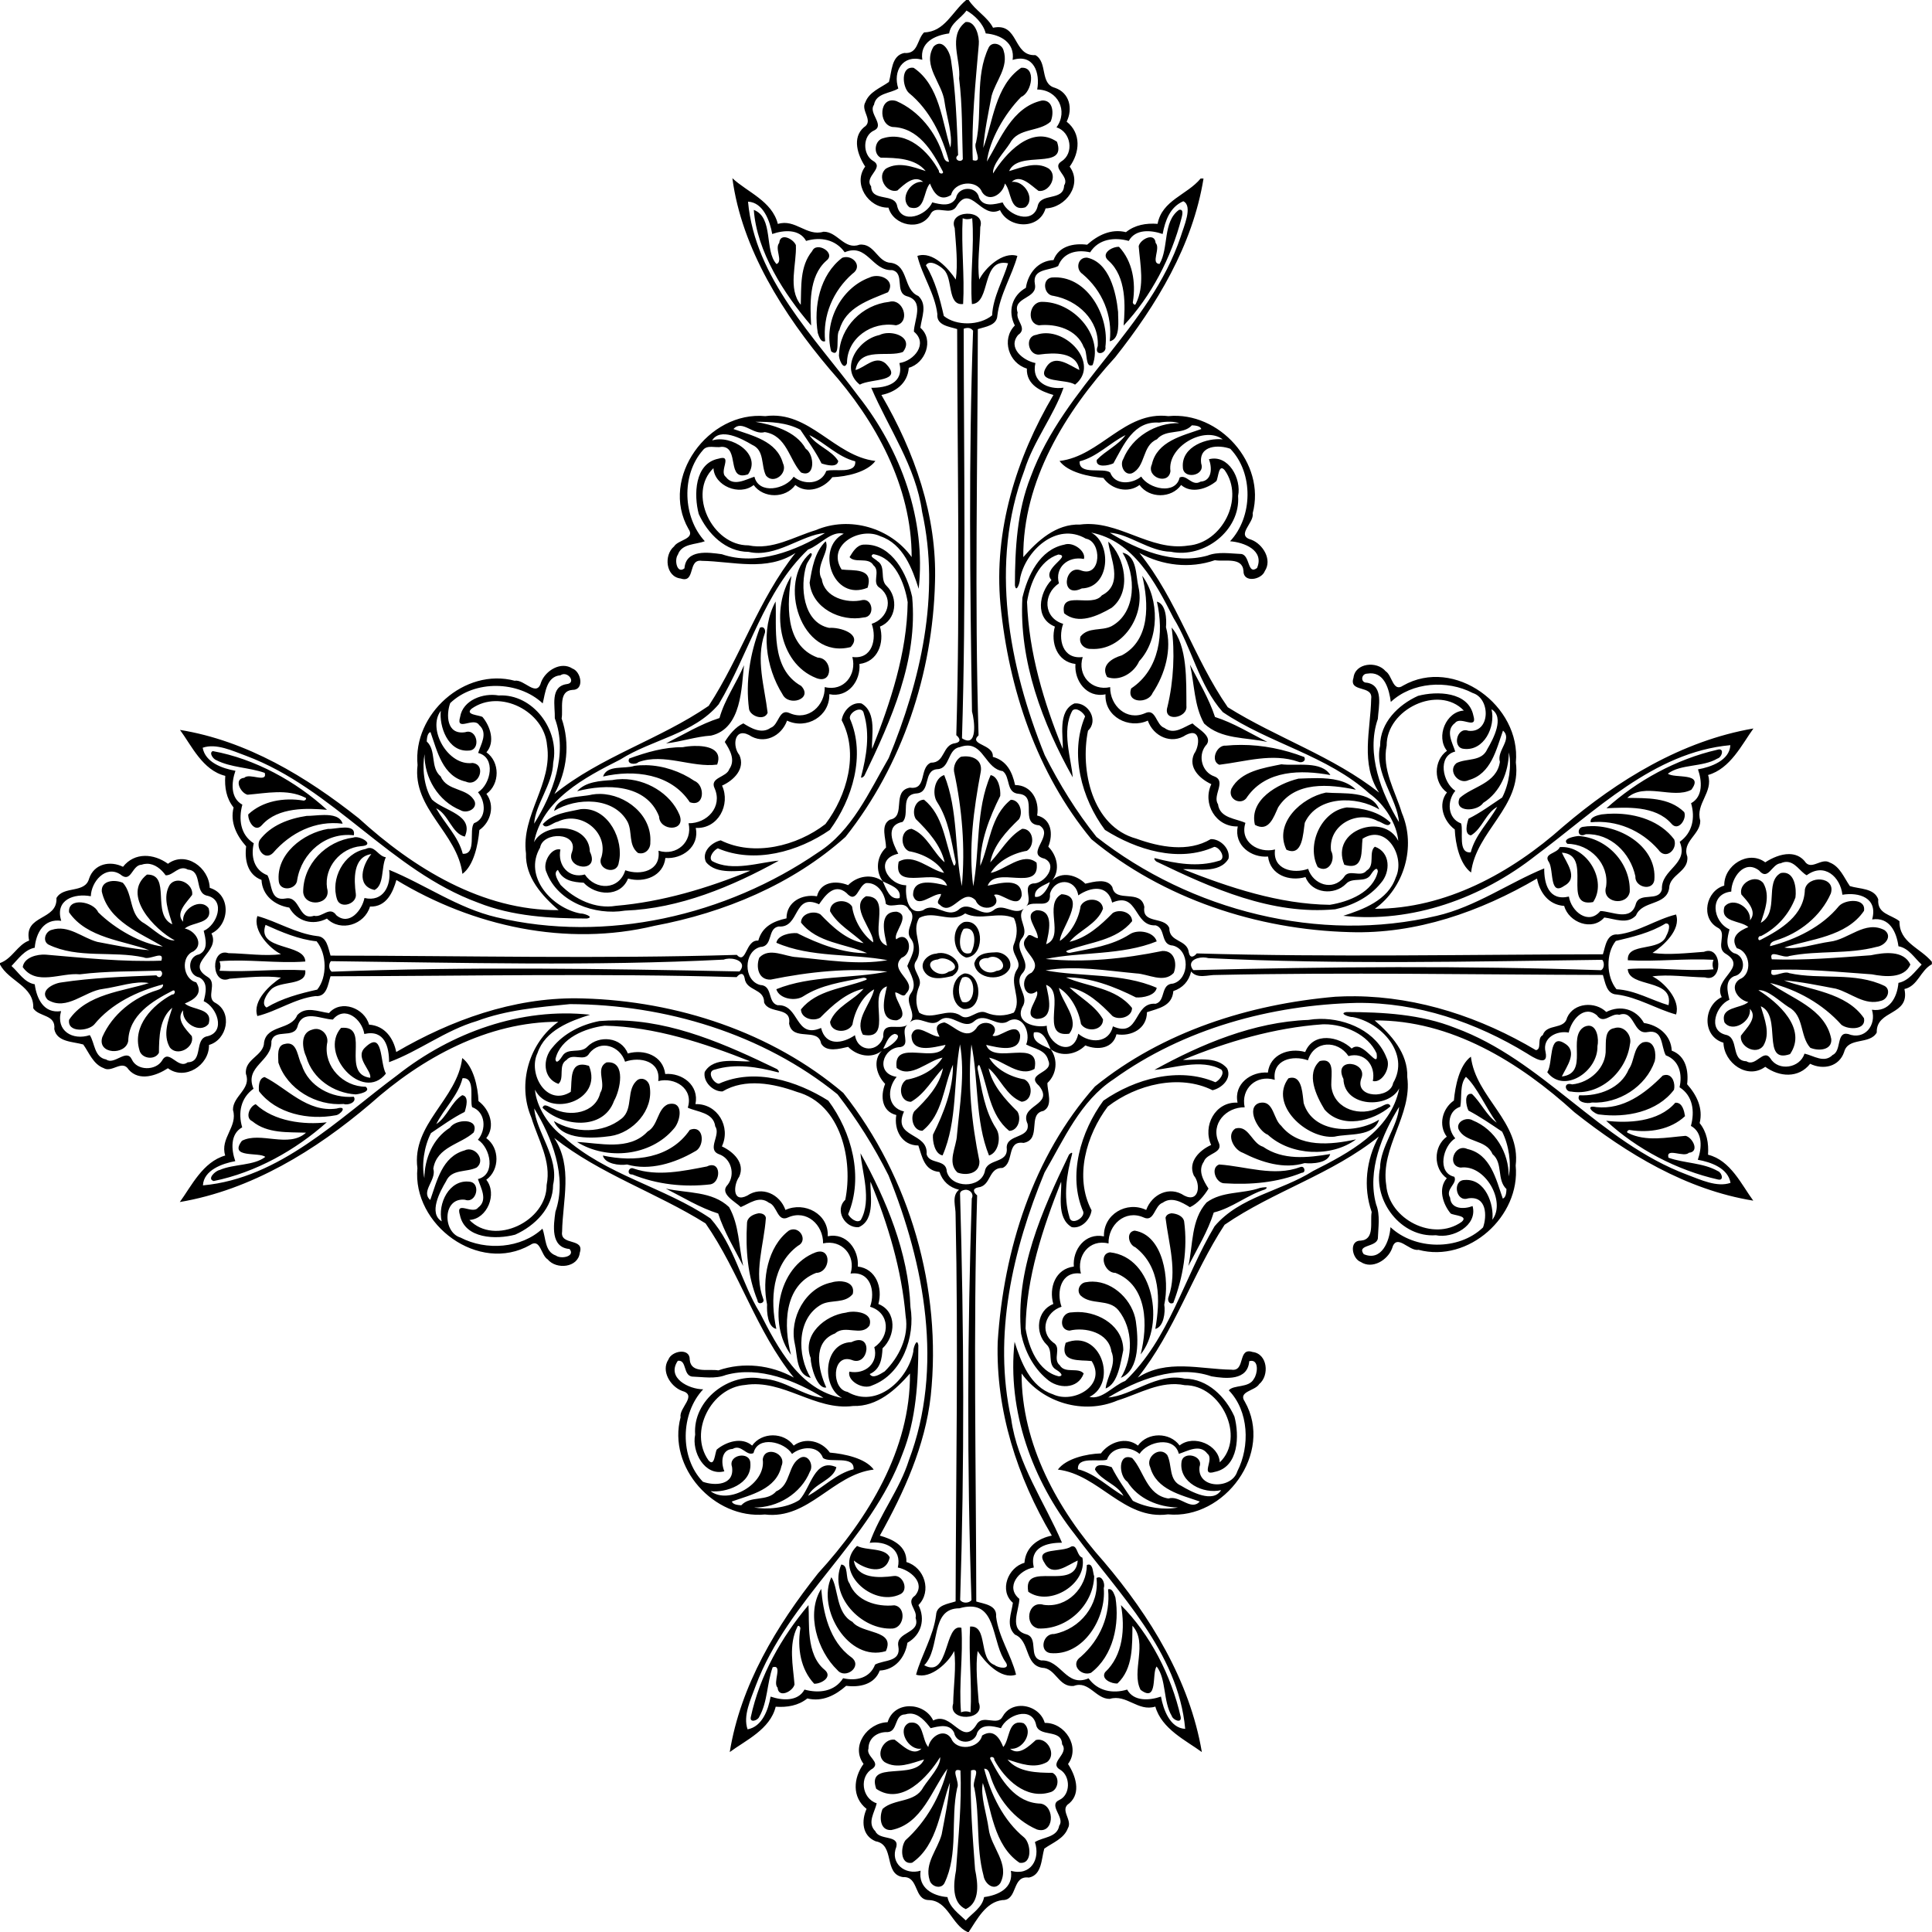
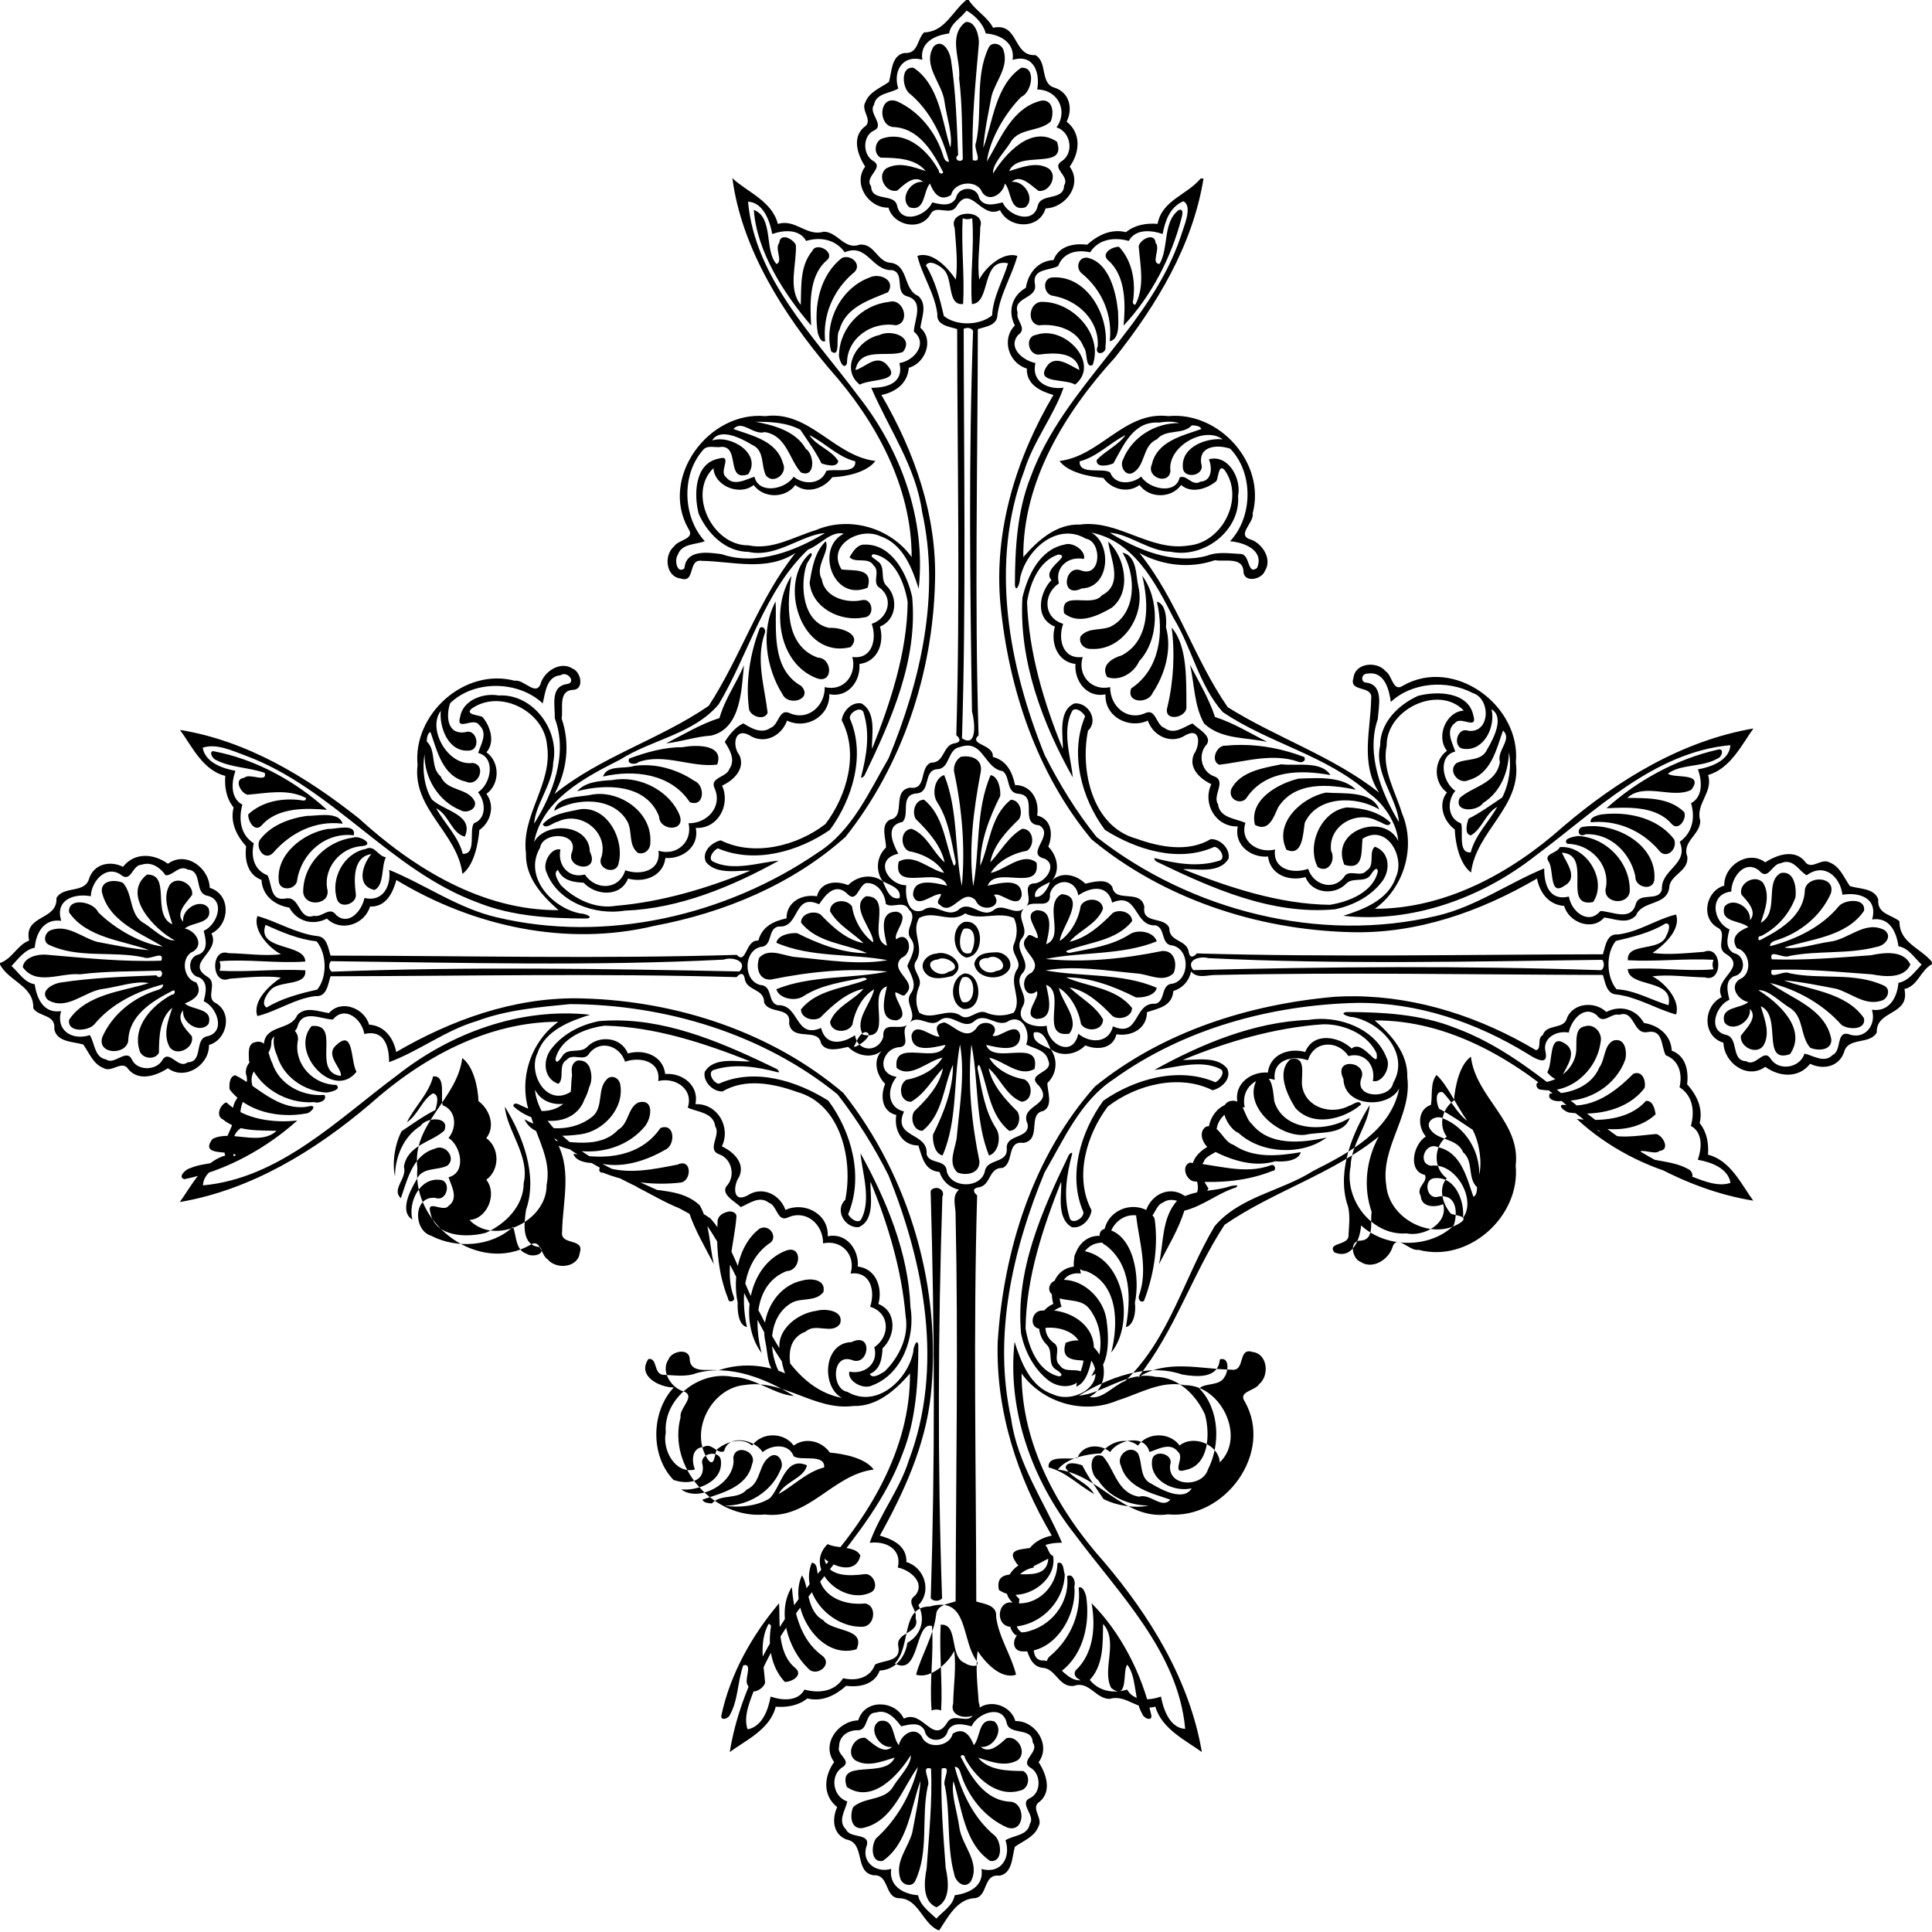
<svg xmlns="http://www.w3.org/2000/svg" height="1346pt" width="1346pt" version="1.1" viewBox="0 0 1346 1346">
-   <path d="m841.44 0c-12.48 10.412-18.72 27.713-36.68 28.213-6.29 6.062-4.96 19.011-17.26 17.924-11.44 2.287-10.79 16.489-13.36 25.226-7.29 5.163-17.09 8.6-20.53 17.662-4.45 7.325 7.73 16.255-1.31 21.855-10.55 9.17-5.29 24.33 1.16 34.19-11.03 14.78 2.6 36.16 20.28 35.77 4.41 15.82 28.22 20.85 36.64 5.62 4.54-8.98 17.42 2.49 22.78-7.08 12.3-19.79 21.18 11.95 37.7 3.61 7.69 16.19 34.1 17.31 39.7-1.5 17.65-0.53 32.42-20.88 20.97-36.38 8.92-12.25 10.23-29.06-2.63-39.15 5.5-11.135 2.75-25.123-10.28-29.511-13.24-3.562-6.04-22.225-16.91-28.437-20.02 1.05-14.12-28.6-36.91-23.85-4.81-9.4-15.4-15-21.23-24.162h-2.13zm0.25 9.213c6.79 3.75 14.66 11.338 16.75 19.9 12.84 1.038 25.58 8.025 23.41 23.063 18.5-5.675 24.07 11.411 21.41 25.773 18 0.138 27.23 18.65 16.8 32.941 12.7 3.98 15.61 22.75 4.16 29.73-8.86 6.08 7.8 12.67 2.48 20.87-0.36 14.17-20.88 5.91-23.1 18.33-4.13 15.74-25.51 8.04-30.46-3.56-6.89 1.63-16.6 4.36-20.48-3.94-1.99-10.66-18.12-10.33-20.13 0.14-4.25 7.93-13.71 5.58-20.65 3.78-5.09 11.52-26.37 19.42-30.48 3.58-1.89-12.4-22.5-3.37-22.78-17.56-6.6-8.47 12.29-16.17 1.6-22.21-9.13-5.57-9.06-22 0.98-26.43 9.75-4.6-5.37-15.245-0.09-22.308 1.84-10.474 14.24-9.8 21.19-14.238-4.94-14.95 3.68-29.787 20.91-25.037-2.3-15.125 10.81-21.236 23.35-22.924 1.4-9.112 10.14-12.988 15.13-19.9zm-0.05 9.924c-0.26 0.014-0.53 0.043-0.8 0.088-15.76 12.15-3.83 32.912-5.59 49.162 2.95 23.287 2.42 46.803 3.22 70.153-1.81 3.75-8.72-0.01-4.09-3.43-1.14-27.51-2.04-55.672-6.24-83.184-1-7.1-7.35-18.964-15.09-11.426-10.14 16.612 7.67 32.05 9.51 48.162 1.74 12.898 7.39 28.648 5.08 39.868-7.23-22.43-9.31-54.167-31.93-69.442-11.5-1.763-10.02 16.511-4.17 21.861 18.23 14.863 29.08 37.551 34.97 59.961-3.07 0.19-4.21-2.57-5.02-5.02-6.21-20.57-21.09-39.252-40.9-47.89-15.14-4.712-16.11 20.43-3.35 22.59 22.42 0.59 34.57 20.77 43.71 38.51 1.62 2.86-3.75 2.7-3.26-0.34-9.17-17.12-27.62-34.7-48.34-28.45-7.63 1.6-9.24 13.49-2.4 17.01 13.32 0.13 30.05 0.39 39.2 11.64-10.97-3.56-23.42-8.46-34.44-2.22-8.56 6.46-0.32 21.88 9.74 19.21 5.7-5.06 14.75-14.23 22.49-7.56-11.18-1.43-20.93 14.91-11.85 22.16 13.95 4.2 11.76-13.92 17.77-20.71 3.12 7.79 8.43 16.26 18.42 9.96 2.75-11.69 22.55-13.81 26.93-2.5 6.25 9.51 18.2 1.72 19.94-7.49 5.95 6.85 3.81 24.85 17.73 20.75 9.34-6.91-0.74-23.8-11.84-22.1 7.53-7.42 17.23 3.44 23.43 7.8 9.54 1.33 17.15-13.22 8.79-19.5-10.85-6.5-23.46-0.97-34.45 2.25 8.2-19.04 50.59-0.02 41.68-25.55-22.15-15.16-45.09 10.49-55.67 27.59-0.73-8.01 9.72-18.47 14.78-26.4 7.17-13.57 25.21-9.51 35.34-18.72 3.04-6.904 2.36-19.104-7.58-18.379-25.93 5.725-36.36 34.029-47.9 53.159 2.03-18.31 15.42-41.76 29.85-56.298 9.43-3.95 13.42-26.774-0.07-25.35-22.65 15.463-24.65 47.998-32.96 69.778 1.18-15.24 4.42-30.215 7.23-45.215 3.56-13.2 15.2-25.137 10.44-39.75-1.41-5.5-9.66-8.25-12.8-2.75-12.5 25.75-5.21 55.726-11.15 82.985-2.85 5.2 6.87 18.26-2.86 15.36-1.24-33.22 2.41-67.32 5.25-100.7 0.71-6.679-2.66-20.086-10.75-19.633zm-203.85 136.04c8.08 61.28 44.53 118.67 84.62 166.17 40.21 45.04 71.6 102.3 71.52 163.8-18.24-25.36-53.85-36.16-83.55-23.45-19.24 5.81-37.63 17.51-58.6 13.23-31.64 0.25-53.32-45.37-30.46-67.22 0.8 15.38 22.62 24.57 35.03 14.69 8.49 11.75 27.66 11.85 36.26-0.02 10.13 8.1 24.85 3.17 32.23-6.79 12.51-0.46 30.27-4.41 37.51-14.15-35.95-4.29-57.39-44.16-95.86-39.04-49.35-4.64-92.35 53.53-66.93 98.21 6.19 8.93-8.97 9.35-12.5 15.21-9.17 7.6-7.3 26.52 5.72 27.98 13.28 4.43 5.83-17.29 18.37-15.39 27.16 0.46 56.5 9.59 81.6-6.87-32.09 40.25-47.65 90.36-75.56 133.15-42.61 29.27-93.89 44.1-134.38 76.81 11.05-20.05 13.83-44 6.29-65.78 1.52-8.23-3.09-23.91 9.3-24.91 10.74 0.31 7.83-15.81 0.13-18.59-9.95-6.53-23.39 1.68-27.23 11.72-3.81 14.07-14.77-2.68-23-1.09-43.74-11.66-88.94 29.19-84.66 73.44-4.63 38.13 34.82 59.11 39.06 94.75 9.95-7.27 13.66-25.65 14.76-38.19 10.18-7.11 13.63-21.52 6.15-31.49 11.87-8.56 11.85-27.82 0-36.22 7.8-8.89 3.43-22.58-3.4-30.73-3-1.81-15.8-1.9-9.43-7.29 24.67-17.47 63.22 2.37 65.6 31.83 5.26 33.46-22.72 60.84-18.32 94.24-0.71 20.92 14.19 37.07 28.38 49.41-66.29 0.49-126.32-36.47-174.03-80.01-45.61-36.19-97.51-67.53-155.67-76.94 10.07 13.6 19.68 35.2 39.45 40.01-0.74 9.95 0.91 19.73 7.24 27.54-3.2 12.95 2.61 24.49 10.93 33.83-1.45 11.51 1 24.65 13.38 29.25 0.6 13.48 11.47 22.16 24.17 24.1 6.8 12.14 20.55 15.9 32.8 9.58 11.98 11.92 32.8 5.39 37.5-10.46 14.37 0.51 19.98-12.56 23-23.14 66.72 40.43 148.08 58.37 224.8 39.88 60.71-11.4 120.04-36 166.31-77.43 49.68-62.61 75.93-142.5 77.93-221.82 1.87-57.85-17.86-113.65-46.66-163.02 11.59-2.3 22.85-9.62 23.85-23.68 14.37-3.9 22.27-24.35 10.07-34.84 1.15-9.23 6.34-20.03-1.75-27.66-13.31-5.4-8.32-26.37-23.69-28.9-11.98-0.19-14.37-17.33-27.61-15.8-13.18 4.86-19.07-11.44-31.27-11.3-14.74 4.4-24.57-11.48-39.78-6.76-5.12-20.03-26.47-27.58-39.62-39.85zm407.81 0.28c-11.9 14.39-33.6 18.82-37.5 39.48-9.99-0.74-19.74 0.91-27.55 7.24-12.95-3.2-24.49 2.61-33.83 10.93-11.52-1.45-24.66 1-29.25 13.38-13.48 0.6-22.17 11.47-24.09 24.17-12.16 6.8-15.91 20.55-9.59 32.8-11.93 11.98-5.4 32.8 10.46 37.5-0.53 14.37 12.56 19.98 23.14 23-32.38 54.74-52.08 118.2-46.15 182.28 7.21 73.62 31.59 146.97 79.19 204.58 62.67 51.93 144.37 78.78 225.07 80.93 57.9 1.87 113.7-17.86 163-46.66 2.3 11.59 9.6 22.85 23.7 23.85 3.9 14.37 24.4 22.27 34.9 10.07 9.2 1.15 20 6.34 27.6-1.75 5.4-13.31 26.4-8.32 28.9-23.69 0.2-11.98 17.3-14.37 15.8-27.61-4.9-13.18 11.5-19.07 11.3-31.27-4.4-14.74 11.5-24.57 6.8-39.78 19.4-5.46 29.5-26.68 39.5-40.51-62.3 10.69-118.2 44.92-165.8 85.51-45.1 40.21-102.4 71.6-163.9 71.52 25.4-18.24 36.2-53.85 23.5-83.55-5.8-19.24-17.5-37.63-13.2-58.6-0.3-31.64 45.3-53.32 67.2-30.46-15.4 0.8-24.6 22.62-14.7 35.03-11.8 8.49-11.9 27.66 0 36.26-8.1 10.13-3.2 24.85 6.8 32.23 0.5 12.51 4.4 30.27 14.2 37.51 4.3-35.95 44.1-57.39 39-95.86 4.6-49.35-53.5-92.35-98.2-66.93-8.9 6.19-9.4-8.97-15.2-12.5-7.6-9.17-26.6-7.3-28 5.72-4.4 13.28 17.3 5.83 15.4 18.37-0.5 27.16-9.6 56.5 6.9 81.6-39.9-31.53-89-47.6-131.8-74.36-29.5-42.47-44.2-93.88-76.95-134.33 20.05 11.05 44.05 13.83 65.75 6.29 8.3 1.52 23.9-3.09 24.9 9.3-0.3 10.74 15.8 7.83 18.6 0.13 6.6-9.95-1.7-23.39-11.7-27.23-14.1-3.81 2.7-14.77 1.1-23 11.7-43.74-29.2-88.94-73.4-84.66-38.17-4.63-59.15 34.82-94.79 39.06 7.27 9.95 25.64 13.66 38.19 14.76 7.1 10.18 21.52 13.63 31.49 6.15 8.51 11.87 27.81 11.85 36.21 0 8.9 7.8 22.6 3.43 30.7-3.4 1.8-3 1.9-15.8 7.3-9.43 17.5 24.67-2.3 63.22-31.8 65.59-33.5 5.27-60.84-22.71-94.24-18.31-20.94-0.71-37.07 14.19-49.41 28.38-0.49-66.29 36.47-126.32 80.01-174.03 36.14-45.61 67.54-97.51 76.94-155.67-0.6 0-1.9-0.03-2.5-0.03zm-15.1 19.8c8.6 4.1 0.3 22.25-2.2 30.62-26.8 79.84-101.74 130.66-130.66 209.23-11.95 29.99-13.7 62.71-13.8 94.59 1.22 7.59 4.66-3.19 4.37-5.34 4.55-24.62 31.93-50.16 57.41-35.25 14.09 2.35 13.72 33.73-3.74 27.83-15.06-6.38-19.14 24.95 0.23 15.5 24.9-0.73 26.12-39.43 8.19-48.62 36.83 7.05 56.1 43.72 71.6 74.25 16.2 26.35 22.1 58.56 43 82.08 40.4 27.38 90.9 37.67 127.7 70.95 13.3 9.37 24 26.89 25.1 41.2-12.3-24.97-59.6-9.77-47 20.75 17.7 5.61 14.5-12.59 15.9-22.64 21-13.37 37.5 15.82 28.9 33.8-6.7 19.84-28.5 27.84-45.7 33.34 60 6.55 120.6-15.45 167.7-52.54 51.6-38.29 102.5-90 169.4-96.08-0.6 13.27-17 19.12-28.2 21.07 3.5 9.95 4.6 23.71-6 29.5 3.7 12.64 1.3 25.65-9.9 33.61 8.3 19.69-16.3 23.7-15.5 41.33-2.6 11.42-19.4 1.91-22.7 12.71-4.2 15.78-21 6.35-30.9 6.23-10.4 12.61-25.4 0.32-27.4-12.59-17.7 4.12-21.6-11.47-21.5-24.54-31.2 12.86-60 33.55-93.6 41.31-102.1 24.18-214.2-4.36-296.29-68.71-17.57-21.95-32.41-46.11-45.09-71.23-31.47-77.76-48.23-167.35-17.71-248.02 7.94-25.49 25.42-47.23 34.1-71.96-13.51 1.91-28.32-5.03-24.49-21.49-10.62-2.09-24.46-13.19-15.07-24.44 8.56-5.88-2.34-12.37-0.41-19.49-4.68-13.76 17.54-11.73 15.04-24.67-2.6-13.87 12.24-11.59 20.23-15.87 4.51-11.9 16.5-14.57 27.85-11.93 7.45-11.81 21.23-13.33 33.64-9.94 5.79-10.61 19.5-9.51 29.5-6.02 2.2-11.53 6.3-23.45 18-28.53zm-379.07 0.36c13.27 0.6 19.12 17 21.07 28.17 9.95-3.49 23.71-4.59 29.5 6.02 12.64-3.76 25.65-1.29 33.61 9.88 19.69-8.33 23.7 16.34 41.33 15.55 11.42 2.59 1.91 19.35 12.71 22.7 15.78 4.14 6.35 20.99 6.23 30.86 12.61 10.35 0.32 25.39-12.59 27.36 4.12 17.78-11.47 21.65-24.54 21.56 15.09 35.37 38.91 68.62 44.26 107.97 16.06 72.42-1.35 147.25-29.07 214.49-17.12 29.47-31.86 63.4-61.56 82.22-80.22 55.03-184.61 79.17-279.93 56.42-33.55-7.83-62.43-28.57-93.56-41.28 1.91 13.51-5.03 28.31-21.49 24.49-2.09 10.62-13.19 24.46-24.44 15.07-5.88-8.58-12.37 2.32-19.49 0.41-13.76 4.66-11.73-17.54-24.67-15.04-13.87 2.59-11.59-12.26-15.87-20.23-11.9-4.53-14.57-16.52-11.93-27.85-11.81-7.45-13.32-21.23-9.94-33.64-10.61-5.79-9.51-19.55-6.02-29.5-11.33-2-26.25-7.25-28.53-20.07 11.8-4.13 26.03 2.72 37.83 7.04 76.09 28.49 125.75 99.96 202.02 127.89 29.99 11.95 62.71 13.7 94.59 13.8 7.59-1.21-3.19-4.71-5.34-4.37-24.62-4.55-50.16-31.93-35.25-57.42 2.35-14.1 33.73-13.71 27.83 3.76-6.38 15.03 24.95 19.12 15.5-0.24-0.73-24.92-39.43-26.13-48.62-8.19 7.17-37.14 44.28-56.41 75.09-72 27.73-17.56 63.84-22.17 85.73-48.11 26.53-44.49 39.36-98.08 77.77-134.73 10.55-3.92 20.15-16.62 31.14-13.82-24.97 12.32-9.77 59.61 20.75 47.03 5.61-17.73-12.59-14.56-22.64-15.87-13.37-21.08 15.82-37.57 33.8-28.95 19.84 6.66 27.84 28.44 33.34 45.75 6.55-60.09-15.45-120.7-52.54-167.76-38.29-51.56-90-102.44-96.08-169.37zm375.97 7.02c-0.2 0.03-0.5 0.07-0.7 0.15-14.3 10.42-8.7 33.2-16.9 47.07-8-0.26 1.2-13.67-3.4-18.3-0.8-9.62-13.37-3.28-14.75 2.8 1.33 16.53 5.3 34.43-2.41 49.98-0.71 2.5-3.32-0.24-2.6-1.72 2.58-16.58-0.25-35.02-12.13-47.67-6.1-0.23-16.46 5.91-9.12 12.1 15.72 13.98 14.58 39.61 13.12 56.5 23.99-25.5 41.49-59.15 50.39-93.49 0.6-2.34 2.1-7.74-1.5-7.42zm-370.93 0.16c2.59 36.16 26.32 73.29 49.92 100.7-0.8-17.15-2.54-42.54 13.23-56.45 8.96-6.85-8.66-17.12-12.28-8.44-11 13.32-9.39 31.35-9.98 46.83-11.47-14.15-3.5-35.2-4.26-51.99-2.19-5.44-13.75-11.29-14.49-1.89-4.28 4.95 3.62 15.99-2.37 18.41-10.84-11.73-2.27-40.49-19.77-47.17zm185.55 3.32c-7.01 0.22-13.84 4.45-10.61 12.52 1.09 14.73 2.93 31.23 0.95 44.81-6-9.18-20.02-25.17-33.45-20.57 4.16 17.1 15.22 32.63 17.39 50.58-0.97 10.05 10.54 10.92 17.25 13.13 0.19 117.81 2.69 235.87-0.75 353.66 3.33 2.73 4.29 5.94-0.74 6.94-11.75 1.31-8.73 17.21-21.38 17-10.42 4.33-3.13 24-18.28 21.74-16.31 2.93-2.94 25.35-17.35 27.87-8.65 4.64-3.35 16.8-3.45 24.31-8.21 7.68-9.39 20.38-2.85 29.39 6.06 3.25 16.54 5.78 14.65 14.62-8.86 1.98-11.7-8.58-14.65-14.62-9.33-6.88-22.21-4.77-30.16 3.34-11.05-4.46-24.13-2.7-27.13 9.71-12.88-2.19-26.55 4.77-26.53 19.21-11.6 2.48-21.29 7.35-24.55 19.39-11.3-1.02-10.21 21.45-18.78 12.41-117.76 3.56-235.89 0.78-353.74 0.64-2.15-6.69-3.08-16.6-11.87-17.02-18.31-2.27-34.6-12.69-51.85-17.42-4.22 12.8 10.79 28.41 20.57 33.19-13.83 1.96-30.73-0.63-45.77-0.88-15.98-5.07-15.19 28.72 0.95 22.27 14.73-1.1 31.23-2.94 44.81-0.95-9.18 5.98-25.18 20.02-20.58 33.45 17.1-4.16 32.64-15.22 50.59-17.39 10.05 0.97 10.92-10.56 13.13-17.25 117.81-0.19 235.87-2.69 353.66 0.75 2.72-3.34 5.94-4.3 6.94 0.74 1.31 11.75 17.21 8.72 17 21.38 4.34 10.4 24 3.13 21.74 18.28 2.93 16.3 25.35 2.92 27.87 17.35 4.46 7.96 16.01 4.68 23.54 2.98 7.65 7.78 20.26 10.57 29.26 3.5-8.05 8.36-4.44 21.19 2.99 28.73-4.46 11.04-2.7 24.13 9.71 27.13-2.19 12.88 4.77 26.55 19.21 26.53 3.36 9.93 5.1 21.93 18.38 23.03 2.72 8 8.44 13.5 17.04 15.5-6.73 5.6-2.74 14.5-3 22.1 2.43 112.1 0.31 224.3 0.02 336.4-6.69 2.2-16.6 3.1-17.02 11.9-2.27 18.3-12.69 34.6-17.42 51.9 12.8 4.2 28.41-10.8 33.19-20.6 1.96 13.8-0.63 30.7-0.88 45.8-5.07 15.9 28.72 15.2 22.27-1-1.1-14.7-2.94-31.2-0.95-44.8 5.98 9.2 20.02 25.2 33.45 20.6-4.16-17.1-15.22-32.7-17.39-50.6 0.97-10.1-10.56-11-17.25-13.1-0.19-117.9-2.69-235.9 0.75-353.7-3.34-2.7-4.3-5.9 0.74-6.9 11.75-1.3 8.72-17.3 21.38-17 10.4-4.4 3.13-24.04 18.28-21.78 16.3-2.95 2.92-25.35 17.35-27.87 8.65-4.65 3.34-16.81 3.45-24.31 8.2-7.69 9.39-20.38 2.85-29.39-6.06-3.26-16.55-5.79-14.65-14.63 8.86-1.97 11.69 8.58 14.65 14.63 9.32 6.87 22.21 4.77 30.16-3.34 11.04 4.45 24.13 2.7 27.13-9.71 12.88 2.19 26.55-4.77 26.53-19.21 9.98-3.38 21.98-5.11 22.98-18.38 8.1-2.72 13.5-8.45 15.5-17.04 5.7 6.73 14.6 2.72 22.2 3 112-2.43 224.3-0.31 336.4-0.02 2.1 6.69 3.1 16.59 11.9 17.02 18.3 2.25 34.6 12.69 51.8 17.42 4.2-12.81-10.8-28.43-20.6-33.19 13.9-1.97 30.8 0.6 45.8 0.88 16 5.06 15.2-28.73-0.9-22.27-14.8 1.09-31.3 2.93-44.8 0.95 9.1-6 25.1-20.02 20.5-33.45-17.1 4.16-32.6 15.22-50.6 17.39-10-0.97-10.9 10.54-13.1 17.25-117.8 0.19-235.9 2.69-353.7-0.75-2.7 3.33-5.9 4.29-6.9-0.74-1.3-11.75-17.2-8.73-17-21.38-4.3-10.42-23.99-3.13-21.73-18.28-2.95-16.31-25.35-2.94-27.87-17.35-4.46-7.96-16.04-4.69-23.54-2.98-7.51-7.57-20.35-11.02-28.75-2.98 7.09-8.96 4.13-21.59-3.5-29.25 4.45-11.05 2.7-24.13-9.71-27.13 2.19-12.88-4.77-26.55-19.21-26.53-2.49-11.6-7.37-21.29-19.39-24.56 1.01-11.3-21.46-10.2-12.41-18.77-3.57-117.76-0.78-235.89-0.64-353.74 6.69-2.15 16.59-3.08 17.02-11.87 2.25-18.31 12.69-34.6 17.42-51.85-12.81-4.22-28.43 10.79-33.19 20.57-1.97-13.83 0.6-30.74 0.88-45.77 2.53-7.99-4.65-11.79-11.66-11.57zm4.63 3.94c2.08 24.75-2.11 49.85-0.25 74.75 16.81-0.8 7.77-40.5 31.49-35.52-3.99 13.93-13.17 29.36-13.89 45.35-10.9 9-31.24 9.38-42.06 0.52-3.42-15.07-7.46-30.56-15.6-44.12 3.26-5.44 12.25 0.44 15.44 3.67 8.48 7.58 2.82 31.74 16.97 30.04 1.41-24.9-1.76-49.95-0.4-74.66 2.74 1.07 5.55 1.06 8.3-0.03zm-109.89 33.81c-1.08 0.01-2.18 0.2-3.27 0.6-19.54 14.88-25.05 42.42-21.31 65.53 1 2.8 2.58 8.45 6.41 7.15-2.29-22.39 6.92-43.91 23.72-58.72 8.46-5.77 2.03-14.62-5.55-14.56zm209.25 0.5c-7.59 0.11-9.45 10.16-3.3 14.23 17.3 14.57 26.35 36.12 23.72 58.6 9.65-1.86 7.16-18.44 7.27-25.5-1.71-17.33-7.7-43.14-26.94-47.31-0.25-0.02-0.51-0.03-0.75-0.02zm-182.62 15.98c-2.16-0.01-4.31 0.41-6.18 1.35-24.97 9.1-40.13 39.09-33.37 64.3 8.9 6.58 3.4-14.09 7.17-18.61 5.26-19.75 25.68-25.99 42.34-32.9 5.46-8.39-2.26-14.09-9.96-14.14zm155.37 1.19c-0.93 0-1.87 0.04-2.82 0.12-8.86 1.25-7.03 15.4 1.55 16 21.06 3.85 39.79 21.16 38.5 43.72-3.81 9.31 8.02 6.78 6.67 0.62 3.43-26.5-15.11-60.66-43.9-60.46zm-141.21 20.94c-1.05-0.06-2.17 0.06-3.34 0.41-23.31 2.57-42.65 21.87-43.53 45.62-0.72 3.3 3.93 15.18 6.93 7.85-0.05-22.02 21.74-36.75 42.58-33.08 11.96-2.08 7.56-20.19-2.64-20.8zm129.25 0.4c-10.66 0.56-13.04 18.79-2 20.41 15.1-1.63 33.19 3.65 39.02 19.12 3.7 4.19 0.84 18.6 7.73 15.5 9.5-26.67-17.46-55.67-44.75-55.03zm-63.9 22.69c1.84 0.05 3.34 0.86 4.51 2.4-3.95 110.47-2.67 221.15-0.94 331.6 2.24 7.82 5.19 32.35-8.72 23.37 3.67-118.3 1.65-239.6 1.49-356.66 1.34-0.51 2.56-0.75 3.66-0.71zm-69.28 4.48c-2.77 0.04-5.48 0.59-7.71 1.7-19.75 4.25-34.52 29.56-17.15 43.2 9.86-5.51 39.02-1.9 22.29-18.6-9.05-7.19-17.74 3.74-26.02 5.89 3.68-20.76 28.59-10.58 41.38-15.8 7.82-10.26-2.89-16.55-12.79-16.39zm137.08 0.14c-2.79 0.02-5.58 0.47-8.29 1.43-10.51 1.42-6.96 18.41 2.95 17.12 12.33-1.68 32.24-2.61 34.61 13.5-8.37-3.98-21.75-14.58-28.91-2.3-8.97 14.18 17.05 9.7 25.19 15.01 20.15-16.19-2.81-44.9-25.55-44.76zm108.4 77.07c2.9 0.07 5.5 0.48 7.9 1.23-20.6-0.4-41.04 12.01-48.78 31.22-3.3 5.18 0.81 14.64 7.46 12.48 12.33-5.65 8.59-24.08 21.82-29.6 8-9.48 22.4-3.47 30.5-12.21 2.8 0.16 7.2 0.44 8.2 3.24-16.7 5.93-38.6 10.6-43.1 30.85-5.15 11.17 14.6 18.39 16.2 5.82-3-21.39 29.7-39.73 45.5-27.64-12.9-1.6-36.2 5.85-34.7 24.38 0.3 10.8 19.7 7.44 16-3.21-2.5-16.43 15.6-16.57 25.3-13.01 20.5 21.27 19.6 59.54-0.2 80.57 12 0.86 30.1 7.73 23.5 23.28-8.5 6.39-5.9-11.09-13.7-12.21-9.7-0.35-20.2-2.29-29.6 1.44-29.3 8.11-61.05-5.21-84.95-19.95 16.61 0.94 34.45 16.21 53.15 16.57 28.8 5.96 60.8-18.33 58.6-48.63 3.1-14.9-8.4-36.44-25.4-31.93 2.9 7.32 2.8 18.85-7.3 19.51-7.5 4.52-12.1-6.7-18.2-3.61-3.5 15.37-26.9 9.94-33.5-0.82-7.86 6.63-22.87 7.77-26.96-3.5-5.93-4.65-27.43 2.64-26.63-9.77 15.29-3.89 26.15-16.03 39.97-22.86-6.47 8.96-17.42 13.58-25.04 21.59-1.25 7.19 10.37 5.06 14.5 2.98 9.01-16.12 17.6-37.04 39.86-35.44 3.5-0.59 6.7-0.85 9.6-0.77zm-361.14 0.08c13.14-0.09 27.2 0.58 39.04 6.91 6.38 9.61 13.3 18.98 18.43 29.34 4.11 1.34 13.73 4.04 14.56-2.13-5.94-9.63-18.89-13.02-25.17-22.57 13.8 6.82 24.65 19 39.97 22.85 1.01 11.57-18.38 6.07-25.19 8.35-4.38 11.95-19.76 12.41-28.41 5.05-7.08 11.03-30.37 15.77-34.19 0.02-7.26 2.21-18.34 9.11-24.96 0.1-6.28-4.79 6.72-19.81-6.39-15.81-20.95 4.22-21.49 31.71-17.14 48.16 7.78 17.15 23.29 32.95 43.43 33 23.62 5.52 46.27-14.97 66.49-16.4-24.8 15.12-59.34 29-89.83 18.43-11.89-1.65-31.16-4.48-32.53 12.29-6.46 5.3-9.09-7.29-5.73-11.9 3.44-9.87 15.35-8.58 23.45-11.71-19.09-20.67-20.73-57.55-1.72-79.22 3.83-5.13 11.01-1.78 16.42-2.98 16.1-0.04 3.51 30.67 22.98 23.94 12.4-17.58-14.82-34.89-31.32-29.46 6.96-11.6 25.81-1.64 34.8 3.75 11.12 4.82 7.61 17.92 12.11 26.79 6.56 8.11 19.27-1.8 14.78-10.76-5.46-19.46-26.53-23.89-43.08-29.76 7.58-8.57 17.28 5.72 27.29 2.67 19.09 3.06 21.12 23.8 31.49 35.15 12.68 5.31 11.94-15.6 4.15-20.66-8.8-15.8-29.48-20.87-43.73-23.44zm61.07 104.06c-9.68 9.64-11.79 23.26-13.96 36.04 2.13 22.31 27.24 34.25 47 30.3 10.15-0.24 8.23-16.69-0.93-15.2-13.68 3.32-33.27-2.32-35.44-18.15-6.64-11.12 7.64-24.56 3.33-32.99zm246.09 0.3c1.27 13.5 14.02 36.85-5.53 46.75-8.86 11.34-36.7-5.29-32.9 15.58 12.26 10.35 29.39 2.3 41.37-4.69 18.1-14.15 11.42-44.64-2.94-57.64zm-35.29 2.06c-1.03 0.03-2.03 0.21-2.97 0.56-21.35 4.24-31.93 26.84-36.5 46.22-3.05 55.17 17.53 109.47 43.86 156.45-1.16-15.73-10.1-40.81-0.28-58.18 3.27-3.4 9.57 1.73 11.03 5.08-13.67 32.35-3.12 71.52 17.28 98.85 27.49 17.3 64.15 28.8 95.25 14.76 5 0.3 11.1 11 3.5 12.3-17.9 5.49-37.1 2.29-54.7-2.34-2.5-0.66 0 2.57 0.9 2.9 48.4 23.33 100.4 46.63 155.6 41.5 15.1-3.25 30-10.67 39.8-22.95 8.5-9.61 8.4-26.75-5.3-31.56-5.7 4.75 0.5 16.35-7.1 20.77-5.4 6.7-15.4-2.12-19.9 5.85-9.6 12.29-26.7 6.39-31.1-7.33-13 4.66-31.2 0.6-28.8-16.86-14.2 3.63-31.1-6.37-25.8-23.16-8.1-3.87-22.4-3.94-23.9-16.34-5.1-7.38 7.6-19.98-3.1-24.1-10.8-3.67-14.5-17.62-7.9-26.5 8-7.93-6.5-14.81-11.2-19.67-7.5 3.01-16 10.33-24.5 3.88-7.4-2.44-7.2-17.31-16.72-12.83-16.22 7.2-30.74-6.65-30.47-22.66-16.25 3.64-28.85-10.35-23.93-26.21-17.62 2.26-21.74-15.56-17.02-28.91-17.41-5.27-17.76-25.86-3.67-35.24-3.87-13.68 7.77-24.05 21.76-21.25 1.73-5.97-6.9-13.23-14.12-13.03zm-175.62 0.5c-0.74-0.02-1.49 0-2.25 0.04-5.9 0.4-9.3 6.31-12.11 10.89 4.75 5.66 16.35-0.48 20.77 7.07 6.7 5.46-2.12 15.43 5.85 19.9 12.29 9.61 6.39 26.76-7.33 31.1 4.66 13.03 0.6 31.28-16.86 28.88 4.07 15.36-7.39 30.41-24.06 26.2 0.42 16.06-14.37 29.82-30.48 22.72-9.53-4.48-9.34 10.32-16.67 12.8-7.83 5.59-16.87 0.39-23.71-3.89-6.77 2.95-12.53 10.08-16.18 16.18 4.42 6.86 9.53 15.62 3.96 23.61-2.44 7.4-17.32 7.16-12.83 16.71 7.2 16.22-6.65 30.73-22.66 30.47 3.64 16.25-10.35 28.84-26.21 23.94 2.26 17.61-15.56 21.72-28.91 17.01-5.27 17.4-25.86 17.76-35.24 3.67-13.68 3.86-24.05-7.77-21.25-21.76-8.14-1.97-16.24 11.99-11.99 20.13 9.78 25.91 42.35 37.48 68.16 33.11 47.48-1.77 93.42-21.06 134.03-43.51-15.73 1.15-40.82 10.08-58.18 0.28-3.4-3.3 1.73-9.6 5.08-11.03 31.9 13.71 70.08 2.98 97.58-16.06 19.58-26.67 31.33-65.15 17.47-96.81-1.29-5.54 10.86-12.23 12.11-4.41 5.49 17.89 2.29 37.04-2.34 54.74-0.66 2.44 2.57-0.03 2.9-0.95 23.33-48.42 46.63-100.41 41.5-155.55-4.49-19.97-17.29-45.14-40.15-45.48zm223.33 7.04c12.01 19.44 12.42 52.21-9.7 64.1-8.68 4.29-20.02 0.39-26.9 8.95-1.8 6.25 3.52 11.09 9.24 10.76 27.65 1.73 47.05-29.01 41.25-53.93-2.42-9.95-1.01-27.07-13.89-29.88zm-271.93 0.46c-28.82 24.65-8.63 92.93 35.19 81.75 10.78-11.54-9.64-17.49-18.69-16.7-22.92-4.7-25.58-36.22-19.9-54.6 0.72-3 7.62-10.66 3.4-10.45zm54.93 0.85c18.73 3.05 27.26 25.21 29.92 41.78-0.56 44.15-15.05 87.47-30.96 127.79-0.94-9.85 4.69-31.58-9.31-39.59-8.58-1.58-16.15 6.72-17.2 14.67 15.25 28.71 4.52 65.7-14.13 90.35-24.85 19.23-62.4 28.58-91.21 14.2-7.99 1.8-16.95 10.04-12.85 18.87 9.13 11.65 29.18 6.97 38.63 7.57-36.98 15.21-76.77 27.18-117.13 30.59-17.81 3.05-35.95-5.81-48.15-18.25-1.97-3.46-6.93-10.32-2.27-13.02 4.2 9.34 13.21 10.69 22.4 11.15 10.46 11.33 32.1 12.92 38.65-3.62 14.18 3.95 30.73-2.1 32.54-17.92 14.43 1.17 29.88-9.69 26.42-26.18 19.51 1.02 30.51-20.29 22.92-36.84 10.08-4.52 20.49-14.61 15.09-26.63-6.15-7.29-4.79-24.1 8.31-17.48 12.94 8.73 28.28 1.21 33.2-12.48 16.99 8.05 37.38-3.86 36.8-23.02 16.5 3.4 27.47-11.78 26.23-26.33 16-1.93 21.92-18.3 17.87-32.58 14.43-5.54 16.24-25.2 5.87-35.3-6.35-5.83-0.23-17.07-8.19-21.77-1.16-1.57-7.82-4.01-3.45-5.96zm161.15 0.3c12.27 1.06-14.96 12.2-6.04 22.24-10.62 11.16-14.81 33.34 3 40.53-3.96 14.18 2.1 30.73 17.92 32.54-1.17 14.43 9.68 29.88 26.18 26.42-1.03 19.51 20.29 30.51 36.84 22.92 4.81 13.74 20.61 21.04 33.21 12.47 13.4-6.82 12 9.64 7.1 16.42-5.5 12.11 5.1 21.85 15 26.46-8 16.99 3.9 37.38 23 36.8-3.4 16.5 11.8 27.47 26.4 26.23 1.9 16 18.3 21.92 32.6 17.87 5.5 14.43 25.2 16.24 35.3 5.87 5.8-6.35 17-0.23 21.7-8.19 1.2-1.95 5.5-8.12 6-2.52-4.1 18.09-25.3 26.38-41.8 28.99-44.1-0.56-87.5-15.05-127.8-30.96 9.9-0.94 31.6 4.69 39.6-9.31 1.6-8.59-7.3-17.25-15.5-16.93-19.6 11.7-44.4 6.97-64.79-0.4-38.77-10.62-49.07-60.01-42.11-94.06 9.51-8.82 0.34-24.76-11.72-23.75-15.15 6.45-9.59 29.9-10.28 39.63-16.46-40.32-29.54-83.88-31.1-128.03 2.59-16.01 10.4-35.96 27.29-41.24zm73.03 18.48c5.68 23.66 7.28 56-17.76 69.33-8.38 2.4-18.71 8.62-12.81 18.87 10.93 4.15 23.46-3.63 27.89-13.74 17.86-19.14 17.76-54.14 2.68-74.46zm-305.47 0.05c-17.91 28.11-11.85 75.93 21.61 89.07 15.05 5.88 14.33-17.55 1.32-17.8-29.54-10.77-26.64-47.86-22.93-71.27zm-13.82 22.37c-13.18 24.41-8.82 57.18 6.06 80.89 5.31 10.95 26.92 4.14 16.26-7.31-27.31-15.3-21.05-52.01-22.32-73.58zm332.07 0.13c6.2 27.04 2.6 59.02-22.38 75.56-4.67 13.12 14.84 13.42 18.58 4.07 10.9-16.33 17.1-38.1 11.7-57.35 0.7-6.96 0-20.24-7.9-22.28zm-343.92 22.25c-0.54-0.02-1.16 0.13-1.83 0.5-8.57 22.55-12.64 46.85-9.43 70.95 1.42 6.33 13.4 10.29 16.18 3.1-2.66-22.53-10.46-46.36-2.64-68.81 1.1-2.37 0.07-5.64-2.28-5.74zm356.72 0.31c3 21 1.8 46.53-3.6 68.99-4.3 13.84 17.8 9.97 16.5-0.71-0.2-21.82 1.1-52.46-12.9-68.28zm16 32.29c4 17.2 3.5 35.66 12.3 51.3 15 14.06 36.3 11.81 55.1 16.07-14.6-7.4-29.6-16.68-45.6-21.76-5.2-15.99-14.3-31-21.8-45.61zm-388.37 0.52c-6.5 15.39-16.79 29.63-21.36 46-16.33 5.18-31.63 14.48-46.53 22.1 13.18-1.51 26.05-5.95 39.2-6.81 26.97-6.14 26.4-42.64 28.69-61.29zm545.37 7.07c12.7-0.3 16.5 14.33 17.9 24.91 18.5-17.27 49-19.45 71.4-7.74 15.7 4.83 15.5 35.15-3.9 32.86-10-3.7-14.2 14.67-4.1 15.7 17.7 2.34 28-19.16 24.3-34.46 11.6 6.96 1.6 25.81-3.7 34.8-4.9 11.12-18 7.61-26.8 12.11-8.1 6.56 1.8 19.27 10.7 14.78 19.5-5.46 23.9-26.53 29.8-43.08 8.5 7.58-5.7 17.28-2.7 27.29-3 19.09-23.8 21.12-35.1 31.49-5.3 12.68 15.5 11.94 20.6 4.15 14.9-9.33 22.1-26.85 22.3-43.95 2.5 11.56 0.3 27.42-5.8 39.26-9.6 6.38-18.9 13.3-29.3 18.43-1.4 4.11-4 13.73 2.1 14.56 9.8-5.73 12.8-19.33 22.9-24.84-7.4 13.35-19.2 24.41-23.1 39.64-11.6 1.01-6.1-18.38-8.4-25.19-12-4.38-12.4-19.76-5-28.41-11.1-7.08-15.8-30.37-0.1-34.19-2.2-7.26-9.1-18.34-0.1-24.96 4.8-6.28 19.8 6.72 15.9-6.39-4.3-20.95-31.8-21.49-48.2-17.14-17.2 7.78-33 23.29-33 43.43-5.5 23.62 15 46.27 16.4 66.49-15.1-24.8-29-59.34-18.4-89.83 0.6-10.53 5.4-29.09-9.5-31.56-5.8 0.16-5.2-7.78 0.2-7.89 1-0.16 1.9-0.24 2.7-0.27zm-702.18 0.7c5.43-0.11 9.82 7.98 2.23 8.71-14.51 2.3-9.81 19.23-10.19 29.72 11.69 31.06-1.84 66.02-17.97 91.79 0.93-16.61 16.21-34.49 16.57-53.15 5.84-28.31-17.64-60.21-47.5-58.49-13.21-2.44-31.22 3.9-33.56 18.74-3.89 13.33 11.86-0.44 16.56 7 8.1 7.06 1.23 17.24-0.85 24.34 15.66 3.85 11.19 27.13-0.13 34.21 6.63 7.85 7.77 22.86-3.5 26.96-4.65 5.91 2.64 27.43-9.77 26.63-3.96-15.22-15.72-26.28-23.19-39.63 10.79 5.13 13.66 22.15 24.98 24.65 8.36-19.01-18-22.21-28.6-32.25-7.33-11.2-8.56-28.7-6.46-39.57-0.4 20.6 12.01 41.05 31.22 48.79 5.18 3.27 14.64-0.81 12.48-7.46-5.65-12.33-24.08-8.59-29.6-21.86-9.48-7.95-3.46-22.38-12.22-30.5 0.17-2.73 0.46-7.22 3.26-8.21 5.92 16.79 10.59 38.69 30.84 43.2 11.17 5.09 18.39-14.65 5.82-16.27-21.39 2.98-39.73-29.65-27.64-45.43-1.6 12.88 5.85 36.15 24.38 34.64 10.8-0.24 7.44-19.64-3.21-15.98-16.43 2.46-16.57-15.58-13.01-25.35 21.26-20.46 59.54-19.52 80.56 0.25 2.3-9.16 3.16-23.48 15.44-24.47 1.01-0.68 2.05-0.99 3.06-1.01zm589.68 61.63c-4.4 0-8.7 0.21-13.1 0.63-8.1-0.89-14 13.16-5.9 16.66 22.5-2.66 46.3-10.46 68.8-2.64 2.9 1.35 7.2-0.52 5.2-4.11-17.6-6.74-36.2-10.55-55-10.54zm-238.21 0.59c14.24-0.05 16.28 20.25 30.69 22.25 6.91 5.21 2.54 19.01 13.98 19.77 17.35 1.64-0.1 26.34 17.83 27.42 13.99 8.5-13.05 24.86 4.65 29.08 12.06 5.83-0.35 22.13-10.24 21.56-9.48 1.98 0.15 13.88-5.72 19.72 7.27-5.83 21.51 3.81 20.6-10.8 4-13.72 22.23-13.78 24.65 1.46 10.87-7.51 25.64-9.71 29.51 6.29 22.93-9.94 18.66 20.9 37.86 19.79 9.1 2.55 3.9 17.1 15.1 17.63 14.9 3.77 14.6 29.21 0.1 33.09-11.3 0.39-6.1 15.09-15.2 17.59-19.6-1.62-13.55 30.17-37.2 19.66-3.44 14.73-19.81 15.07-30.16 6.43-4.73 21.85-27.54 8.85-27.45-6.96-10.23 2.15-28.04-2.64-21.14-16.54 6.37-9.79-8.2-19.24-0.25-28.95 9.34-9.92-8.2-20.09-0.4-30.47 7.35-8.35-5.51-17.84 1.7-25.94-8.54 6.5-17.85-5.86-26.32 1.32-10.38 7.8-20.55-9.75-30.47-0.4-10.32 7.86-20.46-7.45-30.83 0.41-13.69 4.8-15.62-12.55-14.7-21.77-15.85-0.1-28.73-22.64-6.92-27.47-4.64-8.85-12-24.57 3.68-27.68 6.74-6.29-2.87-23.9 12.57-24.85 12.46-1.2 5.06-20.13 17.71-21.09 11.25-0.28 8.76-17.45 19.46-19.17 2.6-0.95 4.88-1.38 6.91-1.38zm-237.93 0.33c-3.84 0.09-7.48 0.54-10.16 1.09-16.11-0.17-31.52 4.43-46.5 9.83-2.72 4.96 5.49 5.77 8.04 3.11 22.45-8.05 46.46 5.14 68.53 2.18 4.98-13.49-8.39-16.49-19.91-16.21zm892.84 2.98c-0.6-0.03-1.2 0.08-2.1 0.35-35.7 8.18-69.8 26.94-96.4 50.93 17.2-0.8 42.5-2.54 56.4 13.23 6.1 7.67 13.9-4.1 11.3-9.9-13.3-13.12-33.1-12.09-49.6-12.36 15.1-13.83 39.7 1.3 55.8-7.08 11.7-15.53-15.1-9.54-20.4-14.04 11.2-8.53 30.2-5.46 43.1-13.12 3.8-1.08 5.8-7.83 1.9-8.01zm-1312.2 1.49c-3.5 1.45 0.21 6.74 2.86 7.79 13.11 6.72 28.62 6.31 42.41 11.2 2.47 9.22-13.57-0.3-17.78 4.27-9.62 0.78-3.28 13.36 2.8 14.74 16.53-1.33 34.43-5.31 49.98 2.41 2.5 0.7-0.24 3.29-1.71 2.6-16.59-2.6-35.03 0.25-47.68 12.13-0.23 6.1 5.91 16.46 12.1 9.12 13.98-15.72 39.61-14.6 56.5-13.12-27.12-24.8-62.64-44.43-99.48-51.14zm654.82 4.6c-1.13 0.04-2.26 0.17-3.38 0.37-4.2 2.62-6.6 8.03-5.88 12.89 7.02 32.67 9.86 66.55 6.77 99.73-6.36-30.28-3.06-66.5-15.36-96.72-8.49 2.53-10.81 16.58-6.14 23.56 10.01 15.51 12.37 33.97 16.04 51.67 0.47 1.65-0.97 5.56-2.07 2.2-7.27-19.12-8.32-42.13-25.41-55.99-7.92 0.16-10.85 10.95-7.12 16.87 10.66 10.48 21.77 22.75 25.09 37.68-10.03-8.41-15.44-24.17-28.8-29.18-9.94 0.77-10.16 15.8-2.34 19.5 11.61 1.92 24.81 8.57 30.65 18.9-12.64-2.7-26.48-17.45-39.53-9.78-5.75 27.73 36.01 2.65 42.13 20.92-10.3-2.42-30.03-7.58-29.58 8.53 3.83 12.06 16.44-1.69 24.36-1.32-0.18 3.22-5.32 7.29-1.11 9.36 10.77 11 19.61-15.58 31.18-3.85 4.61 11.55 24.54 6.16 16.07-4.61 5.3-3.38 20.93 13.56 24.08 0.39 0.26-16.35-19.19-10.66-29.63-8.48 6.56-18.19 46.22 6.55 42.58-20.08-11.91-9.85-27.55 6.52-39.93 8.93 6.27-10.35 19.58-17.28 31.5-19.25 7.39-4.69 5.88-19.29-4.07-19.2-12.05 6.81-18.87 19.95-27.85 29.26 2.85-15.12 14.28-27.22 25-37.56 3.85-5.78 0.8-17.04-7.1-16.94-17.85 14.15-18.24 38.44-26.59 57.53-0.31-20.72 7.99-42.24 17.39-60.89 0.51-5.95-1.59-16.93-8.35-18.13-13.15 30.1-9.33 65.87-15.18 96.77-4.27-32.89 0.43-67.12 6.58-99.79 1.56-9.65-6.08-13.57-14-13.29zm275.76 6.9c-15.5 3.21-35.3 5.94-43.5 21.29-3.7 9.65 9.4 15.26 13.9 6.89 16.7-23.37 46.8-23.46 72.3-18.81-7.8-12.66-29.4-7.76-42.7-9.37zm-553.14 0.77c-3.44-0.07-6.87 0.11-10.26 0.57-8.45 3-23.82-1.14-27.31 9.32 27.03-6.25 59.02-2.65 75.56 22.36 13.13 4.67 13.42-14.83 4.07-18.53-12.14-8.28-27.17-13.4-42.06-13.72zm584.44 11.27c-5.7-0.03-11.4 0.27-16.4 0.45-17.9 4.35-43.2 18.4-37.9 40.25 12.1 6.67 16.4-6.93 20.2-15.24 14.7-23.06 44.6-20.2 67.7-15.36-8.1-8.29-21-10.01-33.6-10.1zm-605.23 0.84c-2.94 0.02-5.86 0.3-8.73 0.86-10.26 0.6-23.44 1.41-30.6 9.69 24.91-6.52 60.15-6.62 71.32 21.91 0.28 13.01 23.74 13.73 17.79-1.37-7.86-18.74-29.2-31.23-49.78-31.09zm612.73 11.74c-21 4.34-45.6 26.38-34.4 49.73 14.3 6.64 14.5-14.54 16-23.42 10.8-23.63 45-23.7 64.9-11.57-6.7-16.85-31.7-13.45-46.5-14.74zm-632.06 1.18c-2.3-0.03-4.59 0.14-6.84 0.51-10.84 2.73-29.75 0.39-33.25 14.3 19.44-12.01 52.21-12.44 64.1 9.7 4.29 8.68 0.39 20 8.95 26.9 6.25 1.79 11.09-3.51 10.76-9.24 1.58-23.83-21.51-41.94-43.72-42.17zm650.26 11.75c-22.6 3.21-35.3 32.95-25.3 51.97 9.5 5.97 15.9-6.41 11.6-14.19-2.8-21.83 22.1-35.97 40.7-25.87 3.4 0.63 9.3 6.47 11.2 1.47-10.2-9.79-24.5-12.9-38.2-13.38zm-664.88 1.37c-0.71 0.01-1.43 0.05-2.16 0.12-11.73 2.63-24.48 3.56-33.18 13.14 2.48 5.15 8.95-1.63 12.97-2.18 19.85-9.89 44.43 8.59 38.21 30.64-5 11.01 13.65 16.62 15.05 4.77 4.66-19.29-8.82-46.79-30.89-46.49zm897.48 4.03c-3.7 0.01-7.3 0.25-10.8 0.69-3.5 0.72-10.4 2.32-9.4 6.85 22.4-2.29 44 6.92 58.8 23.72 6.5 9.67 17.2-0.11 13.9-8.82-12.1-16.02-32.8-22.5-52.5-22.44zm-1123.2 1.2c-5.65 0.03-11.48 0.87-15.25 0.78-15.34 2.32-31.19 8.12-40.81 20.96-3.9 6.81 3.87 18.67 11.49 11.37 15.26-17.73 37.04-28.6 60.67-25.54-1.88-6.32-8.84-7.62-16.1-7.57zm1104 9.66c-2.7 0.02-5.4 0.25-8 0.69-5.2 0.95-4.7 10.09 2.7 6.4 21.6-0.98 38.8 16.25 43.2 36.56-0.7 9.64 14.9 13.33 16.5 3.5 2.6-28.35-28.1-47.35-54.4-47.15zm-1086.3 1.27c-5.15 0.05-11.31 1.43-14.26 1.17-21.63 3.57-45.7 22.11-42.9 45.96 1.25 8.85 15.4 7.01 16-1.55 3.84-23.6 24.96-41.77 49.31-38.83 1.12-5.54-3.01-6.81-8.15-6.75zm1074.8 7.36c-2.8 0.15-15 2.17-9.8 6.82 19.6 0.04 36.6 17.34 33.7 37.24-4.3 14.21 18.3 17.44 20.6 4.59 1-24.8-19.6-46.97-44.5-48.65zm-1064.7 1c-0.89-0.03-1.7 0.08-2.36 0.36-23.75 3.03-43.79 23.07-43.69 47.55 1.2 13.7 25.14 11.16 20.78-3.59-2.66-18.11 11.74-34.93 29.54-36.46 11.92-0.72 1.94-7.65-4.27-7.86zm1050.4 8.59c-0.7 0-1.4 0.03-2.1 0.09-2.5 5.92-14.9 5.37-9.4 13.17 4.2 7.26 0.3 29.8 13.3 20.51 12.9-6.89 1.5-20.5-2.1-28.87 27.7 1.85-0.7 48.39 27.2 43.04 12.5-18.55-5-47.97-26.9-47.94zm-1038.8 0.82c-1.03 0.02-2.17 0.31-3.44 0.94-18.98 3.71-30.68 26.04-24.65 43.97 2.97 8.62 17.63 3.7 16.28-4.97-1.68-12.34-2.61-32.24 13.5-34.61-7.61 9.01-13.64 27.73 2.82 31.25 8.57-4.29 5.63-19.77 9.84-28.49-6.11-0.87-8.78-8.24-14.35-8.09zm1236.4 5.34c-7.2-0.07-14.9 3.34-20.8 7.17-14.7-11.03-36.1 2.6-35.7 20.28-15.9 4.41-20.9 28.22-5.7 36.64 9 4.54-2.5 17.42 7.1 22.78 19.8 12.3-11.9 21.18-3.6 37.7-16.2 7.69-17.3 34.1 1.5 39.7 0.5 17.65 20.9 32.42 36.4 20.97 12.2 8.92 29 10.23 39.1-2.63 11.2 5.5 25.2 2.75 29.6-10.28 3.5-13.24 22.2-6.04 28.4-16.91-0.7-20.15 29.2-14.45 24.1-37.9 11.8-2.59 13.9-16.3 23.9-21.57v-2.14c-10.2-12.28-28.5-16.76-28.2-35.34-7.3-5.95-19.5-6.14-18.5-19.07-3.5-9.95-16.5-8.87-24.7-11.55-5.1-7.29-8.6-17.09-17.6-20.53-7.4-4.45-16.3 7.73-21.9-1.31-3.7-4.29-8.4-5.96-13.4-6.01zm-1432.2 1.57c-7 0.17-13.72 3.06-18.77 9.49-11.135-5.51-25.123-2.75-29.511 10.27-3.562 13.24-22.225 6.05-28.437 16.92 1.05 20.06-28.8 14.12-23.787 37.06-10.1 3.57-14.737 15.96-25.475 19.61v1.1c7.975 15.05 29.912 18.89 29.062 38.26 4.963 7.75 19.8 5.12 18.325 18.18 2.287 11.44 16.489 10.78 25.226 13.36 5.163 7.28 8.6 17.08 17.662 20.53 7.325 4.45 16.245-7.74 21.845 1.31 9.18 10.55 24.34 5.29 34.2-1.16 14.78 11.03 36.16-2.6 35.77-20.28 15.82-4.41 20.85-28.22 5.62-36.63-8.98-4.56 2.49-17.44-7.09-22.79-19.78-12.31 11.96-21.19 3.62-37.7 16.19-7.69 17.31-34.1-1.5-39.7-0.53-17.65-20.88-32.42-36.38-20.97-6.12-4.46-13.39-7.02-20.38-6.86zm1429.6 5.23c7.8-0.26 12.3 8.7 17.9 11.65 15.3-11.33 29.3 1.3 31.1 16.96 14.4-2.39 31.1 2.53 25.9 21.51 15.1-2.3 21.2 10.81 22.9 23.35 9.1 1.65 13.9 10.24 20.2 15.94-5.9 6.12-11.2 14.1-20.2 15.94-1.1 12.84-8.1 25.58-23.1 23.41 4.2 13.47-6.4 26.82-20.7 21.12-10.6-2.43-5.5 14.77-13.5 18.24-7.4 7.53-16.5 0.59-24.5-1.15-4 12.7-22.8 15.61-29.7 4.16-6.1-8.86-12.7 7.8-20.9 2.48-14.2-0.36-5.9-20.88-18.3-23.1-15.8-4.13-8.1-25.51 3.5-30.46-1.6-6.89-4.3-16.6 4-20.48 10.6-1.99 10.3-18.12-0.2-20.13-7.9-4.25-5.6-13.71-3.7-20.65-14.8-6.62-18.1-30.9 1.5-32.94 0.1-11.93 11.2-28.33 24.2-18.39 8 9.6 11-5.79 18.9-6.27 1.7-0.78 3.3-1.15 4.7-1.19zm-1427.4 1.62c6.63-0.03 12.36 4.66 16.17 10.05 6.73 0.34 11.56-9.45 19.34-4.96 13.36 1.01 5.04 20.84 17.37 22.85 15.74 4.13 8.04 25.51-3.56 30.46 1.63 6.88 4.36 16.6-3.94 20.48-10.66 1.97-10.33 18.1 0.14 20.13 7.93 4.25 5.58 13.7 3.78 20.66 11.52 5.07 19.42 26.36 3.58 30.47-12.4 1.89-3.37 22.49-17.56 22.77-8.47 6.59-16.17-12.29-22.21-1.59-5.57 9.13-22 9.05-26.42-0.98-4.6-9.75-15.255 5.35-22.318 0.09-10.474-1.85-9.8-14.24-14.238-21.19-14.95 4.92-29.787-3.68-25.037-20.91-15.125 2.3-21.236-10.83-22.924-23.35-9.175-1.65-13.876-10.25-20.226-15.94 5.9-6.14 11.239-14.1 20.226-15.94 1.038-12.85 8.025-25.58 23.063-23.41-5.675-18.51 11.411-24.09 25.773-21.41 0.35-12.55 12.739-27.32 25.611-19.08 9.75 8.33 9.99-8.16 18.65-8.37 1.62-0.56 3.2-0.82 4.73-0.83zm1424.7 7.84c-0.7 0.03-1.4 0.13-2.1 0.3-14.3 7.91-0.8 34.11-17.3 43.3 3.6-10.97 8.5-23.42 2.3-34.44-6.5-8.56-21.9-0.32-19.2 9.74 5 5.7 14.2 14.75 7.5 22.49 1.4-11.18-14.9-20.93-22.2-11.85-4.2 13.95 14 11.76 20.8 17.77-7.8 3.12-16.3 8.43-10 18.42 11.7 2.75 13.8 22.55 2.5 26.93-9.5 6.25-1.7 18.2 7.5 19.94-6.9 5.95-24.9 3.81-20.8 17.73 6.9 9.34 23.8-0.74 22.1-11.84 7.4 7.53-3.4 17.23-7.8 23.43-1.3 9.54 13.3 17.15 19.5 8.79 6.5-10.85 1-23.46-2.2-34.45 19 8.2 0 50.59 25.5 41.68 15.2-22.15-10.5-45.09-27.6-55.67 8.1-0.73 18.5 9.72 26.4 14.78 13.6 7.17 9.6 25.21 18.8 35.34 6.9 3.04 19.1 2.36 18.3-7.58-5.1-26.92-35.8-35.62-53.3-48.87 23.6 5.76 46 18.4 62.2 36.52 6.1 4.46 21.6 4.58 19.6-5.77-15.4-22.65-48-24.65-69.7-32.96 15.2 1.18 30.2 4.42 45.2 7.23 13.2 3.56 25.1 15.2 39.7 10.44 5.5-1.41 8.3-9.66 2.8-12.8-25.8-12.5-55.8-5.21-83-11.15-5.3-2.85-18.3 6.87-15.4-2.86 28.7-1.23 58.2 1.85 87.2 3.86 11.2 2.15 28.2 3.93 33.6-8.51-5.9-12.74-22.9-10.51-34.5-8.09-28.6 2.08-57.8 4.55-86.2 3.53-3.1-9.77 10-0.23 15.3-2.9 25-5 51.2-1.31 76.1-7.97 7.1-0.98 14.1-9.17 6.7-14.6-16.8-8.78-31.3 8.23-47.4 10.1-12.9 1.74-28.6 7.39-39.8 5.08 22.4-7.23 54.1-9.31 69.4-31.93 1.8-11.5-16.5-10.02-21.8-4.17-14.9 18.23-37.6 29.08-60 34.97-0.2-3.07 2.6-4.21 5-5.02 20.6-6.21 39.2-21.09 47.9-40.9 4.7-15.14-20.4-16.11-22.6-3.35-0.6 22.42-20.8 34.57-38.5 43.71-2.8 1.62-2.8-3.75 0.3-3.26 13.9-7.08 24.6-19.03 30-33.62 1-7.58-0.6-21.99-10.8-21.52zm-1424.8 1.57c-22.5 17.66 6.71 48.02 24.16 57.31-8.01 0.72-18.47-9.72-26.4-14.78-13.57-7.17-9.51-25.21-18.72-35.34-6.9-3.05-19.104-2.36-18.379 7.58 5.725 25.92 34.029 36.36 53.159 47.9-18.31-2.03-41.76-15.41-56.298-29.85-3.95-9.43-26.774-13.43-25.35 0.07 15.463 22.64 47.998 24.65 69.778 32.96-15.24-1.2-30.215-4.42-45.215-7.23-13.2-3.56-25.137-15.2-39.75-10.44-5.5 1.4-8.25 9.66-2.75 12.8 25.75 12.5 55.726 5.21 82.985 11.15 5.2 2.81 18.26-6.86 15.36 2.86-33.22 1.24-67.32-2.41-100.7-5.25-7.42-0.5-18.833 2.28-20.071 10.82 11.75 16.72 33.25 4.62 49.688 6.32 23.287-2.95 46.803-2.44 70.153-3.22 3.75 1.8-0.01 8.72-3.43 4.1-27.51 1.13-55.672 2.03-83.184 6.23-7.1 0.99-18.964 7.35-11.426 15.09 16.612 10.14 32.05-7.68 48.162-9.51 12.898-1.74 28.648-7.39 39.868-5.08-22.43 7.22-54.167 9.31-69.442 31.93-1.763 11.5 16.511 10.01 21.861 4.17 14.863-18.23 37.551-29.08 59.961-34.97 0.19 3.06-2.57 4.2-5.02 5.02-20.57 6.21-39.252 21.08-47.89 40.9-4.712 15.14 20.43 16.1 22.59 3.35 0.59-22.42 20.77-34.58 38.51-43.71 2.86-1.6 2.7 3.68-0.34 3.26-17.12 9.16-34.7 27.6-28.45 48.34 1.6 7.61 13.49 9.24 17.01 2.4 0.13-13.35 0.39-30.05 11.64-39.2-3.56 10.96-8.46 23.41-2.22 34.44 6.46 8.56 21.88 0.31 19.21-9.74-5.06-5.71-14.23-14.76-7.56-22.49-1.43 11.17 14.91 20.93 22.16 11.85 4.2-13.95-13.92-11.77-20.71-17.77 7.79-3.12 16.26-8.44 9.96-18.42-11.69-2.75-13.81-22.55-2.5-26.93 9.51-6.25 1.73-18.2-7.49-19.94 6.85-5.96 24.85-3.82 20.75-17.72-6.91-9.37-23.8 0.72-22.1 11.83-7.42-7.56 3.44-17.25 7.8-23.43 1.33-9.55-13.22-17.15-19.5-8.79-6.5 10.85-0.97 23.43 2.25 34.45-18.64-8.4-0.55-43.76-22.12-43.32zm786.26 6.52c-0.22 2.42-5.84 14.35-12.9 12.86-1-7.54 7.74-9.81 12.9-12.86zm-159.19 0.87c9.51-0.22 15.6 9.47 16.36 18.11 5.49 4.47 15.7-3.73 20.13 5.04 8.77 7.29-5.11 17.37 1.85 25.52 5.63 7.75-0.37 16.13-3.27 23.57 2.9 7.43 8.9 15.82 3.27 23.57-6.44 8.25 5.63 17.19-0.93 25.43 8.1-7.21 17.6 5.65 25.95-1.7 10.38-7.8 20.55 9.74 30.47 0.4 10.02-7.95 19.82 7.1 29.91-0.09 12.25-5.55 19 10.92 14.87 20.75 6.9 3.75 16.91 4.48 19.23 13.84 5.34 11.42-20.69 11.05-8.08 22.09 14.03 17.43-17.76 16.27-9.94 33.15 2.45 13.03-18.09 8.72-18.18 20.66 1.76 14.55-17.4 8.95-19.07 20.95-3.78 14.9-29.2 14.6-33.09 0-0.4-11.3-15.09-6-17.59-15.1 1.62-19.65-30.18-13.6-19.66-37.25-14.74-3.44-15.07-19.81-6.43-30.16-18.9-2.88-12.27-25.63 3.24-25.91 9.57-1.92-0.52-13.93 6.11-19.35-7.65 5.16-21.81-4.13-20.98 10.42-4 13.71-22.24 13.78-24.66-1.46-10.88 7.49-25.64 9.71-29.51-6.29-22.95 9.94-18.66-20.9-37.87-19.79-9.09-2.55-3.9-17.11-15.1-17.63-14.94-3.78-14.63-29.2-0.04-33.09 11.55-0.4 5.88-16.29 16.1-17.85 18.69 1.5 12.4-29.59 35.17-19.34 4.55-6.54 12.93-19.14 23.77-9.93 9.12 10.29 10.07-5.99 17.04-8.51 0.31-0.03 0.62-0.04 0.93-0.05zm169.39 9.7c-16.18 8.74 3.43 37-13.42 43.58 2.41-10.3 7.58-30.03-8.53-29.58-12.07 3.83 1.69 16.44 1.32 24.36-3.23-0.18-7.31-5.32-9.36-1.11-11.01 10.77 15.58 19.61 3.85 31.18-11.55 4.61-6.17 24.54 4.61 16.07 3.38 5.3-13.57 20.93-0.39 24.08 16.33 0.26 10.64-19.19 8.48-29.63 18.19 6.56-6.55 46.22 20.08 42.58 9.84-11.91-6.52-27.55-8.93-39.93 10.35 6.27 17.27 19.58 19.25 31.5 4.69 7.39 19.29 5.88 19.2-4.07-6.81-12.05-19.95-18.87-29.26-27.85 15.12 2.85 27.22 14.28 37.56 25 5.76 3.85 17.04 0.8 16.94-7.1-14.15-17.85-38.44-18.24-57.53-26.59 20.72-0.31 42.23 7.99 60.89 17.39 5.94 0.51 16.94-1.59 18.14-8.35-30.11-13.15-65.89-9.33-96.78-15.18 25.88-4.47 52.93 0.25 79.04 2.65 10.23 0.38 23.84 8.89 32.54-0.43 3.1-7.78 1.1-19.58-9.9-19.12-33.31 6.81-67.75 10.35-101.59 6.99 30.28-6.36 66.5-3.06 96.69-15.36-2.5-8.49-16.58-10.81-23.53-6.14-15.52 10.01-33.97 12.37-51.67 16.04-1.66 0.47-5.59-0.97-2.2-2.07 19.11-7.27 42.13-8.32 55.99-25.41-0.16-7.92-10.97-10.85-16.87-7.12-10.48 10.66-22.75 21.77-37.68 25.09 8.4-10.03 24.16-15.44 29.18-28.8-0.77-9.94-15.8-10.16-19.5-2.34-1.67 11.6-8.57 23.71-18 30.37-0.7-8.79 24.64-39.12 1.38-40.7zm-170.24 1.78c-15 8.61 7.37 30.86 6.17 40.19-9.45-7.09-16.63-19.33-18.34-31.24-4.69-7.4-19.29-5.88-19.2 4.07 6.81 12.05 19.95 18.85 29.26 27.85-15.13-2.86-27.23-14.28-37.56-25-5.78-3.86-17.04-0.8-16.94 7.1 14.15 17.85 38.44 18.23 57.53 26.59-20.72 0.31-42.24-8-60.89-17.39-5.95-0.54-16.93 1.58-18.13 8.35 30.1 13.15 65.87 9.33 96.77 15.18-25.88 4.46-52.93-0.27-79.04-2.65-10.25-0.4-23.81-8.89-32.59 0.43-3.05 7.78-1.01 19.58 9.92 19.12 33.34-6.81 67.78-10.37 101.62-6.99-30.28 6.36-66.5 3.05-96.72 15.36 2.53 8.49 16.58 10.8 23.56 6.14 15.51-10.03 33.97-12.38 51.67-16.04 1.65-0.48 5.56 0.95 2.2 2.06-19.12 7.27-42.13 8.33-55.99 25.42 0.16 7.92 10.95 10.83 16.87 7.12 10.48-10.66 22.75-21.79 37.68-25.09-8.41 10.02-24.17 15.44-29.18 28.81 0.77 9.92 15.8 10.13 19.5 2.33 1.92-11.61 8.57-24.82 18.9-30.65-2.7 12.63-17.45 26.47-9.78 39.53 27.73 5.74 2.65-36.03 20.92-42.13-2.42 10.29-7.58 30.03 8.53 29.58 12.06-3.83-1.69-16.45-1.32-24.36 3.22 0.17 7.29 5.32 9.36 1.11 11-10.77-15.58-19.61-3.85-31.18 11.55-4.62 6.16-24.55-4.61-16.07-3.38-5.3 13.56-20.94 0.39-24.08-16.35-0.26-10.66 19.18-8.48 29.63-17.99-6.59 5.85-43.05-18.23-43.1zm86.28 14.96c13.4 6.71 28.62-2.04 42.47 3.95 3.42 7.14 3.07 15.37 0.13 22.61-3.84 8.18 7.89 15.14 2.5 22.48-7.63 11.97 4.99 25.19-2.69 37.35-7.65 3.12-16.2 3.34-23.81 0.15-8.19-3.84-15.14 7.89-22.48 2.5-11.55-7.7-24.51 4.92-36.12-2.64-3.42-7.14-3.08-15.39-0.13-22.61 3.83-8.19-7.89-15.14-2.5-22.48 7.61-11.99-4.99-25.19 2.69-37.35 13.07-7.25 27.59 5.38 39.94-3.96zm2.18 7.29c-0.99-0.06-2.05 0.02-3.17 0.23-12.09 5.15-10.03 27.04 1.92 30.92 15.59-0.84 16.06-30.35 1.25-31.15zm608.28 1.47c4.8-0.13 1.8 7.94 0.2 10.64-5.1 14.56-34.8 5.36-33.5 21.4 24.8 1.41 49.9-1.76 74.6-0.4-1.1 2.74-1.1 5.55 0 8.3-24.7 2.08-49.8-2.11-74.7-0.25 0.8 16.81 40.5 7.77 35.5 31.49-13.9-3.99-29.4-13.17-45.3-13.89-9-10.9-9.4-31.24-0.6-42.06 14.7-3.49 30.1-7.12 43.3-15.19 0.2-0.02 0.3-0.03 0.5-0.04zm-1219.7 1.22c13.64 6.16 28.86 12.71 44.49 14.32 9 10.9 9.38 31.23 0.52 42.06-15.07 3.4-30.56 7.46-44.12 15.6-5.44-3.26 0.44-12.26 3.67-15.44 7.58-8.5 31.74-2.82 30.04-16.97-24.9-1.42-49.95 1.76-74.66 0.4 1.07-2.75 1.06-5.56-0.03-8.3 24.75-2.09 49.85 2.11 74.75 0.25-0.4-16.31-42.82-9.07-34.66-31.92zm610.06 3.11c9.44-0.5 8.22 15.18 4.09 21.35-11.45 3.61-11.05-14.65-6.12-21.03 0.72-0.18 1.4-0.29 2.03-0.32zm26.39 20.75c-0.46 0-0.92 0.03-1.38 0.09-7.42 0.27-15.53 1.02-17.86 9.69 1.58 14.23 25.24 16.33 31.04 3.94 2.29-7.43-4.9-13.71-11.8-13.72zm-48.07 0.61c-1.5-0.05-2.99 0.14-4.38 0.6-7.21 0.34-15.03 7.91-10.39 15.39 5.14 8.58 16.64 5.96 24.56 4.06 12.28-8.13 0.75-19.75-9.79-20.05zm45.24 3.34c7.72 0.26 13.62 11.22 2.82 12.3-11.49 6.28-23-11.34-7.2-11.22 1.46-0.81 2.95-1.13 4.38-1.08zm182.98 0.55c1.6 0 3.1 0.2 4.5 0.61 114 5.59 229.6 2.95 343 1.46 2 2.25 1.9 7.49-1 9.05-118.3-3.96-237.1-3.1-355.2-0.05-5.6-7.17 1.8-11.04 8.7-11.07zm-227.02 0.82c7.81 0.15 17.09 9.12 5.23 11.64-9.85 7.57-24.92-9.16-9.27-10.71 1.2-0.68 2.59-0.95 4.04-0.93zm-185.93 0.2c7.21-0.22 15.36 3.93 9.14 11.19-118.13-2.38-236.94-4.3-355.2 0.21-2.71-2.05-2.71-6.97-0.65-9.17 113.4 1.32 228.47 4.47 342.06-1.35 1.37-0.54 2.99-0.82 4.65-0.88zm205.06 12.91c-12.78 3.87-13.62 26.45-0.92 30.94 17.8 1.7 16.55-31.26 0.92-30.94zm1.3 3.06c9.3 0.8 8.52 25.78-3.41 21.65-3.74-6.34-3.71-14.83 0.2-21.07 1.18-0.49 2.25-0.67 3.21-0.58zm338.99 16.82c-5.8-0.05-11.6 0.08-17.3 0.41-75.1 6.53-150.2 30.23-209.4 78.17-53.93 60.72-79.54 142.42-84.69 222.42-1.75 59.7 16.94 117.7 47.15 168.7-11.59 2.3-22.86 9.6-23.85 23.7-14.39 3.9-22.27 24.3-10.07 34.8-1.16 9.2-6.34 20 1.75 27.7 13.31 5.4 8.31 26.3 23.69 28.9 11.97 0.2 14.37 17.3 27.61 15.8 13.18-4.9 19.06 11.4 31.27 11.3 14.74-4.4 24.55 11.4 39.74 6.7 5.5 19.5 26.7 29.5 40.5 39.6-10.6-62.4-44.9-118.2-85.46-165.9-40.21-45-71.6-102.3-71.52-163.8 18.24 25.4 53.86 36.2 83.56 23.5 19.23-5.9 37.62-17.6 58.62-13.3 31.6-0.2 53.3 45.4 30.4 67.2-0.8-15.3-22.6-24.5-35-14.7-8.5-11.7-27.68-11.8-36.26 0.1-10.14-8.1-24.85-3.2-32.23 6.8-12.51 0.4-30.27 4.4-37.51 14.1 35.95 4.3 57.37 44.2 95.9 39 49.3 4.7 92.3-53.5 66.9-98.2-6.2-8.9 9-9.3 12.5-15.2 9.2-7.6 7.3-26.5-5.7-28-13.3-4.4-5.9 17.3-18.4 15.4-27.2-0.4-56.5-9.5-81.6 6.9 32.1-40.2 47.6-90.3 75.6-133.1 42.6-29.3 93.8-44.1 134.3-76.85-11 20.05-13.8 44.05-6.2 65.75-1.6 8.3 3 23.9-9.4 24.9-10.7-0.3-7.8 15.8-0.1 18.6 10 6.6 23.4-1.6 27.2-11.7 3.9-14.1 14.8 2.7 23 1.1 43.8 11.7 89-29.2 84.7-73.4 4.6-38.17-34.8-59.15-39-94.79-10 7.27-13.7 25.64-14.8 38.19-10.2 7.1-13.7 21.52-6.2 31.49-11.8 8.55-11.8 27.81 0 36.21-7.8 8.9-3.4 22.6 3.4 30.7 3 1.8 15.8 1.9 9.5 7.3-24.7 17.5-63.2-2.3-65.6-31.8-5.3-33.46 22.7-60.84 18.3-94.24 0.7-20.94-14.2-37.07-28.4-49.41 66.3-0.49 126.3 36.47 174 80.01 45.7 36.14 97.5 67.54 155.7 76.94-10.1-13.6-19.7-35.2-39.4-40 0.7-9.99-1-19.74-7.3-27.55 3.2-12.95-2.6-24.49-10.9-33.83 1.4-11.52-1-24.66-13.4-29.25-0.6-13.48-11.5-22.17-24.2-24.09-6.8-12.16-20.5-15.91-32.8-9.59-9.6-9.4-28.3-8.24-34.1 4.89-2.4 10.92-17.8 4.88-21.2 15.28-5.4 2.6-0.5 12.36-6 13.08-47.6-28.3-101.7-46.41-157.3-46.94zm-677.58 1.79c-55.91-0.53-109.78 18.87-157.6 46.77-2.3-11.59-9.62-22.86-23.68-23.85-3.9-14.39-24.35-22.27-34.84-10.07-9.23-1.16-20.03-6.34-27.66 1.75-5.4 13.31-26.37 8.31-28.9 23.69-0.19 11.97-17.33 14.37-15.8 27.61 4.86 13.18-11.44 19.06-11.3 31.27 4.4 14.74-11.48 24.55-6.76 39.74-19.48 5.5-29.5 26.7-39.54 40.5 62.35-10.6 118.17-44.9 165.86-85.46 45.04-40.21 102.3-71.6 163.8-71.52-25.36 18.24-36.16 53.86-23.45 83.56 5.81 19.23 17.51 37.62 13.23 58.62 0.25 31.6-45.37 53.3-67.22 30.4 15.38-0.8 24.57-22.6 14.69-35 11.75-8.5 11.85-27.68-0.03-36.26 8.1-10.14 3.18-24.85-6.78-32.23-0.46-12.51-4.42-30.27-14.15-37.51-4.29 35.95-44.16 57.37-39.04 95.9-4.64 49.3 53.53 92.3 98.21 66.9 8.93-6.2 9.35 9 15.21 12.5 7.6 9.2 26.52 7.3 27.98-5.7 4.43-13.3-17.29-5.9-15.39-18.4 0.46-27.2 9.59-56.5-6.87-81.6 39.9 31.5 88.95 47.6 131.81 74.4 29.46 42.4 44.12 93.8 76.9 134.3-20.05-11.1-44-13.8-65.78-6.3-8.23-1.5-23.91 3.1-24.91-9.3 0.31-10.7-15.81-7.8-18.59-0.1-6.53 9.9 1.68 23.3 11.72 27.2 14.07 3.8-2.68 14.8-1.09 23-11.66 43.7 29.19 88.9 73.44 84.7 38.13 4.6 59.11-34.9 94.75-39.1-7.27-10-25.65-13.7-38.19-14.8-7.11-10.2-21.52-13.6-31.49-6.1-8.56-11.9-27.82-11.9-36.22 0-8.89-7.8-22.58-3.4-30.73 3.4-1.81 2.9-1.9 15.8-7.29 9.4-17.47-24.7 2.37-63.2 31.83-65.6 33.46-5.3 60.84 22.7 94.24 18.3 20.92 0.7 37.07-14.2 49.41-28.3 0.49 66.3-36.47 126.3-80.01 174-36.19 45.6-67.53 97.5-76.94 155.7 13.6-10.1 35.2-19.7 40.01-39.5 9.95 0.7 19.73-0.9 27.54-7.2 12.95 3.2 24.49-2.7 33.83-11 11.51 1.5 24.65-1 29.25-13.3 13.48-0.6 22.16-11.5 24.1-24.2 12.14-6.8 15.9-20.6 9.58-32.8 11.92-12 5.39-32.8-10.46-37.5 0.51-14.4-12.56-20-23.14-23 21.07-37.8 39.42-78.1 44.32-121.6 9.9-93-18-190.4-76.15-263.95-62.5-53.07-145.13-79.97-226.29-82.25-1.81-0.06-3.62-0.1-5.42-0.11zm678.98 3.99c52.7-0.52 103.6 16.77 148.2 44.06 4.8 3.02 19.1 12.52 16.1-1.39-3-12.26 9.7-18.8 20.2-16.83 2.1-10.62 13.2-24.46 24.5-15.07 5.9 8.56 12.4-2.34 19.5-0.41 13.7-4.68 11.7 17.54 24.6 15.04 13.9-2.6 11.6 12.24 15.9 20.23 11.9 4.51 14.6 16.5 12 27.85 11.8 7.45 13.3 21.23 9.9 33.64 10.6 5.79 9.5 19.5 6 29.5 11.3 2 26.3 7.2 28.5 20.1-11.8 4.1-26-2.7-37.8-7.1-76.1-28.46-125.7-99.93-202-127.86-30-11.95-62.7-13.7-94.6-13.8-7.6 1.22 3.1 4.66 5.3 4.37 24.7 4.55 50.2 31.93 35.3 57.41-2.4 14.09-33.8 13.72-27.8-3.74 6.3-15.06-25-19.14-15.5 0.23 0.7 24.9 39.4 26.12 48.6 8.19-7.2 37.13-44.3 56.4-75.1 72-27.7 17.6-63.8 22.2-85.7 48.1-26.6 44.5-39.4 98.1-77.81 134.7-10.55 4-20.15 16.7-31.14 13.9 24.97-12.4 9.77-59.6-20.75-47.1-5.63 17.8 12.58 14.6 22.64 15.9 13.36 21.1-15.82 37.6-33.8 28.9-19.84-6.6-27.85-28.4-33.34-45.7-6.55 60.1 15.45 120.7 52.54 167.8 38.29 51.5 89.96 102.4 96.06 169.3-13.3-0.6-19.1-17-21.1-28.1-9.9 3.4-23.66 4.5-29.45-6.1-12.65 3.8-25.65 1.3-33.61-9.8-19.7 8.3-23.7-16.4-41.33-15.6-11.42-2.6-1.92-19.4-12.71-22.7-15.79-4.1-6.35-21-6.22-30.9-12.63-10.3-0.33-25.3 12.58-27.3-4.12-17.8 11.45-21.7 24.54-21.6-15.09-35.3-38.91-68.6-44.26-107.9-16.06-72.5 1.35-147.3 29.07-214.5 16.87-28.95 31.25-62.35 60.12-81.2 61.07-44.1 137.27-64.78 211.87-66.52zm-685.27 1.06c83.1 0.35 167.86 25.77 232.98 78.55 17.05 22.02 31.95 45.7 44.42 70.61 31.47 77.8 48.23 167.4 17.71 248.1-7.94 25.4-25.43 47.2-34.1 71.9 13.51-1.9 28.31 5 24.49 21.5 10.62 2.1 24.46 13.2 15.07 24.4-8.58 5.9 2.32 12.4 0.41 19.5 4.66 13.8-17.54 11.8-15.04 24.7 2.59 13.9-12.26 11.6-20.23 15.9-4.53 11.9-16.52 14.5-27.85 11.9-7.45 11.8-21.23 13.3-33.64 9.9-5.79 10.6-19.55 9.5-29.5 6.1-2 11.3-7.25 26.2-20.07 28.5-4.13-11.8 2.72-26 7.04-37.8 28.49-76.1 99.96-125.8 127.89-202.1 11.95-30 13.7-62.7 13.8-94.5-1.21-7.6-4.71 3.1-4.37 5.3-4.55 24.6-31.93 50.1-57.42 35.2-14.1-2.3-13.71-33.7 3.76-27.8 15.03 6.4 19.12-24.9-0.24-15.5-24.92 0.7-26.13 39.4-8.19 48.6-36.83-7-56.06-43.7-71.61-74.2-16.24-26.4-22.1-58.6-42.96-82.1-40.42-27.4-90.99-37.7-127.77-70.95-13.27-9.37-24.01-26.9-25.07-41.2 12.32 24.97 59.61 9.77 47.03-20.75-17.73-5.63-14.56 12.58-15.87 22.64-21.08 13.36-37.58-15.82-28.95-33.8 6.66-19.84 28.44-27.85 45.75-33.34-60.09-6.55-120.7 15.45-167.76 52.54-51.56 38.29-102.44 89.96-169.36 96.06 0.6-13.3 16.99-19.1 28.16-21.1-3.49-9.9-4.59-23.66 6.02-29.45-3.76-12.65-1.28-25.65 9.88-33.61-8.33-19.7 16.34-23.7 15.55-41.33 2.59-11.42 19.35-1.92 22.7-12.71 4.13-15.79 20.99-6.35 30.86-6.22 10.35-12.63 25.39-0.33 27.36 12.58 17.78-4.12 21.65 11.45 21.56 24.54 26.09-9.64 49.23-27.82 76.43-35.81 25.88-9.71 53.81-12.09 81.13-14.75zm652.97 12.87c-3.4 0.05-6.7 0.35-10 0.9-47.4 1.75-93.4 21.06-134 43.51 15.7-1.16 40.8-10.1 58.2-0.28 3.4 3.27-1.8 9.57-5.1 11.03-31.9-13.72-70.07-2.98-97.57 16.06-19.58 26.67-31.33 65.17-17.47 96.77 1.28 5.6-10.87 12.3-12.11 4.5-5.5-18-2.3-37.1 2.34-54.8 0.63-2.5-2.59 0-2.9 1-23.33 48.4-46.63 100.4-41.5 155.5 3.15 14.9 10.46 29.4 22.21 39.3 9.64 8.9 27.3 9.4 32.3-4.7-4.79-5.7-16.35 0.4-20.78-7.1-6.71-5.5 2.13-15.4-5.84-19.9-12.3-9.6-6.4-26.8 7.33-31.1-4.67-13-0.6-31.3 16.86-28.9-4.07-15.4 7.39-30.4 24.06-26.2-0.42-16.1 14.36-29.8 30.48-22.7 9.49 4.5 9.29-10.3 16.69-12.8 7.8-5.6 16.8-0.4 23.7 3.9 6.7-3 12.5-10.1 16.2-16.2-4.4-6.9-9.6-15.6-4-23.6 2.4-7.4 17.3-7.2 12.8-16.72-7.2-16.22 6.7-30.74 22.7-30.47-3.6-16.25 10.3-28.85 26.2-23.93-2.3-17.62 15.6-21.74 28.9-17.02 5.3-17.41 25.9-17.76 35.3-3.67 13.6-3.87 24 7.77 21.2 21.76 8.2 1.96 16.2-12 12-20.13-8.6-22.67-34.6-34.37-58.2-34.01zm-612.08 1.32c-5.08-0.04-10.18 0.15-15.32 0.57-15.6 3.04-30.91 10.59-40.95 23.14-8.55 9.6-8.44 26.75 5.29 31.56 5.66-4.79-0.48-16.35 7.07-20.78 5.46-6.71 15.43 2.13 19.9-5.84 9.61-12.3 26.76-6.4 31.1 7.33 13.03-4.67 31.28-0.6 28.88 16.86 14.2-3.65 31.02 6.37 25.73 23.15 8.12 3.87 22.43 3.95 23.92 16.35 5.12 7.35-7.61 19.93 3.11 24.13 10.76 3.6 14.54 17.6 7.86 26.5-7.94 7.9 6.49 14.8 11.24 19.6 7.46-3 16-10.3 24.51-3.8 7.4 2.4 7.16 17.3 16.71 12.8 16.22-7.2 30.73 6.6 30.47 22.6 16.25-3.6 28.84 10.4 23.94 26.3 17.61-2.3 21.72 15.5 17.01 28.9 17.4 5.2 17.76 25.8 3.67 35.2 3.86 13.7-7.77 24.1-21.76 21.3-1.97 8.1 11.99 16.2 20.13 11.9 25.91-9.7 37.48-42.3 33.11-68.1-1.77-47.5-21.06-93.4-43.51-134 1.15 15.7 10.08 40.8 0.28 58.1-3.3 3.4-9.6-1.7-11.03-5 13.66-32.4 3.12-71.56-17.28-98.89-27.49-17.3-64.15-28.8-95.28-14.76-5-0.3-11.04-11.01-3.47-12.3 17.89-5.5 37.04-2.3 54.74 2.34 2.44 0.63-0.03-2.59-0.95-2.9-43.59-21.04-90.02-41.89-139.12-42.26zm285.14 1.73c-8.86 1.54-7.16 6.75-4.2 12.44-7.91 0.23-20.6-13.45-24.4-1.37-0.26 16.33 19.18 10.64 29.63 8.48-6.56 18.19-46.23-6.55-42.58 20.08 11.9 9.84 27.54-6.51 39.93-8.93-6.26 10.35-19.58 17.26-31.5 19.25-7.4 4.69-5.88 19.29 4.07 19.2 12.05-6.81 18.85-19.95 27.85-29.26-2.86 15.13-14.28 27.23-25 37.56-3.86 5.77-0.8 17.04 7.1 16.94 17.85-14.15 18.23-38.44 26.59-57.53 0.31 20.72-8 42.23-17.39 60.89-0.54 5.94 1.58 16.89 8.35 18.09 13.15-30.06 9.33-65.84 15.18-96.73 4.46 25.88-0.27 52.93-2.65 79.04-0.4 10.23-8.89 23.79 0.43 32.59 7.78 3 19.58 1 19.12-9.9-6.81-33.36-10.37-67.8-6.99-101.64 6.36 30.28 3.05 66.5 15.36 96.74 8.49-2.6 10.8-16.63 6.14-23.58-10.03-15.52-12.38-33.97-16.04-51.67-0.48-1.66 0.95-5.59 2.06-2.2 7.27 19.11 8.33 42.13 25.42 55.99 7.92-0.16 10.83-10.97 7.12-16.87-10.66-10.48-21.79-22.75-25.09-37.68 10.02 8.4 15.44 24.16 28.81 29.18 9.92-0.77 10.13-15.8 2.33-19.5-11.61-1.92-24.82-8.58-30.65-18.9 12.63 2.69 26.47 17.45 39.53 9.78 5.74-27.73-36.03-2.65-42.13-20.92 10.29 2.41 30.03 7.58 29.58-8.53-3.18-13.12-18.7 3.76-24.05 0.41 8.11-9.67-8.94-15.72-14.04-6.35-8.96 11.45-19.63-2.46-27.89-5.1zm330.94 1.65c17.6-0.02 38 8.87 45.5 25.34 2.2 16.35-11.8-12.94-21.7-4.2-11.1-10.62-33.3-14.81-40.5 3-14.2-3.96-30.7 2.1-32.5 17.92-14.4-1.17-29.9 9.68-26.4 26.18-19.5-1.03-30.6 20.29-23 36.84-10 4.51-20.5 14.61-15.1 26.61 6.2 7.3 4.8 24.1-8.3 17.5-12.9-8.7-28.2-1.2-33.16 12.5-17-8.1-37.38 3.8-36.8 23-16.52-3.4-27.46 11.8-26.23 26.3-16.01 2-21.93 18.3-17.87 32.6-14.44 5.6-16.24 25.2-5.87 35.3 6.34 5.8 0.22 17.1 8.19 21.8 1.94 1.1 8.1 5.4 2.52 5.9-18.09-4.1-26.38-25.3-28.99-41.7 0.56-44.2 15.05-87.5 30.96-127.8 0.93 9.8-4.69 31.5 9.31 39.6 8.56 1.5 16.15-6.8 17.2-14.7-15.25-28.7-4.52-65.71 14.13-90.36 24.85-19.23 62.41-28.58 91.21-14.2 8-1.82 16.9-10.05 12.8-18.87-9.1-11.66-29.1-6.97-38.6-7.57 38.3-15.82 79.7-27.98 121.6-30.96 0.5-0.02 1.1-0.03 1.6-0.03zm-626.79 1.21c43.79 0.98 86.74 15.19 126.72 31.03-9.85 0.93-31.58-4.69-39.59 9.31-1.61 8.58 7.3 17.25 15.52 16.93 19.63-11.71 44.4-6.97 64.78 0.4 38.77 10.62 49.07 60.01 42.11 94.01-9.51 8.9-0.34 24.8 11.72 23.8 15.14-6.5 9.59-29.9 10.28-39.6 15.21 36.9 27.18 76.7 30.59 117.1 3.05 17.8-5.81 35.9-18.25 48.1-3.46 2-10.32 7-13.02 2.3 9.34-4.2 10.69-13.2 11.15-22.4 11.33-10.5 12.92-32.1-3.62-38.6 3.95-14.2-2.1-30.8-17.92-32.6 1.17-14.4-9.69-29.8-26.18-26.4 1.02-19.5-20.29-30.5-36.84-22.9-4.8-13.8-20.58-21.1-33.23-12.5-13.35 6.8-11.99-9.6-7.04-16.4 5.41-12.1-5.14-21.8-15.07-26.46 8.05-17-3.86-37.38-23.02-36.8 3.4-16.52-11.78-27.46-26.33-26.23-1.93-16.01-18.3-21.93-32.58-17.87-5.54-14.44-25.2-16.24-35.3-5.87-5.83 6.34-17.07 0.22-21.77 8.19-1.17 1.94-5.43 8.1-5.93 2.52 4.28-18.38 25.96-26.86 42.82-29.06zm856.69 0.04c-1.1 0.06-2.3 0.36-3.6 0.98-15.3 8.77 4.8 40.36-19.5 43.23 3.9-8.37 14.5-21.75 2.3-28.91-14.2-8.97-9.7 17.05-15 25.19 14.5 19.1 44.3-0.64 43.7-22.68 1.4-6.12-0.3-18.18-7.9-17.81zm25.6 1.6c-1 0-2 0.17-3.1 0.53-8.5 1.31-7.1 11.96-7.4 18.15 0.7 16.22-13.7 29.28-29.2 30.81-8.1-2.34-6.3 6.56-1 6.24 24.6 4.21 48.1-16.79 51.3-41.19 1.8-6.82-3.6-14.61-10.6-14.54zm-1109.5 0.16c-0.73-0.01-1.51 0.03-2.34 0.12-19.75 22.37 18.81 65.35 39.05 39.85-5.51-9.86-1.9-39.03-18.6-22.29-8.35 8.66 6.45 19.79 4.95 25.91-25.56-3.24-0.43-43.53-23.06-43.59zm-23.89 1.03c-1.15-0.03-2.34 0.16-3.55 0.61-10.65 2.79-8.71 16.27-5.14 23.89 5.55 19 23.58 31.19 42.85 32.52 2.81-0.15 14.02-2.4 8.86-6.68-19.56-0.04-36.53-17.35-33.72-37.24 1.79-6.46-3.09-12.96-9.3-13.1zm503.74 4.3c9.52 1.64-7.88 14.19-9.99 12.77 2.66-4.54 4.24-11.17 9.99-12.77zm653.96 7.01c-0.8 0.04-1.7 0.2-2.7 0.49-8.2 4.25-6.9 16.26-12 23.24-6.9 16.71-26.1 23.63-43.1 22.73-3.3 6.1 7.1 7.69 10.9 6.33 23.4 1.21 47-13.71 54.8-36.03 1.5-6.46 0-17.13-7.9-16.76zm-1182.3 1.4c-0.85-0.01-1.79 0.1-2.83 0.38-7.35 1.23-5.59 10.97-5.61 16.22 7.67 23.25 33.01 37.95 56.95 36.04 3.46 1.45 11.74-1.43 8.74-6.3-19.3 1.6-39.44-8.93-45.47-27.94-3.32-5.81-3.53-18.28-11.78-18.4zm902.17 14.8c-1.1-0.03-2.3 0.11-3.7 0.45-12.3 11.01-3.1 30.33 4.2 42.28 15 17.16 42.1 10.23 57.4-2.82-1.6-4.81-7.2 0.34-10.3 1.07-15.4 8.23-37.8 1.91-41-16.9-1.4-7.23 3.7-23.76-6.6-24.08zm-623.32 1.55c-0.49 0-1.01 0.03-1.54 0.09-10.11 5.22 0.1 18.31-5.4 26.46-4.2 17.94-26.58 21.23-40.9 13.77-2.82-0.8-8.08-5.36-9.39-0.71 17.04 16.57 52.91 20.08 62.26-6.01 5.58-9.87 10.29-33.78-5.03-33.6zm921.12 10.97c-0.8 0.02-1.7 0.2-2.8 0.58-15.6 15.78-34.4 29.84-57.8 27.48-11.4-2.35-1.6 6.56 3 6.46 22.8 2.95 50-2.15 64.6-21.59 1.2-5.14-1-13.05-7-12.93zm-174.2 1.67c9.4 8.51 17.6 27.31 26.8 39.93-9-6.47-13.6-17.42-21.6-25.04-7.2-1.25-5.1 10.37-3 14.5 10.2 5.37 19.7 11.95 29.3 18.36 6 11.74 8.2 28.1 5.7 39 0.4-20.6-12-41.04-31.2-48.78-5.2-3.28-14.6 0.81-12.5 7.46 5.7 12.33 24.1 8.59 29.6 21.82 9.5 8 3.5 22.4 12.2 30.5-0.1 2.8-0.4 7.3-3.2 8.3-5.9-16.8-10.6-38.7-30.9-43.2-11.1-5.15-18.4 14.6-5.8 16.2 21.4-3 39.7 29.7 27.6 45.4 1.6-12.8-5.8-36.1-24.3-34.6-10.8 0.3-7.5 19.7 3.2 16 16.4-2.5 16.5 15.6 13 25.3-21.3 20.5-59.5 19.6-80.6-0.2-0.8 12-7.7 30.1-23.3 23.5-6.4-8.5 11.1-5.9 12.3-13.7 0.3-9.7 2.2-20.2-1.5-29.6-8.1-29.3 5.2-61.05 20-84.95-1 16.61-16.3 34.47-16.6 53.15-6 28.8 18.3 60.8 48.6 58.6 14.9 3.1 36.5-8.4 32-25.4-7.4 2.9-18.9 2.9-19.6-7.3-4.5-7.6 6.7-12.1 3.7-18.2-15.4-3.5-10-26.91 0.8-33.5-7.2-8.29-7.4-23.61 4.4-27.5 1.5-8.12-0.7-19.44 4.9-26.05zm-1046.2 0.19c-5.15 1.14-5.26 8.26-4.89 12.32 15.12 19.75 43.22 25.35 66.56 21.03 4.4-0.24 11.38-8.9 1.01-5.89-25.64 3.58-43.39-17.88-62.68-27.46zm894.69 0.56c-1 0.01-2 0.2-3.1 0.57-17.1 22.85 15.9 53.19 40.1 50.81 12.5-3 34.1 0.57 38.9-14.84-20.5 12.9-57.6 12.21-65.7-14.38-1-6.87-1.1-22.32-10.2-22.16zm-721.28 0.43c10.21 0.22 5.11 18.6 7.32 25.22 11.95 4.36 12.41 19.75 5.05 28.41 11.03 7.06 15.77 30.34 0.02 34.24 2.21 7.2 9.11 18.3 0.1 24.9-4.79 6.3-19.81-6.7-15.81 6.4 4.22 20.9 31.71 21.5 48.16 17.1 17.15-7.7 32.95-23.3 33-43.4 5.52-23.6-14.97-46.26-16.4-66.48 15.12 24.8 29 59.38 18.43 89.88-1.65 11.8-4.48 31.1 12.29 32.5 5.3 6.4-7.29 9.1-11.9 5.7-9.87-3.4-8.58-15.4-11.71-23.4-18.48 17.2-49.02 19.4-71.45 7.7-15.7-4.8-15.5-35.1 3.95-32.9 10.03 3.7 14.21-14.6 4.11-15.7-17.78-2.3-28.06 19.2-24.33 34.5-11.6-7-1.64-25.8 3.75-34.8 4.82-11.1 17.92-7.6 26.79-12.1 8.11-6.6-1.8-19.29-10.77-14.8-19.44 5.5-23.88 26.5-29.74 43.1-8.58-7.6 5.71-17.3 2.66-27.3 3.06-19.09 23.8-21.12 35.15-31.49 5.31-12.7-15.6-11.93-20.66-4.15-14.84 9.33-22.07 26.84-22.29 43.94-2.49-11.6-0.32-27.41 5.76-39.25 9.61-6.39 18.98-13.3 29.34-18.43 1.34-4.13 4.04-13.73-2.13-14.56-9.63 5.91-13.02 18.9-22.57 25.17 6.82-13.8 19-24.67 22.85-39.97 0.36-0.03 0.7-0.04 1.03-0.03zm154.44 0.53c-0.86 0.05-1.75 0.28-2.65 0.73-11 8.02-3.52 25.26-14.25 33.9-16.4 13.22-41.26 12.92-59.01 2.2 7.23 17.02 34.63 15.11 49.25 13.07 19.55-2.88 37.84-22.54 34.14-43.39-0.61-3.67-3.76-6.75-7.48-6.51zm541.64 20.73c-1-0.04-2.1 0.08-3.3 0.36-12.1 3.95-0.9 24.57 7.5 27.65 20 18.4 55.5 19.9 76.8 4.02-21.6 4.74-49.8 7.72-65.2-11.88-6.5-5.47-6.5-19.77-15.8-20.15zm360.1 0.14c-0.4-0.03-0.7-0.03-1.1 0.01-14.8 17.11-41.6 17.88-60.2 15.67 26.6 24.69 61.6 43.09 97.5 51.19 5.5 1.2 3.2-6.1-0.1-7.3-13.1-7.5-29.1-6.7-43.1-11.7-2.5-9.26 13.5 0.2 17.7-4.3 9.7-0.8 3.3-13.37-2.8-14.75-16.5 1.33-34.4 5.3-49.9-2.41-2.6-0.71 0.2-3.32 1.7-2.6 16.5 2.58 35-0.25 47.7-12.13-0.7-4.39-2.2-11.29-7.4-11.68zm-874.7 0.84c-1.05-0.02-2.24 0.12-3.59 0.47-9.54 4.22-8.37 18.47-17.75 23.76-16.07 17.3-42.64 9.82-61.47 9.1 25.97 16.2 64.07 12.4 84.16-11.41 5.51-5.8 8.77-21.72-1.35-21.92zm-362.62 0.42c-5.33 1.8-9.54 11.92-3.02 14.82 13.32 11 31.35 9.38 46.83 9.98-15.13 13.81-39.8-1.3-55.83 7.08-11.75 15.53 15.09 9.53 20.36 14.03-10.02 7.8-27.48 6-39.75 11.4-3.81 0.7-11.33 7.9-5.15 9.6 36.54-7.4 71.3-26.9 98.43-51.14-19.71 2.39-45.9-0.68-61.87-15.77zm856.02 20.74c-0.9 0.01-1.9 0.17-3 0.51-8 5.59-1.2 18.46 6.6 21.06 16.2 8.3 35.8 14.5 53.8 9 6.9 0.7 20.2 0 22.3-7.9-19.7 3.3-41.2 5.6-58.5-6.36-9-2.69-12-16.44-21.2-16.31zm-473.81 0.83c-1.22-0.06-2.62 0.19-4.2 0.83-17.04 25.01-48.31 28.31-75.7 22.31 1.75 7.3 14.47 8.9 21.11 7.8 19.53 5.7 41.58-1.2 58.91-11.3 7.95-3.49 8.38-19.19-0.12-19.64zm456.81 30.94c-8 2.9-2.8 16.7 4.9 16.4 22.6 1.4 45.8-0.6 67.1-9.2 3.9 0 2.4-6.4-1.2-5-23.1 8.7-47.4-0.6-70.8-2.2zm-441.9 0.6c-1.17 0-2.53 0.3-4.09 1.1-20.79 4-43.07 8.9-63.73 1.9-4.68-2.2-6.68 5.5-1.32 5.1 21.48 8.7 45.06 11.3 68.03 8.6 8.19-1.5 9.3-16.8 1.11-16.7zm482.1 19.2c-1.4 0-3.6 0.4-4.6 0.6-15.4 5.4-32.9 2.6-46.6 12.7-13.6 15.3-11.6 36.4-15.8 55.3 7.6-14.9 17-30.2 22.1-46.6 16.1-3.9 28.9-15.1 44.7-20.1 2.2-1.5 1.6-1.9 0.2-1.9zm-522.06 1.2c14.6 7.4 29.6 16.7 45.6 21.7 5.16 16 14.31 31.1 21.77 45.7-3.99-17.2-3.41-35.7-12.29-51.3-14.92-14.1-36.31-11.9-55.08-16.1zm261.5 1c3.5 0.2 6.93 3.5 4.93 7.6-3.77 116.4-4.28 233.3-0.26 349.8-2.3 2.9-8.03 2.9-9.87-0.2 3.82-118 3.35-236.4-0.09-354.1 0.29-1.4 1.26-2.3 2.93-2.7 0.75-0.3 1.56-0.4 2.36-0.4zm-180.18 20.5c-0.37 0-0.73 0-1.07 0.1-4.5 0.9-9.59 3.5-9.58 8.8-1.32 22.7 0.6 45.9 9.2 67.1 0 3.9 6.42 2.5 5.02-1.2-8.7-23.1 0.66-47.4 2.23-70.8-0.36-2.8-3.24-4-5.8-4zm358.94 0c-2.3 0.3-4.5 1.4-5.1 3.9 2.7 22.5 10.5 46.4 2.7 68.8-1.4 2.9 0.5 7.2 4.1 5.3 8.6-22.6 12.6-46.9 9.4-71-1-4.8-6.7-6.8-11.1-7zm-329.06 14c-1.31 0-2.7 0.3-4.1 1.1-18.47 14.1-23.51 42.7-18.93 64.3-0.32 6.6 0.38 19.6 8.05 21.3-5.49-25.4-3.79-55.7 18.84-72.4 7.87-3.9 3.19-14.3-3.86-14.3zm297.06 1.1c-7.74 1.1-5.4 12.2 0.61 14.5 22.19 17.1 21.79 46.2 17.39 71.1 7.3-1.7 8.9-14.5 7.8-21.1 4.7-21.4-0.5-60.4-25.8-64.5zm-274.08 18.2c-1.08 0-2.3 0.2-3.66 0.7-33.35 12.5-41.72 62.3-21.53 89.3-6.52-24.9-6.62-60.2 21.91-71.4 11.21-0.1 13.72-18.6 3.28-18.6zm252.62 0.7c-10.34 1.5-4.63 18.1 4.73 17.9 28.35 11.1 28.28 46.2 21.94 71 20.89-25.4 11.99-84.6-26.67-88.9zm-236.05 25.2c-2.26 0.1-4.48 0.4-6.29 1-23.14 4.6-37.09 31.3-32.18 53.3 2.4 9.9 1.01 27 13.89 29.8-12.01-19.4-12.44-52.2 9.7-64.1 8.68-4.2 19.98-0.4 26.9-8.9 1.95-8.4-5.25-11.2-12.02-11.1zm221 0.3c-1.92 0-3.86 0.1-5.82 0.5-5.4 0.5-8.74 7.4-4.63 11.7 9.06 8.5 24.36 2.5 32.75 12.6 13.22 16.4 12.92 41.3 2.2 59 17.02-7.2 15.11-34.6 13.07-49.2-2.61-17.7-19-34.4-37.57-34.6zm-207.93 26.2c-2.54 0-4.98 0.2-6.85 0.8-18.44 2.3-38.64 19.5-30.81 39.6-0.05 7.3 5.66 27.2 13.55 25.6-6.77-14.9-12.49-39.5 7.72-47.1 8.7-8 23.04 3.2 29.94-6.9 2.67-8.7-5.93-11.8-13.55-12zm195.4 0.3c-1.95 0-3.87 0.1-5.75 0.3-9.71-0.2-11.96 15.2-1.98 15.9 13.92-3.4 34.22 1.7 36.52 18.1 4.8 11.2-3.91 21.9-5.02 32.3 11-4.3 12.93-22.6 15.37-33.4 0.11-20.5-20.38-33-39.14-33.2zm-348.1 42.4c7.06-0.2 3.98 12.4 11.55 13.8 9.77 0.3 20.21 2.3 29.64-1.4 29.3-8.1 61.05 5.2 84.95 19.9-16.61-0.9-34.49-16.2-53.15-16.6-28.8-5.9-60.83 18.4-58.58 48.7-3.16 14.9 8.34 36.4 25.42 31.9-3-7.3-2.89-18.9 7.26-19.5 7.54-4.5 12.07 6.7 18.16 3.6 3.55-15.4 26.95-10 33.54 0.8 7.85-6.6 22.86-7.8 26.96 3.5 5.91 4.7 27.43-2.6 26.63 9.8-15.22 3.9-26.28 15.7-39.63 23.2 5.13-10.8 22.15-13.7 24.65-25-19.01-8.4-22.21 18-32.25 28.6-11.2 7.3-28.7 8.5-39.57 6.5 20.6 0.4 41.05-12.1 48.79-31.3 3.27-5.2-0.81-14.6-7.46-12.4-12.33 5.6-8.59 24-21.86 29.6-7.95 9.4-22.38 3.4-30.5 12.2-2.73-0.2-7.22-0.5-8.21-3.3 16.79-5.9 38.69-10.6 43.2-30.8 5.09-11.2-14.65-18.4-16.27-5.8 2.98 21.4-29.65 39.7-45.43 27.6 12.88 1.6 36.15-5.9 34.64-24.4-0.24-10.8-19.64-7.4-15.98 3.2 2.46 16.5-15.58 16.6-25.35 13-20.46-21.2-19.52-59.5 0.25-80.5-12.54-0.1-32.19-9.9-22.11-24.8 0.25 0 0.49-0.1 0.71-0.1zm499.04 0.1c6.3 0.2 5.1 11.3 2 15.6-4.2 8.3-17.8 5-21.9 10.1 17.5 18 18.6 48.7 7.4 70.6-4.8 15.7-35.1 15.5-32.9-4 3.7-10-14.6-14.2-15.7-4.1-2.3 17.8 19.2 28.1 34.5 24.4-7 11.6-25.8 1.6-34.8-3.8-11.1-4.8-7.6-17.9-12.1-26.8-6.6-8.1-19.29 1.8-14.8 10.8 5.5 19.4 26.5 23.9 43.1 29.7-7.6 8.6-17.3-5.7-27.3-2.6-19.09-3.1-21.12-23.8-31.49-35.2-12.7-5.3-11.93 15.6-4.15 20.7 9.33 14.8 26.84 22 43.94 22.3-11.6 2.4-27.41 0.3-39.25-5.8-6.39-9.6-13.3-19-18.43-29.3-4.15-1.4-13.73-4.1-14.56 2.1 5.71 9.8 19.33 12.7 24.84 22.9-13.36-7.5-24.41-19.3-39.64-23.2-1.01-11.6 18.35-6.1 25.19-8.3 4.36-12 19.75-12.5 28.41-5.1 7.06-11 30.34-15.8 34.24 0 7.2-2.2 18.3-9.1 24.9-0.1 6.3 4.8-6.7 19.8 6.4 15.8 20.9-4.2 21.5-31.7 17.1-48.2-7.7-17.1-23.3-32.9-43.4-33-23.6-5.5-46.26 15-66.48 16.4 24.8-15.1 59.38-29 89.88-18.4 12.4 2.1 31.6 4 32.9-13.2 0.8-0.2 1.5-0.3 2.1-0.3zm-343.66 161.2c-21.78 21.1 13.41 54 37.77 42 7.48-3.7 2.23-17.1-5.92-15.8-12.34 1.7-32.24 2.6-34.61-13.5 9.01 7.6 27.73 13.6 31.25-2.8-4.29-8.6-19.77-5.6-28.49-9.9zm187.98 0.3c-0.42 0-0.88 0-1.41 0.2-7.73 5.5-32.52 0.4-23.26 14.3 6.89 13 20.5 1.5 28.87-2.1-1.85 27.7-48.39-0.6-43.04 27.2 18.9 13.4 51.72-7.1 47.13-29.7-4.65-1.5-4.24-9.7-8.29-9.9zm-201.73 15.9c-11.24 26.8 17.36 57.6 45.12 55.7 10.05-1.4 11.59-18.8 1.04-20.2-15.11 1.6-33.19-3.7-39.02-19.2-3.83-4.7-0.48-15.8-7.14-16.3zm215.73 0c-0.53 0-1.14 0.1-1.84 0.4-0.08 19.8-17.05 37.6-37.53 34.7-14.21-4.3-17.45 18.2-4.59 20.6 25.05 1 47.74-20.3 48.51-45.5-1.1-2.5-0.85-9.9-4.55-10.2zm-224.34 11c-12.77 27.2 14.73 74.3 47.47 64.4 8.59-18.8-20.94-14.8-29.1-25.5-14.61-7.6-12.09-29.7-18.37-38.9zm233.05 0.1c-0.65 0-1.37 0.2-2.13 0.6 2.62 23.5-14.19 44.4-36.91 48.8-9.64-0.6-13.34 14.9-3.5 16.6 29 2.9 49.02-30.6 46.71-56.6 1.22-3-0.63-9.3-4.17-9.4zm-241.87 10.1c-13.48 21.3-3.36 54 14.07 70.7 6.97 8.5 22.48-3.2 12.22-11.1-19.54-14-24.71-40-26.29-59.6zm251.13 0.2c-0.41 0-0.85 0-1.33 0.2 2.29 22.4-6.92 43.9-23.72 58.7-9.68 6.6 0.11 17.3 8.82 14 19.54-14.9 25.05-42.4 21.31-65.6-0.88-2.4-2.21-7-5.08-7.3zm-262.23 13.9c-23.6 28-42.41 61.3-50.2 97.4-1.25 5.5 6.08 3.2 7.32-0.1 7.42-13.1 6.62-29.2 11.71-43.2 9.22-2.5-0.3 13.5 4.27 17.8 0.78 9.6 13.36 3.3 14.74-2.8-1.33-16.5-5.31-34.5 2.41-50 0.7-2.5 3.29 0.2 2.6 1.7-2.6 16.6 0.25 35.1 12.13 47.7 6.1 0.2 16.46-5.9 9.12-12.1-16.7-13.6-13.02-41.7-14.1-56.4zm272.13 0c3.71 20 1.9 43.8-13.86 58.5-3.79 6.1 5.81 10.1 10.76 9.8 13.9-13 12.83-33.5 13.1-50.3 13.81 15.1-1.3 39.8 7.08 55.8 15.53 11.8 9.53-15.1 14.03-20.3 8.5 11.1 5.5 30.2 13.1 43 1 3.6 8.9 6.9 7.8 0.9-8.1-36-26.8-72.2-52.01-97.4zm-131.02 1.3c22.69 0.1 18.85 32.3 30.74 48.6 4.28 6.6-6.68 5-9.71 2.3-14.57-5.1-5.36-34.7-21.4-33.5-1.42 24.9 1.76 49.9 0.4 74.7-2.75-1.1-5.56-1.1-8.3 0-2.06-24.4 1.99-49.1 0.35-73.6-15.11-4.5-10.5 44.7-32.39 32.6 14.63-14.8 4.65-49.6 30.66-49.6 3.67-1.1 6.86-1.5 9.65-1.5zm43.55 86.5c-6.17 0.2-12.13 3-15.54 9.2-4.56 9-17.44-2.5-22.79 7.1-12.31 19.8-21.19-12-37.7-3.6-7.69-16.2-34.1-17.4-39.7 1.5-17.65 0.5-32.42 20.8-20.97 36.3-8.93 12.3-10.23 29.1 2.63 39.2-4.56 10.1-4.08 23.3 7.91 28.2 17.15 2.9 6.6 28.7 23.9 31.2 14.03-0.8 9.03 20 22.63 20 16.58 0.7 19.61 21.4 33.42 27.8h1.11c7.35-11.1 15-26.2 29.44-27.8 13.61 0.2 7.76-21.7 22.99-19.6 11.44-2.3 10.78-16.5 13.36-25.2 7.28-5.2 17.08-8.6 20.53-17.7 4.45-7.3-7.74-16.2 1.31-21.8 10.55-9.2 5.29-24.4-1.16-34.2 11.03-14.8-2.6-36.2-20.28-35.8-2.62-9.4-12.08-15-21.09-14.8zm-96.12 6.7c7.56 0 13.47 6.9 17.81 12.7 6.88-1.6 16.6-4.4 20.48 3.9 1.97 10.7 18.1 10.3 20.13-0.1 4.25-8 13.7-5.6 20.66-3.8 5.07-11.5 26.36-19.4 30.47-3.6 1.89 12.4 22.49 3.4 22.77 17.6 6.59 8.5-12.29 16.1-1.59 22.2 9.13 5.6 9.05 22-0.98 26.4-9.75 4.6 5.35 15.2 0.09 22.3-1.85 10.5-14.24 9.8-21.19 14.3 4.92 14.9-3.68 29.8-20.91 25 2.3 15.1-10.83 21.2-23.35 22.9-1.65 9.2-10.25 13.9-15.94 20.3-6.14-5.9-14.1-11.3-15.94-20.3-12.85-1-25.58-8-23.41-23-13.47 4.1-26.85-6.4-21.12-20.8 2.42-10.6-14.78-5.4-18.24-13.5-7.53-7.4-0.6-16.5 1.15-24.4-13.18-4.2-15.48-23.7-3.43-30.3 7.09-5.6-6.2-10.6-3.75-17.4-0.06-9.2 7.95-14.7 16.8-14.3 8.94-0.6 5.53-15.3 15.12-15.4 1.51-0.5 2.97-0.7 4.37-0.7zm95.34 7.8c-10.09-0.3-8.82 15.1-14.25 21.3-3.12-7.8-8.44-16.3-18.42-10-2.75 11.7-22.55 13.8-26.93 2.5-6.25-9.5-18.2-1.7-19.94 7.5-5.96-6.6-3.5-23.7-16.79-21-11.02 5.4-0.47 24.5 10.9 22.4-7.56 7.4-17.25-3.5-23.43-7.8-9.55-1.3-17.15 13.2-8.79 19.5 10.85 6.5 23.43 1 34.45-2.3-8.2 19.1-50.59 0-41.68 25.6 22.15 15.1 45.08-10.5 55.67-27.6 0.72 8-9.72 18.5-14.78 26.4-7.17 13.6-25.21 9.5-35.34 18.7-3.05 6.9-2.36 19.1 7.58 18.4 26.92-5.2 35.62-35.8 48.87-53.4-5.76 23.6-18.4 46-36.52 62.3-4.48 6-4.58 21.6 5.77 19.6 22.64-15.5 24.65-48 32.96-69.8-1.2 15.2-4.42 30.2-7.23 45.2-3.56 13.2-15.2 25.2-10.44 39.8 1.4 5.5 9.66 8.2 12.8 2.7 12.5-25.7 5.21-55.7 11.15-83 2.81-5.2-6.86-18.2 2.86-15.3 1.23 28.7-1.85 58.2-3.86 87.1-2.16 11.3-3.94 28.2 8.51 33.7 12.73-6 10.51-23 8.09-34.5-2.08-28.7-4.55-57.8-3.53-86.3 9.77-3 0.19 10 2.9 15.3 4.99 25.1 1.29 51.3 7.97 76.2 0.97 7.1 9.17 14 14.6 6.7 8.78-16.8-8.23-31.4-10.1-47.4-1.74-12.9-7.39-28.7-5.08-39.9 7.22 22.4 9.31 54.2 31.93 69.5 11.5 1.7 10.01-16.6 4.17-21.9-18.23-14.9-29.08-37.5-34.97-60 3.06-0.2 4.2 2.6 5.02 5.1 6.21 20.5 21.08 39.2 40.9 47.8 15.14 4.8 16.1-20.4 3.35-22.5-22.42-0.6-34.58-20.8-43.71-38.5-1.6-2.9 3.68-2.8 3.26 0.3 9.16 17.1 27.6 34.7 48.34 28.4 7.61-1.6 9.24-13.5 2.4-17-13.35-0.1-30.05-0.4-39.2-11.6 10.96 3.5 23.41 8.4 34.44 2.2 8.56-6.5 0.31-21.9-9.74-19.2-5.71 5.1-14.76 14.2-22.49 7.6 11.17 1.4 20.93-15 11.85-22.2-1.31-0.4-2.47-0.6-3.52-0.6z" transform="scale(.8)" />
+   <path d="m841.44 0c-12.48 10.412-18.72 27.713-36.68 28.213-6.29 6.062-4.96 19.011-17.26 17.924-11.44 2.287-10.79 16.489-13.36 25.226-7.29 5.163-17.09 8.6-20.53 17.662-4.45 7.325 7.73 16.255-1.31 21.855-10.55 9.17-5.29 24.33 1.16 34.19-11.03 14.78 2.6 36.16 20.28 35.77 4.41 15.82 28.22 20.85 36.64 5.62 4.54-8.98 17.42 2.49 22.78-7.08 12.3-19.79 21.18 11.95 37.7 3.61 7.69 16.19 34.1 17.31 39.7-1.5 17.65-0.53 32.42-20.88 20.97-36.38 8.92-12.25 10.23-29.06-2.63-39.15 5.5-11.135 2.75-25.123-10.28-29.511-13.24-3.562-6.04-22.225-16.91-28.437-20.02 1.05-14.12-28.6-36.91-23.85-4.81-9.4-15.4-15-21.23-24.162h-2.13zm0.25 9.213c6.79 3.75 14.66 11.338 16.75 19.9 12.84 1.038 25.58 8.025 23.41 23.063 18.5-5.675 24.07 11.411 21.41 25.773 18 0.138 27.23 18.65 16.8 32.941 12.7 3.98 15.61 22.75 4.16 29.73-8.86 6.08 7.8 12.67 2.48 20.87-0.36 14.17-20.88 5.91-23.1 18.33-4.13 15.74-25.51 8.04-30.46-3.56-6.89 1.63-16.6 4.36-20.48-3.94-1.99-10.66-18.12-10.33-20.13 0.14-4.25 7.93-13.71 5.58-20.65 3.78-5.09 11.52-26.37 19.42-30.48 3.58-1.89-12.4-22.5-3.37-22.78-17.56-6.6-8.47 12.29-16.17 1.6-22.21-9.13-5.57-9.06-22 0.98-26.43 9.75-4.6-5.37-15.245-0.09-22.308 1.84-10.474 14.24-9.8 21.19-14.238-4.94-14.95 3.68-29.787 20.91-25.037-2.3-15.125 10.81-21.236 23.35-22.924 1.4-9.112 10.14-12.988 15.13-19.9zm-0.05 9.924c-0.26 0.014-0.53 0.043-0.8 0.088-15.76 12.15-3.83 32.912-5.59 49.162 2.95 23.287 2.42 46.803 3.22 70.153-1.81 3.75-8.72-0.01-4.09-3.43-1.14-27.51-2.04-55.672-6.24-83.184-1-7.1-7.35-18.964-15.09-11.426-10.14 16.612 7.67 32.05 9.51 48.162 1.74 12.898 7.39 28.648 5.08 39.868-7.23-22.43-9.31-54.167-31.93-69.442-11.5-1.763-10.02 16.511-4.17 21.861 18.23 14.863 29.08 37.551 34.97 59.961-3.07 0.19-4.21-2.57-5.02-5.02-6.21-20.57-21.09-39.252-40.9-47.89-15.14-4.712-16.11 20.43-3.35 22.59 22.42 0.59 34.57 20.77 43.71 38.51 1.62 2.86-3.75 2.7-3.26-0.34-9.17-17.12-27.62-34.7-48.34-28.45-7.63 1.6-9.24 13.49-2.4 17.01 13.32 0.13 30.05 0.39 39.2 11.64-10.97-3.56-23.42-8.46-34.44-2.22-8.56 6.46-0.32 21.88 9.74 19.21 5.7-5.06 14.75-14.23 22.49-7.56-11.18-1.43-20.93 14.91-11.85 22.16 13.95 4.2 11.76-13.92 17.77-20.71 3.12 7.79 8.43 16.26 18.42 9.96 2.75-11.69 22.55-13.81 26.93-2.5 6.25 9.51 18.2 1.72 19.94-7.49 5.95 6.85 3.81 24.85 17.73 20.75 9.34-6.91-0.74-23.8-11.84-22.1 7.53-7.42 17.23 3.44 23.43 7.8 9.54 1.33 17.15-13.22 8.79-19.5-10.85-6.5-23.46-0.97-34.45 2.25 8.2-19.04 50.59-0.02 41.68-25.55-22.15-15.16-45.09 10.49-55.67 27.59-0.73-8.01 9.72-18.47 14.78-26.4 7.17-13.57 25.21-9.51 35.34-18.72 3.04-6.904 2.36-19.104-7.58-18.379-25.93 5.725-36.36 34.029-47.9 53.159 2.03-18.31 15.42-41.76 29.85-56.298 9.43-3.95 13.42-26.774-0.07-25.35-22.65 15.463-24.65 47.998-32.96 69.778 1.18-15.24 4.42-30.215 7.23-45.215 3.56-13.2 15.2-25.137 10.44-39.75-1.41-5.5-9.66-8.25-12.8-2.75-12.5 25.75-5.21 55.726-11.15 82.985-2.85 5.2 6.87 18.26-2.86 15.36-1.24-33.22 2.41-67.32 5.25-100.7 0.71-6.679-2.66-20.086-10.75-19.633zm-203.85 136.04c8.08 61.28 44.53 118.67 84.62 166.17 40.21 45.04 71.6 102.3 71.52 163.8-18.24-25.36-53.85-36.16-83.55-23.45-19.24 5.81-37.63 17.51-58.6 13.23-31.64 0.25-53.32-45.37-30.46-67.22 0.8 15.38 22.62 24.57 35.03 14.69 8.49 11.75 27.66 11.85 36.26-0.02 10.13 8.1 24.85 3.17 32.23-6.79 12.51-0.46 30.27-4.41 37.51-14.15-35.95-4.29-57.39-44.16-95.86-39.04-49.35-4.64-92.35 53.53-66.93 98.21 6.19 8.93-8.97 9.35-12.5 15.21-9.17 7.6-7.3 26.52 5.72 27.98 13.28 4.43 5.83-17.29 18.37-15.39 27.16 0.46 56.5 9.59 81.6-6.87-32.09 40.25-47.65 90.36-75.56 133.15-42.61 29.27-93.89 44.1-134.38 76.81 11.05-20.05 13.83-44 6.29-65.78 1.52-8.23-3.09-23.91 9.3-24.91 10.74 0.31 7.83-15.81 0.13-18.59-9.95-6.53-23.39 1.68-27.23 11.72-3.81 14.07-14.77-2.68-23-1.09-43.74-11.66-88.94 29.19-84.66 73.44-4.63 38.13 34.82 59.11 39.06 94.75 9.95-7.27 13.66-25.65 14.76-38.19 10.18-7.11 13.63-21.52 6.15-31.49 11.87-8.56 11.85-27.82 0-36.22 7.8-8.89 3.43-22.58-3.4-30.73-3-1.81-15.8-1.9-9.43-7.29 24.67-17.47 63.22 2.37 65.6 31.83 5.26 33.46-22.72 60.84-18.32 94.24-0.71 20.92 14.19 37.07 28.38 49.41-66.29 0.49-126.32-36.47-174.03-80.01-45.61-36.19-97.51-67.53-155.67-76.94 10.07 13.6 19.68 35.2 39.45 40.01-0.74 9.95 0.91 19.73 7.24 27.54-3.2 12.95 2.61 24.49 10.93 33.83-1.45 11.51 1 24.65 13.38 29.25 0.6 13.48 11.47 22.16 24.17 24.1 6.8 12.14 20.55 15.9 32.8 9.58 11.98 11.92 32.8 5.39 37.5-10.46 14.37 0.51 19.98-12.56 23-23.14 66.72 40.43 148.08 58.37 224.8 39.88 60.71-11.4 120.04-36 166.31-77.43 49.68-62.61 75.93-142.5 77.93-221.82 1.87-57.85-17.86-113.65-46.66-163.02 11.59-2.3 22.85-9.62 23.85-23.68 14.37-3.9 22.27-24.35 10.07-34.84 1.15-9.23 6.34-20.03-1.75-27.66-13.31-5.4-8.32-26.37-23.69-28.9-11.98-0.19-14.37-17.33-27.61-15.8-13.18 4.86-19.07-11.44-31.27-11.3-14.74 4.4-24.57-11.48-39.78-6.76-5.12-20.03-26.47-27.58-39.62-39.85zm407.81 0.28c-11.9 14.39-33.6 18.82-37.5 39.48-9.99-0.74-19.74 0.91-27.55 7.24-12.95-3.2-24.49 2.61-33.83 10.93-11.52-1.45-24.66 1-29.25 13.38-13.48 0.6-22.17 11.47-24.09 24.17-12.16 6.8-15.91 20.55-9.59 32.8-11.93 11.98-5.4 32.8 10.46 37.5-0.53 14.37 12.56 19.98 23.14 23-32.38 54.74-52.08 118.2-46.15 182.28 7.21 73.62 31.59 146.97 79.19 204.58 62.67 51.93 144.37 78.78 225.07 80.93 57.9 1.87 113.7-17.86 163-46.66 2.3 11.59 9.6 22.85 23.7 23.85 3.9 14.37 24.4 22.27 34.9 10.07 9.2 1.15 20 6.34 27.6-1.75 5.4-13.31 26.4-8.32 28.9-23.69 0.2-11.98 17.3-14.37 15.8-27.61-4.9-13.18 11.5-19.07 11.3-31.27-4.4-14.74 11.5-24.57 6.8-39.78 19.4-5.46 29.5-26.68 39.5-40.51-62.3 10.69-118.2 44.92-165.8 85.51-45.1 40.21-102.4 71.6-163.9 71.52 25.4-18.24 36.2-53.85 23.5-83.55-5.8-19.24-17.5-37.63-13.2-58.6-0.3-31.64 45.3-53.32 67.2-30.46-15.4 0.8-24.6 22.62-14.7 35.03-11.8 8.49-11.9 27.66 0 36.26-8.1 10.13-3.2 24.85 6.8 32.23 0.5 12.51 4.4 30.27 14.2 37.51 4.3-35.95 44.1-57.39 39-95.86 4.6-49.35-53.5-92.35-98.2-66.93-8.9 6.19-9.4-8.97-15.2-12.5-7.6-9.17-26.6-7.3-28 5.72-4.4 13.28 17.3 5.83 15.4 18.37-0.5 27.16-9.6 56.5 6.9 81.6-39.9-31.53-89-47.6-131.8-74.36-29.5-42.47-44.2-93.88-76.95-134.33 20.05 11.05 44.05 13.83 65.75 6.29 8.3 1.52 23.9-3.09 24.9 9.3-0.3 10.74 15.8 7.83 18.6 0.13 6.6-9.95-1.7-23.39-11.7-27.23-14.1-3.81 2.7-14.77 1.1-23 11.7-43.74-29.2-88.94-73.4-84.66-38.17-4.63-59.15 34.82-94.79 39.06 7.27 9.95 25.64 13.66 38.19 14.76 7.1 10.18 21.52 13.63 31.49 6.15 8.51 11.87 27.81 11.85 36.21 0 8.9 7.8 22.6 3.43 30.7-3.4 1.8-3 1.9-15.8 7.3-9.43 17.5 24.67-2.3 63.22-31.8 65.59-33.5 5.27-60.84-22.71-94.24-18.31-20.94-0.71-37.07 14.19-49.41 28.38-0.49-66.29 36.47-126.32 80.01-174.03 36.14-45.61 67.54-97.51 76.94-155.67-0.6 0-1.9-0.03-2.5-0.03zm-15.1 19.8c8.6 4.1 0.3 22.25-2.2 30.62-26.8 79.84-101.74 130.66-130.66 209.23-11.95 29.99-13.7 62.71-13.8 94.59 1.22 7.59 4.66-3.19 4.37-5.34 4.55-24.62 31.93-50.16 57.41-35.25 14.09 2.35 13.72 33.73-3.74 27.83-15.06-6.38-19.14 24.95 0.23 15.5 24.9-0.73 26.12-39.43 8.19-48.62 36.83 7.05 56.1 43.72 71.6 74.25 16.2 26.35 22.1 58.56 43 82.08 40.4 27.38 90.9 37.67 127.7 70.95 13.3 9.37 24 26.89 25.1 41.2-12.3-24.97-59.6-9.77-47 20.75 17.7 5.61 14.5-12.59 15.9-22.64 21-13.37 37.5 15.82 28.9 33.8-6.7 19.84-28.5 27.84-45.7 33.34 60 6.55 120.6-15.45 167.7-52.54 51.6-38.29 102.5-90 169.4-96.08-0.6 13.27-17 19.12-28.2 21.07 3.5 9.95 4.6 23.71-6 29.5 3.7 12.64 1.3 25.65-9.9 33.61 8.3 19.69-16.3 23.7-15.5 41.33-2.6 11.42-19.4 1.91-22.7 12.71-4.2 15.78-21 6.35-30.9 6.23-10.4 12.61-25.4 0.32-27.4-12.59-17.7 4.12-21.6-11.47-21.5-24.54-31.2 12.86-60 33.55-93.6 41.31-102.1 24.18-214.2-4.36-296.29-68.71-17.57-21.95-32.41-46.11-45.09-71.23-31.47-77.76-48.23-167.35-17.71-248.02 7.94-25.49 25.42-47.23 34.1-71.96-13.51 1.91-28.32-5.03-24.49-21.49-10.62-2.09-24.46-13.19-15.07-24.44 8.56-5.88-2.34-12.37-0.41-19.49-4.68-13.76 17.54-11.73 15.04-24.67-2.6-13.87 12.24-11.59 20.23-15.87 4.51-11.9 16.5-14.57 27.85-11.93 7.45-11.81 21.23-13.33 33.64-9.94 5.79-10.61 19.5-9.51 29.5-6.02 2.2-11.53 6.3-23.45 18-28.53zm-379.07 0.36c13.27 0.6 19.12 17 21.07 28.17 9.95-3.49 23.71-4.59 29.5 6.02 12.64-3.76 25.65-1.29 33.61 9.88 19.69-8.33 23.7 16.34 41.33 15.55 11.42 2.59 1.91 19.35 12.71 22.7 15.78 4.14 6.35 20.99 6.23 30.86 12.61 10.35 0.32 25.39-12.59 27.36 4.12 17.78-11.47 21.65-24.54 21.56 15.09 35.37 38.91 68.62 44.26 107.97 16.06 72.42-1.35 147.25-29.07 214.49-17.12 29.47-31.86 63.4-61.56 82.22-80.22 55.03-184.61 79.17-279.93 56.42-33.55-7.83-62.43-28.57-93.56-41.28 1.91 13.51-5.03 28.31-21.49 24.49-2.09 10.62-13.19 24.46-24.44 15.07-5.88-8.58-12.37 2.32-19.49 0.41-13.76 4.66-11.73-17.54-24.67-15.04-13.87 2.59-11.59-12.26-15.87-20.23-11.9-4.53-14.57-16.52-11.93-27.85-11.81-7.45-13.32-21.23-9.94-33.64-10.61-5.79-9.51-19.55-6.02-29.5-11.33-2-26.25-7.25-28.53-20.07 11.8-4.13 26.03 2.72 37.83 7.04 76.09 28.49 125.75 99.96 202.02 127.89 29.99 11.95 62.71 13.7 94.59 13.8 7.59-1.21-3.19-4.71-5.34-4.37-24.62-4.55-50.16-31.93-35.25-57.42 2.35-14.1 33.73-13.71 27.83 3.76-6.38 15.03 24.95 19.12 15.5-0.24-0.73-24.92-39.43-26.13-48.62-8.19 7.17-37.14 44.28-56.41 75.09-72 27.73-17.56 63.84-22.17 85.73-48.11 26.53-44.49 39.36-98.08 77.77-134.73 10.55-3.92 20.15-16.62 31.14-13.82-24.97 12.32-9.77 59.61 20.75 47.03 5.61-17.73-12.59-14.56-22.64-15.87-13.37-21.08 15.82-37.57 33.8-28.95 19.84 6.66 27.84 28.44 33.34 45.75 6.55-60.09-15.45-120.7-52.54-167.76-38.29-51.56-90-102.44-96.08-169.37zm375.97 7.02c-0.2 0.03-0.5 0.07-0.7 0.15-14.3 10.42-8.7 33.2-16.9 47.07-8-0.26 1.2-13.67-3.4-18.3-0.8-9.62-13.37-3.28-14.75 2.8 1.33 16.53 5.3 34.43-2.41 49.98-0.71 2.5-3.32-0.24-2.6-1.72 2.58-16.58-0.25-35.02-12.13-47.67-6.1-0.23-16.46 5.91-9.12 12.1 15.72 13.98 14.58 39.61 13.12 56.5 23.99-25.5 41.49-59.15 50.39-93.49 0.6-2.34 2.1-7.74-1.5-7.42zm-370.93 0.16c2.59 36.16 26.32 73.29 49.92 100.7-0.8-17.15-2.54-42.54 13.23-56.45 8.96-6.85-8.66-17.12-12.28-8.44-11 13.32-9.39 31.35-9.98 46.83-11.47-14.15-3.5-35.2-4.26-51.99-2.19-5.44-13.75-11.29-14.49-1.89-4.28 4.95 3.62 15.99-2.37 18.41-10.84-11.73-2.27-40.49-19.77-47.17zm185.55 3.32c-7.01 0.22-13.84 4.45-10.61 12.52 1.09 14.73 2.93 31.23 0.95 44.81-6-9.18-20.02-25.17-33.45-20.57 4.16 17.1 15.22 32.63 17.39 50.58-0.97 10.05 10.54 10.92 17.25 13.13 0.19 117.81 2.69 235.87-0.75 353.66 3.33 2.73 4.29 5.94-0.74 6.94-11.75 1.31-8.73 17.21-21.38 17-10.42 4.33-3.13 24-18.28 21.74-16.31 2.93-2.94 25.35-17.35 27.87-8.65 4.64-3.35 16.8-3.45 24.31-8.21 7.68-9.39 20.38-2.85 29.39 6.06 3.25 16.54 5.78 14.65 14.62-8.86 1.98-11.7-8.58-14.65-14.62-9.33-6.88-22.21-4.77-30.16 3.34-11.05-4.46-24.13-2.7-27.13 9.71-12.88-2.19-26.55 4.77-26.53 19.21-11.6 2.48-21.29 7.35-24.55 19.39-11.3-1.02-10.21 21.45-18.78 12.41-117.76 3.56-235.89 0.78-353.74 0.64-2.15-6.69-3.08-16.6-11.87-17.02-18.31-2.27-34.6-12.69-51.85-17.42-4.22 12.8 10.79 28.41 20.57 33.19-13.83 1.96-30.73-0.63-45.77-0.88-15.98-5.07-15.19 28.72 0.95 22.27 14.73-1.1 31.23-2.94 44.81-0.95-9.18 5.98-25.18 20.02-20.58 33.45 17.1-4.16 32.64-15.22 50.59-17.39 10.05 0.97 10.92-10.56 13.13-17.25 117.81-0.19 235.87-2.69 353.66 0.75 2.72-3.34 5.94-4.3 6.94 0.74 1.31 11.75 17.21 8.72 17 21.38 4.34 10.4 24 3.13 21.74 18.28 2.93 16.3 25.35 2.92 27.87 17.35 4.46 7.96 16.01 4.68 23.54 2.98 7.65 7.78 20.26 10.57 29.26 3.5-8.05 8.36-4.44 21.19 2.99 28.73-4.46 11.04-2.7 24.13 9.71 27.13-2.19 12.88 4.77 26.55 19.21 26.53 3.36 9.93 5.1 21.93 18.38 23.03 2.72 8 8.44 13.5 17.04 15.5-6.73 5.6-2.74 14.5-3 22.1 2.43 112.1 0.31 224.3 0.02 336.4-6.69 2.2-16.6 3.1-17.02 11.9-2.27 18.3-12.69 34.6-17.42 51.9 12.8 4.2 28.41-10.8 33.19-20.6 1.96 13.8-0.63 30.7-0.88 45.8-5.07 15.9 28.72 15.2 22.27-1-1.1-14.7-2.94-31.2-0.95-44.8 5.98 9.2 20.02 25.2 33.45 20.6-4.16-17.1-15.22-32.7-17.39-50.6 0.97-10.1-10.56-11-17.25-13.1-0.19-117.9-2.69-235.9 0.75-353.7-3.34-2.7-4.3-5.9 0.74-6.9 11.75-1.3 8.72-17.3 21.38-17 10.4-4.4 3.13-24.04 18.28-21.78 16.3-2.95 2.92-25.35 17.35-27.87 8.65-4.65 3.34-16.81 3.45-24.31 8.2-7.69 9.39-20.38 2.85-29.39-6.06-3.26-16.55-5.79-14.65-14.63 8.86-1.97 11.69 8.58 14.65 14.63 9.32 6.87 22.21 4.77 30.16-3.34 11.04 4.45 24.13 2.7 27.13-9.71 12.88 2.19 26.55-4.77 26.53-19.21 9.98-3.38 21.98-5.11 22.98-18.38 8.1-2.72 13.5-8.45 15.5-17.04 5.7 6.73 14.6 2.72 22.2 3 112-2.43 224.3-0.31 336.4-0.02 2.1 6.69 3.1 16.59 11.9 17.02 18.3 2.25 34.6 12.69 51.8 17.42 4.2-12.81-10.8-28.43-20.6-33.19 13.9-1.97 30.8 0.6 45.8 0.88 16 5.06 15.2-28.73-0.9-22.27-14.8 1.09-31.3 2.93-44.8 0.95 9.1-6 25.1-20.02 20.5-33.45-17.1 4.16-32.6 15.22-50.6 17.39-10-0.97-10.9 10.54-13.1 17.25-117.8 0.19-235.9 2.69-353.7-0.75-2.7 3.33-5.9 4.29-6.9-0.74-1.3-11.75-17.2-8.73-17-21.38-4.3-10.42-23.99-3.13-21.73-18.28-2.95-16.31-25.35-2.94-27.87-17.35-4.46-7.96-16.04-4.69-23.54-2.98-7.51-7.57-20.35-11.02-28.75-2.98 7.09-8.96 4.13-21.59-3.5-29.25 4.45-11.05 2.7-24.13-9.71-27.13 2.19-12.88-4.77-26.55-19.21-26.53-2.49-11.6-7.37-21.29-19.39-24.56 1.01-11.3-21.46-10.2-12.41-18.77-3.57-117.76-0.78-235.89-0.64-353.74 6.69-2.15 16.59-3.08 17.02-11.87 2.25-18.31 12.69-34.6 17.42-51.85-12.81-4.22-28.43 10.79-33.19 20.57-1.97-13.83 0.6-30.74 0.88-45.77 2.53-7.99-4.65-11.79-11.66-11.57zm4.63 3.94c2.08 24.75-2.11 49.85-0.25 74.75 16.81-0.8 7.77-40.5 31.49-35.52-3.99 13.93-13.17 29.36-13.89 45.35-10.9 9-31.24 9.38-42.06 0.52-3.42-15.07-7.46-30.56-15.6-44.12 3.26-5.44 12.25 0.44 15.44 3.67 8.48 7.58 2.82 31.74 16.97 30.04 1.41-24.9-1.76-49.95-0.4-74.66 2.74 1.07 5.55 1.06 8.3-0.03zm-109.89 33.81c-1.08 0.01-2.18 0.2-3.27 0.6-19.54 14.88-25.05 42.42-21.31 65.53 1 2.8 2.58 8.45 6.41 7.15-2.29-22.39 6.92-43.91 23.72-58.72 8.46-5.77 2.03-14.62-5.55-14.56zm209.25 0.5c-7.59 0.11-9.45 10.16-3.3 14.23 17.3 14.57 26.35 36.12 23.72 58.6 9.65-1.86 7.16-18.44 7.27-25.5-1.71-17.33-7.7-43.14-26.94-47.31-0.25-0.02-0.51-0.03-0.75-0.02zm-182.62 15.98c-2.16-0.01-4.31 0.41-6.18 1.35-24.97 9.1-40.13 39.09-33.37 64.3 8.9 6.58 3.4-14.09 7.17-18.61 5.26-19.75 25.68-25.99 42.34-32.9 5.46-8.39-2.26-14.09-9.96-14.14zm155.37 1.19c-0.93 0-1.87 0.04-2.82 0.12-8.86 1.25-7.03 15.4 1.55 16 21.06 3.85 39.79 21.16 38.5 43.72-3.81 9.31 8.02 6.78 6.67 0.62 3.43-26.5-15.11-60.66-43.9-60.46zm-141.21 20.94c-1.05-0.06-2.17 0.06-3.34 0.41-23.31 2.57-42.65 21.87-43.53 45.62-0.72 3.3 3.93 15.18 6.93 7.85-0.05-22.02 21.74-36.75 42.58-33.08 11.96-2.08 7.56-20.19-2.64-20.8zm129.25 0.4c-10.66 0.56-13.04 18.79-2 20.41 15.1-1.63 33.19 3.65 39.02 19.12 3.7 4.19 0.84 18.6 7.73 15.5 9.5-26.67-17.46-55.67-44.75-55.03zm-63.9 22.69c1.84 0.05 3.34 0.86 4.51 2.4-3.95 110.47-2.67 221.15-0.94 331.6 2.24 7.82 5.19 32.35-8.72 23.37 3.67-118.3 1.65-239.6 1.49-356.66 1.34-0.51 2.56-0.75 3.66-0.71zm-69.28 4.48c-2.77 0.04-5.48 0.59-7.71 1.7-19.75 4.25-34.52 29.56-17.15 43.2 9.86-5.51 39.02-1.9 22.29-18.6-9.05-7.19-17.74 3.74-26.02 5.89 3.68-20.76 28.59-10.58 41.38-15.8 7.82-10.26-2.89-16.55-12.79-16.39zm137.08 0.14c-2.79 0.02-5.58 0.47-8.29 1.43-10.51 1.42-6.96 18.41 2.95 17.12 12.33-1.68 32.24-2.61 34.61 13.5-8.37-3.98-21.75-14.58-28.91-2.3-8.97 14.18 17.05 9.7 25.19 15.01 20.15-16.19-2.81-44.9-25.55-44.76zm108.4 77.07c2.9 0.07 5.5 0.48 7.9 1.23-20.6-0.4-41.04 12.01-48.78 31.22-3.3 5.18 0.81 14.64 7.46 12.48 12.33-5.65 8.59-24.08 21.82-29.6 8-9.48 22.4-3.47 30.5-12.21 2.8 0.16 7.2 0.44 8.2 3.24-16.7 5.93-38.6 10.6-43.1 30.85-5.15 11.17 14.6 18.39 16.2 5.82-3-21.39 29.7-39.73 45.5-27.64-12.9-1.6-36.2 5.85-34.7 24.38 0.3 10.8 19.7 7.44 16-3.21-2.5-16.43 15.6-16.57 25.3-13.01 20.5 21.27 19.6 59.54-0.2 80.57 12 0.86 30.1 7.73 23.5 23.28-8.5 6.39-5.9-11.09-13.7-12.21-9.7-0.35-20.2-2.29-29.6 1.44-29.3 8.11-61.05-5.21-84.95-19.95 16.61 0.94 34.45 16.21 53.15 16.57 28.8 5.96 60.8-18.33 58.6-48.63 3.1-14.9-8.4-36.44-25.4-31.93 2.9 7.32 2.8 18.85-7.3 19.51-7.5 4.52-12.1-6.7-18.2-3.61-3.5 15.37-26.9 9.94-33.5-0.82-7.86 6.63-22.87 7.77-26.96-3.5-5.93-4.65-27.43 2.64-26.63-9.77 15.29-3.89 26.15-16.03 39.97-22.86-6.47 8.96-17.42 13.58-25.04 21.59-1.25 7.19 10.37 5.06 14.5 2.98 9.01-16.12 17.6-37.04 39.86-35.44 3.5-0.59 6.7-0.85 9.6-0.77zm-361.14 0.08c13.14-0.09 27.2 0.58 39.04 6.91 6.38 9.61 13.3 18.98 18.43 29.34 4.11 1.34 13.73 4.04 14.56-2.13-5.94-9.63-18.89-13.02-25.17-22.57 13.8 6.82 24.65 19 39.97 22.85 1.01 11.57-18.38 6.07-25.19 8.35-4.38 11.95-19.76 12.41-28.41 5.05-7.08 11.03-30.37 15.77-34.19 0.02-7.26 2.21-18.34 9.11-24.96 0.1-6.28-4.79 6.72-19.81-6.39-15.81-20.95 4.22-21.49 31.71-17.14 48.16 7.78 17.15 23.29 32.95 43.43 33 23.62 5.52 46.27-14.97 66.49-16.4-24.8 15.12-59.34 29-89.83 18.43-11.89-1.65-31.16-4.48-32.53 12.29-6.46 5.3-9.09-7.29-5.73-11.9 3.44-9.87 15.35-8.58 23.45-11.71-19.09-20.67-20.73-57.55-1.72-79.22 3.83-5.13 11.01-1.78 16.42-2.98 16.1-0.04 3.51 30.67 22.98 23.94 12.4-17.58-14.82-34.89-31.32-29.46 6.96-11.6 25.81-1.64 34.8 3.75 11.12 4.82 7.61 17.92 12.11 26.79 6.56 8.11 19.27-1.8 14.78-10.76-5.46-19.46-26.53-23.89-43.08-29.76 7.58-8.57 17.28 5.72 27.29 2.67 19.09 3.06 21.12 23.8 31.49 35.15 12.68 5.31 11.94-15.6 4.15-20.66-8.8-15.8-29.48-20.87-43.73-23.44zm61.07 104.06c-9.68 9.64-11.79 23.26-13.96 36.04 2.13 22.31 27.24 34.25 47 30.3 10.15-0.24 8.23-16.69-0.93-15.2-13.68 3.32-33.27-2.32-35.44-18.15-6.64-11.12 7.64-24.56 3.33-32.99zm246.09 0.3c1.27 13.5 14.02 36.85-5.53 46.75-8.86 11.34-36.7-5.29-32.9 15.58 12.26 10.35 29.39 2.3 41.37-4.69 18.1-14.15 11.42-44.64-2.94-57.64zm-35.29 2.06c-1.03 0.03-2.03 0.21-2.97 0.56-21.35 4.24-31.93 26.84-36.5 46.22-3.05 55.17 17.53 109.47 43.86 156.45-1.16-15.73-10.1-40.81-0.28-58.18 3.27-3.4 9.57 1.73 11.03 5.08-13.67 32.35-3.12 71.52 17.28 98.85 27.49 17.3 64.15 28.8 95.25 14.76 5 0.3 11.1 11 3.5 12.3-17.9 5.49-37.1 2.29-54.7-2.34-2.5-0.66 0 2.57 0.9 2.9 48.4 23.33 100.4 46.63 155.6 41.5 15.1-3.25 30-10.67 39.8-22.95 8.5-9.61 8.4-26.75-5.3-31.56-5.7 4.75 0.5 16.35-7.1 20.77-5.4 6.7-15.4-2.12-19.9 5.85-9.6 12.29-26.7 6.39-31.1-7.33-13 4.66-31.2 0.6-28.8-16.86-14.2 3.63-31.1-6.37-25.8-23.16-8.1-3.87-22.4-3.94-23.9-16.34-5.1-7.38 7.6-19.98-3.1-24.1-10.8-3.67-14.5-17.62-7.9-26.5 8-7.93-6.5-14.81-11.2-19.67-7.5 3.01-16 10.33-24.5 3.88-7.4-2.44-7.2-17.31-16.72-12.83-16.22 7.2-30.74-6.65-30.47-22.66-16.25 3.64-28.85-10.35-23.93-26.21-17.62 2.26-21.74-15.56-17.02-28.91-17.41-5.27-17.76-25.86-3.67-35.24-3.87-13.68 7.77-24.05 21.76-21.25 1.73-5.97-6.9-13.23-14.12-13.03zm-175.62 0.5c-0.74-0.02-1.49 0-2.25 0.04-5.9 0.4-9.3 6.31-12.11 10.89 4.75 5.66 16.35-0.48 20.77 7.07 6.7 5.46-2.12 15.43 5.85 19.9 12.29 9.61 6.39 26.76-7.33 31.1 4.66 13.03 0.6 31.28-16.86 28.88 4.07 15.36-7.39 30.41-24.06 26.2 0.42 16.06-14.37 29.82-30.48 22.72-9.53-4.48-9.34 10.32-16.67 12.8-7.83 5.59-16.87 0.39-23.71-3.89-6.77 2.95-12.53 10.08-16.18 16.18 4.42 6.86 9.53 15.62 3.96 23.61-2.44 7.4-17.32 7.16-12.83 16.71 7.2 16.22-6.65 30.73-22.66 30.47 3.64 16.25-10.35 28.84-26.21 23.94 2.26 17.61-15.56 21.72-28.91 17.01-5.27 17.4-25.86 17.76-35.24 3.67-13.68 3.86-24.05-7.77-21.25-21.76-8.14-1.97-16.24 11.99-11.99 20.13 9.78 25.91 42.35 37.48 68.16 33.11 47.48-1.77 93.42-21.06 134.03-43.51-15.73 1.15-40.82 10.08-58.18 0.28-3.4-3.3 1.73-9.6 5.08-11.03 31.9 13.71 70.08 2.98 97.58-16.06 19.58-26.67 31.33-65.15 17.47-96.81-1.29-5.54 10.86-12.23 12.11-4.41 5.49 17.89 2.29 37.04-2.34 54.74-0.66 2.44 2.57-0.03 2.9-0.95 23.33-48.42 46.63-100.41 41.5-155.55-4.49-19.97-17.29-45.14-40.15-45.48zm223.33 7.04c12.01 19.44 12.42 52.21-9.7 64.1-8.68 4.29-20.02 0.39-26.9 8.95-1.8 6.25 3.52 11.09 9.24 10.76 27.65 1.73 47.05-29.01 41.25-53.93-2.42-9.95-1.01-27.07-13.89-29.88zm-271.93 0.46c-28.82 24.65-8.63 92.93 35.19 81.75 10.78-11.54-9.64-17.49-18.69-16.7-22.92-4.7-25.58-36.22-19.9-54.6 0.72-3 7.62-10.66 3.4-10.45zm54.93 0.85c18.73 3.05 27.26 25.21 29.92 41.78-0.56 44.15-15.05 87.47-30.96 127.79-0.94-9.85 4.69-31.58-9.31-39.59-8.58-1.58-16.15 6.72-17.2 14.67 15.25 28.71 4.52 65.7-14.13 90.35-24.85 19.23-62.4 28.58-91.21 14.2-7.99 1.8-16.95 10.04-12.85 18.87 9.13 11.65 29.18 6.97 38.63 7.57-36.98 15.21-76.77 27.18-117.13 30.59-17.81 3.05-35.95-5.81-48.15-18.25-1.97-3.46-6.93-10.32-2.27-13.02 4.2 9.34 13.21 10.69 22.4 11.15 10.46 11.33 32.1 12.92 38.65-3.62 14.18 3.95 30.73-2.1 32.54-17.92 14.43 1.17 29.88-9.69 26.42-26.18 19.51 1.02 30.51-20.29 22.92-36.84 10.08-4.52 20.49-14.61 15.09-26.63-6.15-7.29-4.79-24.1 8.31-17.48 12.94 8.73 28.28 1.21 33.2-12.48 16.99 8.05 37.38-3.86 36.8-23.02 16.5 3.4 27.47-11.78 26.23-26.33 16-1.93 21.92-18.3 17.87-32.58 14.43-5.54 16.24-25.2 5.87-35.3-6.35-5.83-0.23-17.07-8.19-21.77-1.16-1.57-7.82-4.01-3.45-5.96zm161.15 0.3c12.27 1.06-14.96 12.2-6.04 22.24-10.62 11.16-14.81 33.34 3 40.53-3.96 14.18 2.1 30.73 17.92 32.54-1.17 14.43 9.68 29.88 26.18 26.42-1.03 19.51 20.29 30.51 36.84 22.92 4.81 13.74 20.61 21.04 33.21 12.47 13.4-6.82 12 9.64 7.1 16.42-5.5 12.11 5.1 21.85 15 26.46-8 16.99 3.9 37.38 23 36.8-3.4 16.5 11.8 27.47 26.4 26.23 1.9 16 18.3 21.92 32.6 17.87 5.5 14.43 25.2 16.24 35.3 5.87 5.8-6.35 17-0.23 21.7-8.19 1.2-1.95 5.5-8.12 6-2.52-4.1 18.09-25.3 26.38-41.8 28.99-44.1-0.56-87.5-15.05-127.8-30.96 9.9-0.94 31.6 4.69 39.6-9.31 1.6-8.59-7.3-17.25-15.5-16.93-19.6 11.7-44.4 6.97-64.79-0.4-38.77-10.62-49.07-60.01-42.11-94.06 9.51-8.82 0.34-24.76-11.72-23.75-15.15 6.45-9.59 29.9-10.28 39.63-16.46-40.32-29.54-83.88-31.1-128.03 2.59-16.01 10.4-35.96 27.29-41.24zm73.03 18.48c5.68 23.66 7.28 56-17.76 69.33-8.38 2.4-18.71 8.62-12.81 18.87 10.93 4.15 23.46-3.63 27.89-13.74 17.86-19.14 17.76-54.14 2.68-74.46zm-305.47 0.05c-17.91 28.11-11.85 75.93 21.61 89.07 15.05 5.88 14.33-17.55 1.32-17.8-29.54-10.77-26.64-47.86-22.93-71.27zm-13.82 22.37c-13.18 24.41-8.82 57.18 6.06 80.89 5.31 10.95 26.92 4.14 16.26-7.31-27.31-15.3-21.05-52.01-22.32-73.58zm332.07 0.13c6.2 27.04 2.6 59.02-22.38 75.56-4.67 13.12 14.84 13.42 18.58 4.07 10.9-16.33 17.1-38.1 11.7-57.35 0.7-6.96 0-20.24-7.9-22.28zm-343.92 22.25c-0.54-0.02-1.16 0.13-1.83 0.5-8.57 22.55-12.64 46.85-9.43 70.95 1.42 6.33 13.4 10.29 16.18 3.1-2.66-22.53-10.46-46.36-2.64-68.81 1.1-2.37 0.07-5.64-2.28-5.74zm356.72 0.31c3 21 1.8 46.53-3.6 68.99-4.3 13.84 17.8 9.97 16.5-0.71-0.2-21.82 1.1-52.46-12.9-68.28zm16 32.29c4 17.2 3.5 35.66 12.3 51.3 15 14.06 36.3 11.81 55.1 16.07-14.6-7.4-29.6-16.68-45.6-21.76-5.2-15.99-14.3-31-21.8-45.61zm-388.37 0.52c-6.5 15.39-16.79 29.63-21.36 46-16.33 5.18-31.63 14.48-46.53 22.1 13.18-1.51 26.05-5.95 39.2-6.81 26.97-6.14 26.4-42.64 28.69-61.29zm545.37 7.07c12.7-0.3 16.5 14.33 17.9 24.91 18.5-17.27 49-19.45 71.4-7.74 15.7 4.83 15.5 35.15-3.9 32.86-10-3.7-14.2 14.67-4.1 15.7 17.7 2.34 28-19.16 24.3-34.46 11.6 6.96 1.6 25.81-3.7 34.8-4.9 11.12-18 7.61-26.8 12.11-8.1 6.56 1.8 19.27 10.7 14.78 19.5-5.46 23.9-26.53 29.8-43.08 8.5 7.58-5.7 17.28-2.7 27.29-3 19.09-23.8 21.12-35.1 31.49-5.3 12.68 15.5 11.94 20.6 4.15 14.9-9.33 22.1-26.85 22.3-43.95 2.5 11.56 0.3 27.42-5.8 39.26-9.6 6.38-18.9 13.3-29.3 18.43-1.4 4.11-4 13.73 2.1 14.56 9.8-5.73 12.8-19.33 22.9-24.84-7.4 13.35-19.2 24.41-23.1 39.64-11.6 1.01-6.1-18.38-8.4-25.19-12-4.38-12.4-19.76-5-28.41-11.1-7.08-15.8-30.37-0.1-34.19-2.2-7.26-9.1-18.34-0.1-24.96 4.8-6.28 19.8 6.72 15.9-6.39-4.3-20.95-31.8-21.49-48.2-17.14-17.2 7.78-33 23.29-33 43.43-5.5 23.62 15 46.27 16.4 66.49-15.1-24.8-29-59.34-18.4-89.83 0.6-10.53 5.4-29.09-9.5-31.56-5.8 0.16-5.2-7.78 0.2-7.89 1-0.16 1.9-0.24 2.7-0.27zm-702.18 0.7c5.43-0.11 9.82 7.98 2.23 8.71-14.51 2.3-9.81 19.23-10.19 29.72 11.69 31.06-1.84 66.02-17.97 91.79 0.93-16.61 16.21-34.49 16.57-53.15 5.84-28.31-17.64-60.21-47.5-58.49-13.21-2.44-31.22 3.9-33.56 18.74-3.89 13.33 11.86-0.44 16.56 7 8.1 7.06 1.23 17.24-0.85 24.34 15.66 3.85 11.19 27.13-0.13 34.21 6.63 7.85 7.77 22.86-3.5 26.96-4.65 5.91 2.64 27.43-9.77 26.63-3.96-15.22-15.72-26.28-23.19-39.63 10.79 5.13 13.66 22.15 24.98 24.65 8.36-19.01-18-22.21-28.6-32.25-7.33-11.2-8.56-28.7-6.46-39.57-0.4 20.6 12.01 41.05 31.22 48.79 5.18 3.27 14.64-0.81 12.48-7.46-5.65-12.33-24.08-8.59-29.6-21.86-9.48-7.95-3.46-22.38-12.22-30.5 0.17-2.73 0.46-7.22 3.26-8.21 5.92 16.79 10.59 38.69 30.84 43.2 11.17 5.09 18.39-14.65 5.82-16.27-21.39 2.98-39.73-29.65-27.64-45.43-1.6 12.88 5.85 36.15 24.38 34.64 10.8-0.24 7.44-19.64-3.21-15.98-16.43 2.46-16.57-15.58-13.01-25.35 21.26-20.46 59.54-19.52 80.56 0.25 2.3-9.16 3.16-23.48 15.44-24.47 1.01-0.68 2.05-0.99 3.06-1.01zm589.68 61.63c-4.4 0-8.7 0.21-13.1 0.63-8.1-0.89-14 13.16-5.9 16.66 22.5-2.66 46.3-10.46 68.8-2.64 2.9 1.35 7.2-0.52 5.2-4.11-17.6-6.74-36.2-10.55-55-10.54zm-238.21 0.59c14.24-0.05 16.28 20.25 30.69 22.25 6.91 5.21 2.54 19.01 13.98 19.77 17.35 1.64-0.1 26.34 17.83 27.42 13.99 8.5-13.05 24.86 4.65 29.08 12.06 5.83-0.35 22.13-10.24 21.56-9.48 1.98 0.15 13.88-5.72 19.72 7.27-5.83 21.51 3.81 20.6-10.8 4-13.72 22.23-13.78 24.65 1.46 10.87-7.51 25.64-9.71 29.51 6.29 22.93-9.94 18.66 20.9 37.86 19.79 9.1 2.55 3.9 17.1 15.1 17.63 14.9 3.77 14.6 29.21 0.1 33.09-11.3 0.39-6.1 15.09-15.2 17.59-19.6-1.62-13.55 30.17-37.2 19.66-3.44 14.73-19.81 15.07-30.16 6.43-4.73 21.85-27.54 8.85-27.45-6.96-10.23 2.15-28.04-2.64-21.14-16.54 6.37-9.79-8.2-19.24-0.25-28.95 9.34-9.92-8.2-20.09-0.4-30.47 7.35-8.35-5.51-17.84 1.7-25.94-8.54 6.5-17.85-5.86-26.32 1.32-10.38 7.8-20.55-9.75-30.47-0.4-10.32 7.86-20.46-7.45-30.83 0.41-13.69 4.8-15.62-12.55-14.7-21.77-15.85-0.1-28.73-22.64-6.92-27.47-4.64-8.85-12-24.57 3.68-27.68 6.74-6.29-2.87-23.9 12.57-24.85 12.46-1.2 5.06-20.13 17.71-21.09 11.25-0.28 8.76-17.45 19.46-19.17 2.6-0.95 4.88-1.38 6.91-1.38zm-237.93 0.33c-3.84 0.09-7.48 0.54-10.16 1.09-16.11-0.17-31.52 4.43-46.5 9.83-2.72 4.96 5.49 5.77 8.04 3.11 22.45-8.05 46.46 5.14 68.53 2.18 4.98-13.49-8.39-16.49-19.91-16.21zm892.84 2.98c-0.6-0.03-1.2 0.08-2.1 0.35-35.7 8.18-69.8 26.94-96.4 50.93 17.2-0.8 42.5-2.54 56.4 13.23 6.1 7.67 13.9-4.1 11.3-9.9-13.3-13.12-33.1-12.09-49.6-12.36 15.1-13.83 39.7 1.3 55.8-7.08 11.7-15.53-15.1-9.54-20.4-14.04 11.2-8.53 30.2-5.46 43.1-13.12 3.8-1.08 5.8-7.83 1.9-8.01zm-1312.2 1.49c-3.5 1.45 0.21 6.74 2.86 7.79 13.11 6.72 28.62 6.31 42.41 11.2 2.47 9.22-13.57-0.3-17.78 4.27-9.62 0.78-3.28 13.36 2.8 14.74 16.53-1.33 34.43-5.31 49.98 2.41 2.5 0.7-0.24 3.29-1.71 2.6-16.59-2.6-35.03 0.25-47.68 12.13-0.23 6.1 5.91 16.46 12.1 9.12 13.98-15.72 39.61-14.6 56.5-13.12-27.12-24.8-62.64-44.43-99.48-51.14zm654.82 4.6c-1.13 0.04-2.26 0.17-3.38 0.37-4.2 2.62-6.6 8.03-5.88 12.89 7.02 32.67 9.86 66.55 6.77 99.73-6.36-30.28-3.06-66.5-15.36-96.72-8.49 2.53-10.81 16.58-6.14 23.56 10.01 15.51 12.37 33.97 16.04 51.67 0.47 1.65-0.97 5.56-2.07 2.2-7.27-19.12-8.32-42.13-25.41-55.99-7.92 0.16-10.85 10.95-7.12 16.87 10.66 10.48 21.77 22.75 25.09 37.68-10.03-8.41-15.44-24.17-28.8-29.18-9.94 0.77-10.16 15.8-2.34 19.5 11.61 1.92 24.81 8.57 30.65 18.9-12.64-2.7-26.48-17.45-39.53-9.78-5.75 27.73 36.01 2.65 42.13 20.92-10.3-2.42-30.03-7.58-29.58 8.53 3.83 12.06 16.44-1.69 24.36-1.32-0.18 3.22-5.32 7.29-1.11 9.36 10.77 11 19.61-15.58 31.18-3.85 4.61 11.55 24.54 6.16 16.07-4.61 5.3-3.38 20.93 13.56 24.08 0.39 0.26-16.35-19.19-10.66-29.63-8.48 6.56-18.19 46.22 6.55 42.58-20.08-11.91-9.85-27.55 6.52-39.93 8.93 6.27-10.35 19.58-17.28 31.5-19.25 7.39-4.69 5.88-19.29-4.07-19.2-12.05 6.81-18.87 19.95-27.85 29.26 2.85-15.12 14.28-27.22 25-37.56 3.85-5.78 0.8-17.04-7.1-16.94-17.85 14.15-18.24 38.44-26.59 57.53-0.31-20.72 7.99-42.24 17.39-60.89 0.51-5.95-1.59-16.93-8.35-18.13-13.15 30.1-9.33 65.87-15.18 96.77-4.27-32.89 0.43-67.12 6.58-99.79 1.56-9.65-6.08-13.57-14-13.29zm275.76 6.9c-15.5 3.21-35.3 5.94-43.5 21.29-3.7 9.65 9.4 15.26 13.9 6.89 16.7-23.37 46.8-23.46 72.3-18.81-7.8-12.66-29.4-7.76-42.7-9.37zm-553.14 0.77c-3.44-0.07-6.87 0.11-10.26 0.57-8.45 3-23.82-1.14-27.31 9.32 27.03-6.25 59.02-2.65 75.56 22.36 13.13 4.67 13.42-14.83 4.07-18.53-12.14-8.28-27.17-13.4-42.06-13.72zm584.44 11.27c-5.7-0.03-11.4 0.27-16.4 0.45-17.9 4.35-43.2 18.4-37.9 40.25 12.1 6.67 16.4-6.93 20.2-15.24 14.7-23.06 44.6-20.2 67.7-15.36-8.1-8.29-21-10.01-33.6-10.1zm-605.23 0.84c-2.94 0.02-5.86 0.3-8.73 0.86-10.26 0.6-23.44 1.41-30.6 9.69 24.91-6.52 60.15-6.62 71.32 21.91 0.28 13.01 23.74 13.73 17.79-1.37-7.86-18.74-29.2-31.23-49.78-31.09zm612.73 11.74c-21 4.34-45.6 26.38-34.4 49.73 14.3 6.64 14.5-14.54 16-23.42 10.8-23.63 45-23.7 64.9-11.57-6.7-16.85-31.7-13.45-46.5-14.74zm-632.06 1.18c-2.3-0.03-4.59 0.14-6.84 0.51-10.84 2.73-29.75 0.39-33.25 14.3 19.44-12.01 52.21-12.44 64.1 9.7 4.29 8.68 0.39 20 8.95 26.9 6.25 1.79 11.09-3.51 10.76-9.24 1.58-23.83-21.51-41.94-43.72-42.17zm650.26 11.75c-22.6 3.21-35.3 32.95-25.3 51.97 9.5 5.97 15.9-6.41 11.6-14.19-2.8-21.83 22.1-35.97 40.7-25.87 3.4 0.63 9.3 6.47 11.2 1.47-10.2-9.79-24.5-12.9-38.2-13.38zm-664.88 1.37c-0.71 0.01-1.43 0.05-2.16 0.12-11.73 2.63-24.48 3.56-33.18 13.14 2.48 5.15 8.95-1.63 12.97-2.18 19.85-9.89 44.43 8.59 38.21 30.64-5 11.01 13.65 16.62 15.05 4.77 4.66-19.29-8.82-46.79-30.89-46.49zm897.48 4.03c-3.7 0.01-7.3 0.25-10.8 0.69-3.5 0.72-10.4 2.32-9.4 6.85 22.4-2.29 44 6.92 58.8 23.72 6.5 9.67 17.2-0.11 13.9-8.82-12.1-16.02-32.8-22.5-52.5-22.44zm-1123.2 1.2c-5.65 0.03-11.48 0.87-15.25 0.78-15.34 2.32-31.19 8.12-40.81 20.96-3.9 6.81 3.87 18.67 11.49 11.37 15.26-17.73 37.04-28.6 60.67-25.54-1.88-6.32-8.84-7.62-16.1-7.57zm1104 9.66c-2.7 0.02-5.4 0.25-8 0.69-5.2 0.95-4.7 10.09 2.7 6.4 21.6-0.98 38.8 16.25 43.2 36.56-0.7 9.64 14.9 13.33 16.5 3.5 2.6-28.35-28.1-47.35-54.4-47.15zm-1086.3 1.27c-5.15 0.05-11.31 1.43-14.26 1.17-21.63 3.57-45.7 22.11-42.9 45.96 1.25 8.85 15.4 7.01 16-1.55 3.84-23.6 24.96-41.77 49.31-38.83 1.12-5.54-3.01-6.81-8.15-6.75zm1074.8 7.36c-2.8 0.15-15 2.17-9.8 6.82 19.6 0.04 36.6 17.34 33.7 37.24-4.3 14.21 18.3 17.44 20.6 4.59 1-24.8-19.6-46.97-44.5-48.65zm-1064.7 1c-0.89-0.03-1.7 0.08-2.36 0.36-23.75 3.03-43.79 23.07-43.69 47.55 1.2 13.7 25.14 11.16 20.78-3.59-2.66-18.11 11.74-34.93 29.54-36.46 11.92-0.72 1.94-7.65-4.27-7.86zm1050.4 8.59c-0.7 0-1.4 0.03-2.1 0.09-2.5 5.92-14.9 5.37-9.4 13.17 4.2 7.26 0.3 29.8 13.3 20.51 12.9-6.89 1.5-20.5-2.1-28.87 27.7 1.85-0.7 48.39 27.2 43.04 12.5-18.55-5-47.97-26.9-47.94zm-1038.8 0.82c-1.03 0.02-2.17 0.31-3.44 0.94-18.98 3.71-30.68 26.04-24.65 43.97 2.97 8.62 17.63 3.7 16.28-4.97-1.68-12.34-2.61-32.24 13.5-34.61-7.61 9.01-13.64 27.73 2.82 31.25 8.57-4.29 5.63-19.77 9.84-28.49-6.11-0.87-8.78-8.24-14.35-8.09zm1236.4 5.34c-7.2-0.07-14.9 3.34-20.8 7.17-14.7-11.03-36.1 2.6-35.7 20.28-15.9 4.41-20.9 28.22-5.7 36.64 9 4.54-2.5 17.42 7.1 22.78 19.8 12.3-11.9 21.18-3.6 37.7-16.2 7.69-17.3 34.1 1.5 39.7 0.5 17.65 20.9 32.42 36.4 20.97 12.2 8.92 29 10.23 39.1-2.63 11.2 5.5 25.2 2.75 29.6-10.28 3.5-13.24 22.2-6.04 28.4-16.91-0.7-20.15 29.2-14.45 24.1-37.9 11.8-2.59 13.9-16.3 23.9-21.57v-2.14c-10.2-12.28-28.5-16.76-28.2-35.34-7.3-5.95-19.5-6.14-18.5-19.07-3.5-9.95-16.5-8.87-24.7-11.55-5.1-7.29-8.6-17.09-17.6-20.53-7.4-4.45-16.3 7.73-21.9-1.31-3.7-4.29-8.4-5.96-13.4-6.01zm-1432.2 1.57c-7 0.17-13.72 3.06-18.77 9.49-11.135-5.51-25.123-2.75-29.511 10.27-3.562 13.24-22.225 6.05-28.437 16.92 1.05 20.06-28.8 14.12-23.787 37.06-10.1 3.57-14.737 15.96-25.475 19.61v1.1c7.975 15.05 29.912 18.89 29.062 38.26 4.963 7.75 19.8 5.12 18.325 18.18 2.287 11.44 16.489 10.78 25.226 13.36 5.163 7.28 8.6 17.08 17.662 20.53 7.325 4.45 16.245-7.74 21.845 1.31 9.18 10.55 24.34 5.29 34.2-1.16 14.78 11.03 36.16-2.6 35.77-20.28 15.82-4.41 20.85-28.22 5.62-36.63-8.98-4.56 2.49-17.44-7.09-22.79-19.78-12.31 11.96-21.19 3.62-37.7 16.19-7.69 17.31-34.1-1.5-39.7-0.53-17.65-20.88-32.42-36.38-20.97-6.12-4.46-13.39-7.02-20.38-6.86zm1429.6 5.23c7.8-0.26 12.3 8.7 17.9 11.65 15.3-11.33 29.3 1.3 31.1 16.96 14.4-2.39 31.1 2.53 25.9 21.51 15.1-2.3 21.2 10.81 22.9 23.35 9.1 1.65 13.9 10.24 20.2 15.94-5.9 6.12-11.2 14.1-20.2 15.94-1.1 12.84-8.1 25.58-23.1 23.41 4.2 13.47-6.4 26.82-20.7 21.12-10.6-2.43-5.5 14.77-13.5 18.24-7.4 7.53-16.5 0.59-24.5-1.15-4 12.7-22.8 15.61-29.7 4.16-6.1-8.86-12.7 7.8-20.9 2.48-14.2-0.36-5.9-20.88-18.3-23.1-15.8-4.13-8.1-25.51 3.5-30.46-1.6-6.89-4.3-16.6 4-20.48 10.6-1.99 10.3-18.12-0.2-20.13-7.9-4.25-5.6-13.71-3.7-20.65-14.8-6.62-18.1-30.9 1.5-32.94 0.1-11.93 11.2-28.33 24.2-18.39 8 9.6 11-5.79 18.9-6.27 1.7-0.78 3.3-1.15 4.7-1.19zm-1427.4 1.62c6.63-0.03 12.36 4.66 16.17 10.05 6.73 0.34 11.56-9.45 19.34-4.96 13.36 1.01 5.04 20.84 17.37 22.85 15.74 4.13 8.04 25.51-3.56 30.46 1.63 6.88 4.36 16.6-3.94 20.48-10.66 1.97-10.33 18.1 0.14 20.13 7.93 4.25 5.58 13.7 3.78 20.66 11.52 5.07 19.42 26.36 3.58 30.47-12.4 1.89-3.37 22.49-17.56 22.77-8.47 6.59-16.17-12.29-22.21-1.59-5.57 9.13-22 9.05-26.42-0.98-4.6-9.75-15.255 5.35-22.318 0.09-10.474-1.85-9.8-14.24-14.238-21.19-14.95 4.92-29.787-3.68-25.037-20.91-15.125 2.3-21.236-10.83-22.924-23.35-9.175-1.65-13.876-10.25-20.226-15.94 5.9-6.14 11.239-14.1 20.226-15.94 1.038-12.85 8.025-25.58 23.063-23.41-5.675-18.51 11.411-24.09 25.773-21.41 0.35-12.55 12.739-27.32 25.611-19.08 9.75 8.33 9.99-8.16 18.65-8.37 1.62-0.56 3.2-0.82 4.73-0.83zm1424.7 7.84c-0.7 0.03-1.4 0.13-2.1 0.3-14.3 7.91-0.8 34.11-17.3 43.3 3.6-10.97 8.5-23.42 2.3-34.44-6.5-8.56-21.9-0.32-19.2 9.74 5 5.7 14.2 14.75 7.5 22.49 1.4-11.18-14.9-20.93-22.2-11.85-4.2 13.95 14 11.76 20.8 17.77-7.8 3.12-16.3 8.43-10 18.42 11.7 2.75 13.8 22.55 2.5 26.93-9.5 6.25-1.7 18.2 7.5 19.94-6.9 5.95-24.9 3.81-20.8 17.73 6.9 9.34 23.8-0.74 22.1-11.84 7.4 7.53-3.4 17.23-7.8 23.43-1.3 9.54 13.3 17.15 19.5 8.79 6.5-10.85 1-23.46-2.2-34.45 19 8.2 0 50.59 25.5 41.68 15.2-22.15-10.5-45.09-27.6-55.67 8.1-0.73 18.5 9.72 26.4 14.78 13.6 7.17 9.6 25.21 18.8 35.34 6.9 3.04 19.1 2.36 18.3-7.58-5.1-26.92-35.8-35.62-53.3-48.87 23.6 5.76 46 18.4 62.2 36.52 6.1 4.46 21.6 4.58 19.6-5.77-15.4-22.65-48-24.65-69.7-32.96 15.2 1.18 30.2 4.42 45.2 7.23 13.2 3.56 25.1 15.2 39.7 10.44 5.5-1.41 8.3-9.66 2.8-12.8-25.8-12.5-55.8-5.21-83-11.15-5.3-2.85-18.3 6.87-15.4-2.86 28.7-1.23 58.2 1.85 87.2 3.86 11.2 2.15 28.2 3.93 33.6-8.51-5.9-12.74-22.9-10.51-34.5-8.09-28.6 2.08-57.8 4.55-86.2 3.53-3.1-9.77 10-0.23 15.3-2.9 25-5 51.2-1.31 76.1-7.97 7.1-0.98 14.1-9.17 6.7-14.6-16.8-8.78-31.3 8.23-47.4 10.1-12.9 1.74-28.6 7.39-39.8 5.08 22.4-7.23 54.1-9.31 69.4-31.93 1.8-11.5-16.5-10.02-21.8-4.17-14.9 18.23-37.6 29.08-60 34.97-0.2-3.07 2.6-4.21 5-5.02 20.6-6.21 39.2-21.09 47.9-40.9 4.7-15.14-20.4-16.11-22.6-3.35-0.6 22.42-20.8 34.57-38.5 43.71-2.8 1.62-2.8-3.75 0.3-3.26 13.9-7.08 24.6-19.03 30-33.62 1-7.58-0.6-21.99-10.8-21.52zm-1424.8 1.57c-22.5 17.66 6.71 48.02 24.16 57.31-8.01 0.72-18.47-9.72-26.4-14.78-13.57-7.17-9.51-25.21-18.72-35.34-6.9-3.05-19.104-2.36-18.379 7.58 5.725 25.92 34.029 36.36 53.159 47.9-18.31-2.03-41.76-15.41-56.298-29.85-3.95-9.43-26.774-13.43-25.35 0.07 15.463 22.64 47.998 24.65 69.778 32.96-15.24-1.2-30.215-4.42-45.215-7.23-13.2-3.56-25.137-15.2-39.75-10.44-5.5 1.4-8.25 9.66-2.75 12.8 25.75 12.5 55.726 5.21 82.985 11.15 5.2 2.81 18.26-6.86 15.36 2.86-33.22 1.24-67.32-2.41-100.7-5.25-7.42-0.5-18.833 2.28-20.071 10.82 11.75 16.72 33.25 4.62 49.688 6.32 23.287-2.95 46.803-2.44 70.153-3.22 3.75 1.8-0.01 8.72-3.43 4.1-27.51 1.13-55.672 2.03-83.184 6.23-7.1 0.99-18.964 7.35-11.426 15.09 16.612 10.14 32.05-7.68 48.162-9.51 12.898-1.74 28.648-7.39 39.868-5.08-22.43 7.22-54.167 9.31-69.442 31.93-1.763 11.5 16.511 10.01 21.861 4.17 14.863-18.23 37.551-29.08 59.961-34.97 0.19 3.06-2.57 4.2-5.02 5.02-20.57 6.21-39.252 21.08-47.89 40.9-4.712 15.14 20.43 16.1 22.59 3.35 0.59-22.42 20.77-34.58 38.51-43.71 2.86-1.6 2.7 3.68-0.34 3.26-17.12 9.16-34.7 27.6-28.45 48.34 1.6 7.61 13.49 9.24 17.01 2.4 0.13-13.35 0.39-30.05 11.64-39.2-3.56 10.96-8.46 23.41-2.22 34.44 6.46 8.56 21.88 0.31 19.21-9.74-5.06-5.71-14.23-14.76-7.56-22.49-1.43 11.17 14.91 20.93 22.16 11.85 4.2-13.95-13.92-11.77-20.71-17.77 7.79-3.12 16.26-8.44 9.96-18.42-11.69-2.75-13.81-22.55-2.5-26.93 9.51-6.25 1.73-18.2-7.49-19.94 6.85-5.96 24.85-3.82 20.75-17.72-6.91-9.37-23.8 0.72-22.1 11.83-7.42-7.56 3.44-17.25 7.8-23.43 1.33-9.55-13.22-17.15-19.5-8.79-6.5 10.85-0.97 23.43 2.25 34.45-18.64-8.4-0.55-43.76-22.12-43.32zm786.26 6.52c-0.22 2.42-5.84 14.35-12.9 12.86-1-7.54 7.74-9.81 12.9-12.86zm-159.19 0.87c9.51-0.22 15.6 9.47 16.36 18.11 5.49 4.47 15.7-3.73 20.13 5.04 8.77 7.29-5.11 17.37 1.85 25.52 5.63 7.75-0.37 16.13-3.27 23.57 2.9 7.43 8.9 15.82 3.27 23.57-6.44 8.25 5.63 17.19-0.93 25.43 8.1-7.21 17.6 5.65 25.95-1.7 10.38-7.8 20.55 9.74 30.47 0.4 10.02-7.95 19.82 7.1 29.91-0.09 12.25-5.55 19 10.92 14.87 20.75 6.9 3.75 16.91 4.48 19.23 13.84 5.34 11.42-20.69 11.05-8.08 22.09 14.03 17.43-17.76 16.27-9.94 33.15 2.45 13.03-18.09 8.72-18.18 20.66 1.76 14.55-17.4 8.95-19.07 20.95-3.78 14.9-29.2 14.6-33.09 0-0.4-11.3-15.09-6-17.59-15.1 1.62-19.65-30.18-13.6-19.66-37.25-14.74-3.44-15.07-19.81-6.43-30.16-18.9-2.88-12.27-25.63 3.24-25.91 9.57-1.92-0.52-13.93 6.11-19.35-7.65 5.16-21.81-4.13-20.98 10.42-4 13.71-22.24 13.78-24.66-1.46-10.88 7.49-25.64 9.71-29.51-6.29-22.95 9.94-18.66-20.9-37.87-19.79-9.09-2.55-3.9-17.11-15.1-17.63-14.94-3.78-14.63-29.2-0.04-33.09 11.55-0.4 5.88-16.29 16.1-17.85 18.69 1.5 12.4-29.59 35.17-19.34 4.55-6.54 12.93-19.14 23.77-9.93 9.12 10.29 10.07-5.99 17.04-8.51 0.31-0.03 0.62-0.04 0.93-0.05zm169.39 9.7c-16.18 8.74 3.43 37-13.42 43.58 2.41-10.3 7.58-30.03-8.53-29.58-12.07 3.83 1.69 16.44 1.32 24.36-3.23-0.18-7.31-5.32-9.36-1.11-11.01 10.77 15.58 19.61 3.85 31.18-11.55 4.61-6.17 24.54 4.61 16.07 3.38 5.3-13.57 20.93-0.39 24.08 16.33 0.26 10.64-19.19 8.48-29.63 18.19 6.56-6.55 46.22 20.08 42.58 9.84-11.91-6.52-27.55-8.93-39.93 10.35 6.27 17.27 19.58 19.25 31.5 4.69 7.39 19.29 5.88 19.2-4.07-6.81-12.05-19.95-18.87-29.26-27.85 15.12 2.85 27.22 14.28 37.56 25 5.76 3.85 17.04 0.8 16.94-7.1-14.15-17.85-38.44-18.24-57.53-26.59 20.72-0.31 42.23 7.99 60.89 17.39 5.94 0.51 16.94-1.59 18.14-8.35-30.11-13.15-65.89-9.33-96.78-15.18 25.88-4.47 52.93 0.25 79.04 2.65 10.23 0.38 23.84 8.89 32.54-0.43 3.1-7.78 1.1-19.58-9.9-19.12-33.31 6.81-67.75 10.35-101.59 6.99 30.28-6.36 66.5-3.06 96.69-15.36-2.5-8.49-16.58-10.81-23.53-6.14-15.52 10.01-33.97 12.37-51.67 16.04-1.66 0.47-5.59-0.97-2.2-2.07 19.11-7.27 42.13-8.32 55.99-25.41-0.16-7.92-10.97-10.85-16.87-7.12-10.48 10.66-22.75 21.77-37.68 25.09 8.4-10.03 24.16-15.44 29.18-28.8-0.77-9.94-15.8-10.16-19.5-2.34-1.67 11.6-8.57 23.71-18 30.37-0.7-8.79 24.64-39.12 1.38-40.7zm-170.24 1.78c-15 8.61 7.37 30.86 6.17 40.19-9.45-7.09-16.63-19.33-18.34-31.24-4.69-7.4-19.29-5.88-19.2 4.07 6.81 12.05 19.95 18.85 29.26 27.85-15.13-2.86-27.23-14.28-37.56-25-5.78-3.86-17.04-0.8-16.94 7.1 14.15 17.85 38.44 18.23 57.53 26.59-20.72 0.31-42.24-8-60.89-17.39-5.95-0.54-16.93 1.58-18.13 8.35 30.1 13.15 65.87 9.33 96.77 15.18-25.88 4.46-52.93-0.27-79.04-2.65-10.25-0.4-23.81-8.89-32.59 0.43-3.05 7.78-1.01 19.58 9.92 19.12 33.34-6.81 67.78-10.37 101.62-6.99-30.28 6.36-66.5 3.05-96.72 15.36 2.53 8.49 16.58 10.8 23.56 6.14 15.51-10.03 33.97-12.38 51.67-16.04 1.65-0.48 5.56 0.95 2.2 2.06-19.12 7.27-42.13 8.33-55.99 25.42 0.16 7.92 10.95 10.83 16.87 7.12 10.48-10.66 22.75-21.79 37.68-25.09-8.41 10.02-24.17 15.44-29.18 28.81 0.77 9.92 15.8 10.13 19.5 2.33 1.92-11.61 8.57-24.82 18.9-30.65-2.7 12.63-17.45 26.47-9.78 39.53 27.73 5.74 2.65-36.03 20.92-42.13-2.42 10.29-7.58 30.03 8.53 29.58 12.06-3.83-1.69-16.45-1.32-24.36 3.22 0.17 7.29 5.32 9.36 1.11 11-10.77-15.58-19.61-3.85-31.18 11.55-4.62 6.16-24.55-4.61-16.07-3.38-5.3 13.56-20.94 0.39-24.08-16.35-0.26-10.66 19.18-8.48 29.63-17.99-6.59 5.85-43.05-18.23-43.1zm86.28 14.96c13.4 6.71 28.62-2.04 42.47 3.95 3.42 7.14 3.07 15.37 0.13 22.61-3.84 8.18 7.89 15.14 2.5 22.48-7.63 11.97 4.99 25.19-2.69 37.35-7.65 3.12-16.2 3.34-23.81 0.15-8.19-3.84-15.14 7.89-22.48 2.5-11.55-7.7-24.51 4.92-36.12-2.64-3.42-7.14-3.08-15.39-0.13-22.61 3.83-8.19-7.89-15.14-2.5-22.48 7.61-11.99-4.99-25.19 2.69-37.35 13.07-7.25 27.59 5.38 39.94-3.96zm2.18 7.29c-0.99-0.06-2.05 0.02-3.17 0.23-12.09 5.15-10.03 27.04 1.92 30.92 15.59-0.84 16.06-30.35 1.25-31.15zm608.28 1.47c4.8-0.13 1.8 7.94 0.2 10.64-5.1 14.56-34.8 5.36-33.5 21.4 24.8 1.41 49.9-1.76 74.6-0.4-1.1 2.74-1.1 5.55 0 8.3-24.7 2.08-49.8-2.11-74.7-0.25 0.8 16.81 40.5 7.77 35.5 31.49-13.9-3.99-29.4-13.17-45.3-13.89-9-10.9-9.4-31.24-0.6-42.06 14.7-3.49 30.1-7.12 43.3-15.19 0.2-0.02 0.3-0.03 0.5-0.04zm-1219.7 1.22c13.64 6.16 28.86 12.71 44.49 14.32 9 10.9 9.38 31.23 0.52 42.06-15.07 3.4-30.56 7.46-44.12 15.6-5.44-3.26 0.44-12.26 3.67-15.44 7.58-8.5 31.74-2.82 30.04-16.97-24.9-1.42-49.95 1.76-74.66 0.4 1.07-2.75 1.06-5.56-0.03-8.3 24.75-2.09 49.85 2.11 74.75 0.25-0.4-16.31-42.82-9.07-34.66-31.92zm610.06 3.11c9.44-0.5 8.22 15.18 4.09 21.35-11.45 3.61-11.05-14.65-6.12-21.03 0.72-0.18 1.4-0.29 2.03-0.32zm26.39 20.75c-0.46 0-0.92 0.03-1.38 0.09-7.42 0.27-15.53 1.02-17.86 9.69 1.58 14.23 25.24 16.33 31.04 3.94 2.29-7.43-4.9-13.71-11.8-13.72zm-48.07 0.61c-1.5-0.05-2.99 0.14-4.38 0.6-7.21 0.34-15.03 7.91-10.39 15.39 5.14 8.58 16.64 5.96 24.56 4.06 12.28-8.13 0.75-19.75-9.79-20.05zm45.24 3.34c7.72 0.26 13.62 11.22 2.82 12.3-11.49 6.28-23-11.34-7.2-11.22 1.46-0.81 2.95-1.13 4.38-1.08zm182.98 0.55c1.6 0 3.1 0.2 4.5 0.61 114 5.59 229.6 2.95 343 1.46 2 2.25 1.9 7.49-1 9.05-118.3-3.96-237.1-3.1-355.2-0.05-5.6-7.17 1.8-11.04 8.7-11.07zm-227.02 0.82c7.81 0.15 17.09 9.12 5.23 11.64-9.85 7.57-24.92-9.16-9.27-10.71 1.2-0.68 2.59-0.95 4.04-0.93zm-185.93 0.2c7.21-0.22 15.36 3.93 9.14 11.19-118.13-2.38-236.94-4.3-355.2 0.21-2.71-2.05-2.71-6.97-0.65-9.17 113.4 1.32 228.47 4.47 342.06-1.35 1.37-0.54 2.99-0.82 4.65-0.88zm205.06 12.91c-12.78 3.87-13.62 26.45-0.92 30.94 17.8 1.7 16.55-31.26 0.92-30.94zm1.3 3.06c9.3 0.8 8.52 25.78-3.41 21.65-3.74-6.34-3.71-14.83 0.2-21.07 1.18-0.49 2.25-0.67 3.21-0.58zm338.99 16.82c-5.8-0.05-11.6 0.08-17.3 0.41-75.1 6.53-150.2 30.23-209.4 78.17-53.93 60.72-79.54 142.42-84.69 222.42-1.75 59.7 16.94 117.7 47.15 168.7-11.59 2.3-22.86 9.6-23.85 23.7-14.39 3.9-22.27 24.3-10.07 34.8-1.16 9.2-6.34 20 1.75 27.7 13.31 5.4 8.31 26.3 23.69 28.9 11.97 0.2 14.37 17.3 27.61 15.8 13.18-4.9 19.06 11.4 31.27 11.3 14.74-4.4 24.55 11.4 39.74 6.7 5.5 19.5 26.7 29.5 40.5 39.6-10.6-62.4-44.9-118.2-85.46-165.9-40.21-45-71.6-102.3-71.52-163.8 18.24 25.4 53.86 36.2 83.56 23.5 19.23-5.9 37.62-17.6 58.62-13.3 31.6-0.2 53.3 45.4 30.4 67.2-0.8-15.3-22.6-24.5-35-14.7-8.5-11.7-27.68-11.8-36.26 0.1-10.14-8.1-24.85-3.2-32.23 6.8-12.51 0.4-30.27 4.4-37.51 14.1 35.95 4.3 57.37 44.2 95.9 39 49.3 4.7 92.3-53.5 66.9-98.2-6.2-8.9 9-9.3 12.5-15.2 9.2-7.6 7.3-26.5-5.7-28-13.3-4.4-5.9 17.3-18.4 15.4-27.2-0.4-56.5-9.5-81.6 6.9 32.1-40.2 47.6-90.3 75.6-133.1 42.6-29.3 93.8-44.1 134.3-76.85-11 20.05-13.8 44.05-6.2 65.75-1.6 8.3 3 23.9-9.4 24.9-10.7-0.3-7.8 15.8-0.1 18.6 10 6.6 23.4-1.6 27.2-11.7 3.9-14.1 14.8 2.7 23 1.1 43.8 11.7 89-29.2 84.7-73.4 4.6-38.17-34.8-59.15-39-94.79-10 7.27-13.7 25.64-14.8 38.19-10.2 7.1-13.7 21.52-6.2 31.49-11.8 8.55-11.8 27.81 0 36.21-7.8 8.9-3.4 22.6 3.4 30.7 3 1.8 15.8 1.9 9.5 7.3-24.7 17.5-63.2-2.3-65.6-31.8-5.3-33.46 22.7-60.84 18.3-94.24 0.7-20.94-14.2-37.07-28.4-49.41 66.3-0.49 126.3 36.47 174 80.01 45.7 36.14 97.5 67.54 155.7 76.94-10.1-13.6-19.7-35.2-39.4-40 0.7-9.99-1-19.74-7.3-27.55 3.2-12.95-2.6-24.49-10.9-33.83 1.4-11.52-1-24.66-13.4-29.25-0.6-13.48-11.5-22.17-24.2-24.09-6.8-12.16-20.5-15.91-32.8-9.59-9.6-9.4-28.3-8.24-34.1 4.89-2.4 10.92-17.8 4.88-21.2 15.28-5.4 2.6-0.5 12.36-6 13.08-47.6-28.3-101.7-46.41-157.3-46.94zm-677.58 1.79c-55.91-0.53-109.78 18.87-157.6 46.77-2.3-11.59-9.62-22.86-23.68-23.85-3.9-14.39-24.35-22.27-34.84-10.07-9.23-1.16-20.03-6.34-27.66 1.75-5.4 13.31-26.37 8.31-28.9 23.69-0.19 11.97-17.33 14.37-15.8 27.61 4.86 13.18-11.44 19.06-11.3 31.27 4.4 14.74-11.48 24.55-6.76 39.74-19.48 5.5-29.5 26.7-39.54 40.5 62.35-10.6 118.17-44.9 165.86-85.46 45.04-40.21 102.3-71.6 163.8-71.52-25.36 18.24-36.16 53.86-23.45 83.56 5.81 19.23 17.51 37.62 13.23 58.62 0.25 31.6-45.37 53.3-67.22 30.4 15.38-0.8 24.57-22.6 14.69-35 11.75-8.5 11.85-27.68-0.03-36.26 8.1-10.14 3.18-24.85-6.78-32.23-0.46-12.51-4.42-30.27-14.15-37.51-4.29 35.95-44.16 57.37-39.04 95.9-4.64 49.3 53.53 92.3 98.21 66.9 8.93-6.2 9.35 9 15.21 12.5 7.6 9.2 26.52 7.3 27.98-5.7 4.43-13.3-17.29-5.9-15.39-18.4 0.46-27.2 9.59-56.5-6.87-81.6 39.9 31.5 88.95 47.6 131.81 74.4 29.46 42.4 44.12 93.8 76.9 134.3-20.05-11.1-44-13.8-65.78-6.3-8.23-1.5-23.91 3.1-24.91-9.3 0.31-10.7-15.81-7.8-18.59-0.1-6.53 9.9 1.68 23.3 11.72 27.2 14.07 3.8-2.68 14.8-1.09 23-11.66 43.7 29.19 88.9 73.44 84.7 38.13 4.6 59.11-34.9 94.75-39.1-7.27-10-25.65-13.7-38.19-14.8-7.11-10.2-21.52-13.6-31.49-6.1-8.56-11.9-27.82-11.9-36.22 0-8.89-7.8-22.58-3.4-30.73 3.4-1.81 2.9-1.9 15.8-7.29 9.4-17.47-24.7 2.37-63.2 31.83-65.6 33.46-5.3 60.84 22.7 94.24 18.3 20.92 0.7 37.07-14.2 49.41-28.3 0.49 66.3-36.47 126.3-80.01 174-36.19 45.6-67.53 97.5-76.94 155.7 13.6-10.1 35.2-19.7 40.01-39.5 9.95 0.7 19.73-0.9 27.54-7.2 12.95 3.2 24.49-2.7 33.83-11 11.51 1.5 24.65-1 29.25-13.3 13.48-0.6 22.16-11.5 24.1-24.2 12.14-6.8 15.9-20.6 9.58-32.8 11.92-12 5.39-32.8-10.46-37.5 0.51-14.4-12.56-20-23.14-23 21.07-37.8 39.42-78.1 44.32-121.6 9.9-93-18-190.4-76.15-263.95-62.5-53.07-145.13-79.97-226.29-82.25-1.81-0.06-3.62-0.1-5.42-0.11zm678.98 3.99c52.7-0.52 103.6 16.77 148.2 44.06 4.8 3.02 19.1 12.52 16.1-1.39-3-12.26 9.7-18.8 20.2-16.83 2.1-10.62 13.2-24.46 24.5-15.07 5.9 8.56 12.4-2.34 19.5-0.41 13.7-4.68 11.7 17.54 24.6 15.04 13.9-2.6 11.6 12.24 15.9 20.23 11.9 4.51 14.6 16.5 12 27.85 11.8 7.45 13.3 21.23 9.9 33.64 10.6 5.79 9.5 19.5 6 29.5 11.3 2 26.3 7.2 28.5 20.1-11.8 4.1-26-2.7-37.8-7.1-76.1-28.46-125.7-99.93-202-127.86-30-11.95-62.7-13.7-94.6-13.8-7.6 1.22 3.1 4.66 5.3 4.37 24.7 4.55 50.2 31.93 35.3 57.41-2.4 14.09-33.8 13.72-27.8-3.74 6.3-15.06-25-19.14-15.5 0.23 0.7 24.9 39.4 26.12 48.6 8.19-7.2 37.13-44.3 56.4-75.1 72-27.7 17.6-63.8 22.2-85.7 48.1-26.6 44.5-39.4 98.1-77.81 134.7-10.55 4-20.15 16.7-31.14 13.9 24.97-12.4 9.77-59.6-20.75-47.1-5.63 17.8 12.58 14.6 22.64 15.9 13.36 21.1-15.82 37.6-33.8 28.9-19.84-6.6-27.85-28.4-33.34-45.7-6.55 60.1 15.45 120.7 52.54 167.8 38.29 51.5 89.96 102.4 96.06 169.3-13.3-0.6-19.1-17-21.1-28.1-9.9 3.4-23.66 4.5-29.45-6.1-12.65 3.8-25.65 1.3-33.61-9.8-19.7 8.3-23.7-16.4-41.33-15.6-11.42-2.6-1.92-19.4-12.71-22.7-15.79-4.1-6.35-21-6.22-30.9-12.63-10.3-0.33-25.3 12.58-27.3-4.12-17.8 11.45-21.7 24.54-21.6-15.09-35.3-38.91-68.6-44.26-107.9-16.06-72.5 1.35-147.3 29.07-214.5 16.87-28.95 31.25-62.35 60.12-81.2 61.07-44.1 137.27-64.78 211.87-66.52zm-685.27 1.06c83.1 0.35 167.86 25.77 232.98 78.55 17.05 22.02 31.95 45.7 44.42 70.61 31.47 77.8 48.23 167.4 17.71 248.1-7.94 25.4-25.43 47.2-34.1 71.9 13.51-1.9 28.31 5 24.49 21.5 10.62 2.1 24.46 13.2 15.07 24.4-8.58 5.9 2.32 12.4 0.41 19.5 4.66 13.8-17.54 11.8-15.04 24.7 2.59 13.9-12.26 11.6-20.23 15.9-4.53 11.9-16.52 14.5-27.85 11.9-7.45 11.8-21.23 13.3-33.64 9.9-5.79 10.6-19.55 9.5-29.5 6.1-2 11.3-7.25 26.2-20.07 28.5-4.13-11.8 2.72-26 7.04-37.8 28.49-76.1 99.96-125.8 127.89-202.1 11.95-30 13.7-62.7 13.8-94.5-1.21-7.6-4.71 3.1-4.37 5.3-4.55 24.6-31.93 50.1-57.42 35.2-14.1-2.3-13.71-33.7 3.76-27.8 15.03 6.4 19.12-24.9-0.24-15.5-24.92 0.7-26.13 39.4-8.19 48.6-36.83-7-56.06-43.7-71.61-74.2-16.24-26.4-22.1-58.6-42.96-82.1-40.42-27.4-90.99-37.7-127.77-70.95-13.27-9.37-24.01-26.9-25.07-41.2 12.32 24.97 59.61 9.77 47.03-20.75-17.73-5.63-14.56 12.58-15.87 22.64-21.08 13.36-37.58-15.82-28.95-33.8 6.66-19.84 28.44-27.85 45.75-33.34-60.09-6.55-120.7 15.45-167.76 52.54-51.56 38.29-102.44 89.96-169.36 96.06 0.6-13.3 16.99-19.1 28.16-21.1-3.49-9.9-4.59-23.66 6.02-29.45-3.76-12.65-1.28-25.65 9.88-33.61-8.33-19.7 16.34-23.7 15.55-41.33 2.59-11.42 19.35-1.92 22.7-12.71 4.13-15.79 20.99-6.35 30.86-6.22 10.35-12.63 25.39-0.33 27.36 12.58 17.78-4.12 21.65 11.45 21.56 24.54 26.09-9.64 49.23-27.82 76.43-35.81 25.88-9.71 53.81-12.09 81.13-14.75zm652.97 12.87c-3.4 0.05-6.7 0.35-10 0.9-47.4 1.75-93.4 21.06-134 43.51 15.7-1.16 40.8-10.1 58.2-0.28 3.4 3.27-1.8 9.57-5.1 11.03-31.9-13.72-70.07-2.98-97.57 16.06-19.58 26.67-31.33 65.17-17.47 96.77 1.28 5.6-10.87 12.3-12.11 4.5-5.5-18-2.3-37.1 2.34-54.8 0.63-2.5-2.59 0-2.9 1-23.33 48.4-46.63 100.4-41.5 155.5 3.15 14.9 10.46 29.4 22.21 39.3 9.64 8.9 27.3 9.4 32.3-4.7-4.79-5.7-16.35 0.4-20.78-7.1-6.71-5.5 2.13-15.4-5.84-19.9-12.3-9.6-6.4-26.8 7.33-31.1-4.67-13-0.6-31.3 16.86-28.9-4.07-15.4 7.39-30.4 24.06-26.2-0.42-16.1 14.36-29.8 30.48-22.7 9.49 4.5 9.29-10.3 16.69-12.8 7.8-5.6 16.8-0.4 23.7 3.9 6.7-3 12.5-10.1 16.2-16.2-4.4-6.9-9.6-15.6-4-23.6 2.4-7.4 17.3-7.2 12.8-16.72-7.2-16.22 6.7-30.74 22.7-30.47-3.6-16.25 10.3-28.85 26.2-23.93-2.3-17.62 15.6-21.74 28.9-17.02 5.3-17.41 25.9-17.76 35.3-3.67 13.6-3.87 24 7.77 21.2 21.76 8.2 1.96 16.2-12 12-20.13-8.6-22.67-34.6-34.37-58.2-34.01zm-612.08 1.32c-5.08-0.04-10.18 0.15-15.32 0.57-15.6 3.04-30.91 10.59-40.95 23.14-8.55 9.6-8.44 26.75 5.29 31.56 5.66-4.79-0.48-16.35 7.07-20.78 5.46-6.71 15.43 2.13 19.9-5.84 9.61-12.3 26.76-6.4 31.1 7.33 13.03-4.67 31.28-0.6 28.88 16.86 14.2-3.65 31.02 6.37 25.73 23.15 8.12 3.87 22.43 3.95 23.92 16.35 5.12 7.35-7.61 19.93 3.11 24.13 10.76 3.6 14.54 17.6 7.86 26.5-7.94 7.9 6.49 14.8 11.24 19.6 7.46-3 16-10.3 24.51-3.8 7.4 2.4 7.16 17.3 16.71 12.8 16.22-7.2 30.73 6.6 30.47 22.6 16.25-3.6 28.84 10.4 23.94 26.3 17.61-2.3 21.72 15.5 17.01 28.9 17.4 5.2 17.76 25.8 3.67 35.2 3.86 13.7-7.77 24.1-21.76 21.3-1.97 8.1 11.99 16.2 20.13 11.9 25.91-9.7 37.48-42.3 33.11-68.1-1.77-47.5-21.06-93.4-43.51-134 1.15 15.7 10.08 40.8 0.28 58.1-3.3 3.4-9.6-1.7-11.03-5 13.66-32.4 3.12-71.56-17.28-98.89-27.49-17.3-64.15-28.8-95.28-14.76-5-0.3-11.04-11.01-3.47-12.3 17.89-5.5 37.04-2.3 54.74 2.34 2.44 0.63-0.03-2.59-0.95-2.9-43.59-21.04-90.02-41.89-139.12-42.26zm285.14 1.73c-8.86 1.54-7.16 6.75-4.2 12.44-7.91 0.23-20.6-13.45-24.4-1.37-0.26 16.33 19.18 10.64 29.63 8.48-6.56 18.19-46.23-6.55-42.58 20.08 11.9 9.84 27.54-6.51 39.93-8.93-6.26 10.35-19.58 17.26-31.5 19.25-7.4 4.69-5.88 19.29 4.07 19.2 12.05-6.81 18.85-19.95 27.85-29.26-2.86 15.13-14.28 27.23-25 37.56-3.86 5.77-0.8 17.04 7.1 16.94 17.85-14.15 18.23-38.44 26.59-57.53 0.31 20.72-8 42.23-17.39 60.89-0.54 5.94 1.58 16.89 8.35 18.09 13.15-30.06 9.33-65.84 15.18-96.73 4.46 25.88-0.27 52.93-2.65 79.04-0.4 10.23-8.89 23.79 0.43 32.59 7.78 3 19.58 1 19.12-9.9-6.81-33.36-10.37-67.8-6.99-101.64 6.36 30.28 3.05 66.5 15.36 96.74 8.49-2.6 10.8-16.63 6.14-23.58-10.03-15.52-12.38-33.97-16.04-51.67-0.48-1.66 0.95-5.59 2.06-2.2 7.27 19.11 8.33 42.13 25.42 55.99 7.92-0.16 10.83-10.97 7.12-16.87-10.66-10.48-21.79-22.75-25.09-37.68 10.02 8.4 15.44 24.16 28.81 29.18 9.92-0.77 10.13-15.8 2.33-19.5-11.61-1.92-24.82-8.58-30.65-18.9 12.63 2.69 26.47 17.45 39.53 9.78 5.74-27.73-36.03-2.65-42.13-20.92 10.29 2.41 30.03 7.58 29.58-8.53-3.18-13.12-18.7 3.76-24.05 0.41 8.11-9.67-8.94-15.72-14.04-6.35-8.96 11.45-19.63-2.46-27.89-5.1zm330.94 1.65c17.6-0.02 38 8.87 45.5 25.34 2.2 16.35-11.8-12.94-21.7-4.2-11.1-10.62-33.3-14.81-40.5 3-14.2-3.96-30.7 2.1-32.5 17.92-14.4-1.17-29.9 9.68-26.4 26.18-19.5-1.03-30.6 20.29-23 36.84-10 4.51-20.5 14.61-15.1 26.61 6.2 7.3 4.8 24.1-8.3 17.5-12.9-8.7-28.2-1.2-33.16 12.5-17-8.1-37.38 3.8-36.8 23-16.52-3.4-27.46 11.8-26.23 26.3-16.01 2-21.93 18.3-17.87 32.6-14.44 5.6-16.24 25.2-5.87 35.3 6.34 5.8 0.22 17.1 8.19 21.8 1.94 1.1 8.1 5.4 2.52 5.9-18.09-4.1-26.38-25.3-28.99-41.7 0.56-44.2 15.05-87.5 30.96-127.8 0.93 9.8-4.69 31.5 9.31 39.6 8.56 1.5 16.15-6.8 17.2-14.7-15.25-28.7-4.52-65.71 14.13-90.36 24.85-19.23 62.41-28.58 91.21-14.2 8-1.82 16.9-10.05 12.8-18.87-9.1-11.66-29.1-6.97-38.6-7.57 38.3-15.82 79.7-27.98 121.6-30.96 0.5-0.02 1.1-0.03 1.6-0.03zm-626.79 1.21c43.79 0.98 86.74 15.19 126.72 31.03-9.85 0.93-31.58-4.69-39.59 9.31-1.61 8.58 7.3 17.25 15.52 16.93 19.63-11.71 44.4-6.97 64.78 0.4 38.77 10.62 49.07 60.01 42.11 94.01-9.51 8.9-0.34 24.8 11.72 23.8 15.14-6.5 9.59-29.9 10.28-39.6 15.21 36.9 27.18 76.7 30.59 117.1 3.05 17.8-5.81 35.9-18.25 48.1-3.46 2-10.32 7-13.02 2.3 9.34-4.2 10.69-13.2 11.15-22.4 11.33-10.5 12.92-32.1-3.62-38.6 3.95-14.2-2.1-30.8-17.92-32.6 1.17-14.4-9.69-29.8-26.18-26.4 1.02-19.5-20.29-30.5-36.84-22.9-4.8-13.8-20.58-21.1-33.23-12.5-13.35 6.8-11.99-9.6-7.04-16.4 5.41-12.1-5.14-21.8-15.07-26.46 8.05-17-3.86-37.38-23.02-36.8 3.4-16.52-11.78-27.46-26.33-26.23-1.93-16.01-18.3-21.93-32.58-17.87-5.54-14.44-25.2-16.24-35.3-5.87-5.83 6.34-17.07 0.22-21.77 8.19-1.17 1.94-5.43 8.1-5.93 2.52 4.28-18.38 25.96-26.86 42.82-29.06zm856.69 0.04c-1.1 0.06-2.3 0.36-3.6 0.98-15.3 8.77 4.8 40.36-19.5 43.23 3.9-8.37 14.5-21.75 2.3-28.91-14.2-8.97-9.7 17.05-15 25.19 14.5 19.1 44.3-0.64 43.7-22.68 1.4-6.12-0.3-18.18-7.9-17.81zc-1 0-2 0.17-3.1 0.53-8.5 1.31-7.1 11.96-7.4 18.15 0.7 16.22-13.7 29.28-29.2 30.81-8.1-2.34-6.3 6.56-1 6.24 24.6 4.21 48.1-16.79 51.3-41.19 1.8-6.82-3.6-14.61-10.6-14.54zm-1109.5 0.16c-0.73-0.01-1.51 0.03-2.34 0.12-19.75 22.37 18.81 65.35 39.05 39.85-5.51-9.86-1.9-39.03-18.6-22.29-8.35 8.66 6.45 19.79 4.95 25.91-25.56-3.24-0.43-43.53-23.06-43.59zm-23.89 1.03c-1.15-0.03-2.34 0.16-3.55 0.61-10.65 2.79-8.71 16.27-5.14 23.89 5.55 19 23.58 31.19 42.85 32.52 2.81-0.15 14.02-2.4 8.86-6.68-19.56-0.04-36.53-17.35-33.72-37.24 1.79-6.46-3.09-12.96-9.3-13.1zm503.74 4.3c9.52 1.64-7.88 14.19-9.99 12.77 2.66-4.54 4.24-11.17 9.99-12.77zm653.96 7.01c-0.8 0.04-1.7 0.2-2.7 0.49-8.2 4.25-6.9 16.26-12 23.24-6.9 16.71-26.1 23.63-43.1 22.73-3.3 6.1 7.1 7.69 10.9 6.33 23.4 1.21 47-13.71 54.8-36.03 1.5-6.46 0-17.13-7.9-16.76zm-1182.3 1.4c-0.85-0.01-1.79 0.1-2.83 0.38-7.35 1.23-5.59 10.97-5.61 16.22 7.67 23.25 33.01 37.95 56.95 36.04 3.46 1.45 11.74-1.43 8.74-6.3-19.3 1.6-39.44-8.93-45.47-27.94-3.32-5.81-3.53-18.28-11.78-18.4zm902.17 14.8c-1.1-0.03-2.3 0.11-3.7 0.45-12.3 11.01-3.1 30.33 4.2 42.28 15 17.16 42.1 10.23 57.4-2.82-1.6-4.81-7.2 0.34-10.3 1.07-15.4 8.23-37.8 1.91-41-16.9-1.4-7.23 3.7-23.76-6.6-24.08zm-623.32 1.55c-0.49 0-1.01 0.03-1.54 0.09-10.11 5.22 0.1 18.31-5.4 26.46-4.2 17.94-26.58 21.23-40.9 13.77-2.82-0.8-8.08-5.36-9.39-0.71 17.04 16.57 52.91 20.08 62.26-6.01 5.58-9.87 10.29-33.78-5.03-33.6zm921.12 10.97c-0.8 0.02-1.7 0.2-2.8 0.58-15.6 15.78-34.4 29.84-57.8 27.48-11.4-2.35-1.6 6.56 3 6.46 22.8 2.95 50-2.15 64.6-21.59 1.2-5.14-1-13.05-7-12.93zm-174.2 1.67c9.4 8.51 17.6 27.31 26.8 39.93-9-6.47-13.6-17.42-21.6-25.04-7.2-1.25-5.1 10.37-3 14.5 10.2 5.37 19.7 11.95 29.3 18.36 6 11.74 8.2 28.1 5.7 39 0.4-20.6-12-41.04-31.2-48.78-5.2-3.28-14.6 0.81-12.5 7.46 5.7 12.33 24.1 8.59 29.6 21.82 9.5 8 3.5 22.4 12.2 30.5-0.1 2.8-0.4 7.3-3.2 8.3-5.9-16.8-10.6-38.7-30.9-43.2-11.1-5.15-18.4 14.6-5.8 16.2 21.4-3 39.7 29.7 27.6 45.4 1.6-12.8-5.8-36.1-24.3-34.6-10.8 0.3-7.5 19.7 3.2 16 16.4-2.5 16.5 15.6 13 25.3-21.3 20.5-59.5 19.6-80.6-0.2-0.8 12-7.7 30.1-23.3 23.5-6.4-8.5 11.1-5.9 12.3-13.7 0.3-9.7 2.2-20.2-1.5-29.6-8.1-29.3 5.2-61.05 20-84.95-1 16.61-16.3 34.47-16.6 53.15-6 28.8 18.3 60.8 48.6 58.6 14.9 3.1 36.5-8.4 32-25.4-7.4 2.9-18.9 2.9-19.6-7.3-4.5-7.6 6.7-12.1 3.7-18.2-15.4-3.5-10-26.91 0.8-33.5-7.2-8.29-7.4-23.61 4.4-27.5 1.5-8.12-0.7-19.44 4.9-26.05zm-1046.2 0.19c-5.15 1.14-5.26 8.26-4.89 12.32 15.12 19.75 43.22 25.35 66.56 21.03 4.4-0.24 11.38-8.9 1.01-5.89-25.64 3.58-43.39-17.88-62.68-27.46zm894.69 0.56c-1 0.01-2 0.2-3.1 0.57-17.1 22.85 15.9 53.19 40.1 50.81 12.5-3 34.1 0.57 38.9-14.84-20.5 12.9-57.6 12.21-65.7-14.38-1-6.87-1.1-22.32-10.2-22.16zm-721.28 0.43c10.21 0.22 5.11 18.6 7.32 25.22 11.95 4.36 12.41 19.75 5.05 28.41 11.03 7.06 15.77 30.34 0.02 34.24 2.21 7.2 9.11 18.3 0.1 24.9-4.79 6.3-19.81-6.7-15.81 6.4 4.22 20.9 31.71 21.5 48.16 17.1 17.15-7.7 32.95-23.3 33-43.4 5.52-23.6-14.97-46.26-16.4-66.48 15.12 24.8 29 59.38 18.43 89.88-1.65 11.8-4.48 31.1 12.29 32.5 5.3 6.4-7.29 9.1-11.9 5.7-9.87-3.4-8.58-15.4-11.71-23.4-18.48 17.2-49.02 19.4-71.45 7.7-15.7-4.8-15.5-35.1 3.95-32.9 10.03 3.7 14.21-14.6 4.11-15.7-17.78-2.3-28.06 19.2-24.33 34.5-11.6-7-1.64-25.8 3.75-34.8 4.82-11.1 17.92-7.6 26.79-12.1 8.11-6.6-1.8-19.29-10.77-14.8-19.44 5.5-23.88 26.5-29.74 43.1-8.58-7.6 5.71-17.3 2.66-27.3 3.06-19.09 23.8-21.12 35.15-31.49 5.31-12.7-15.6-11.93-20.66-4.15-14.84 9.33-22.07 26.84-22.29 43.94-2.49-11.6-0.32-27.41 5.76-39.25 9.61-6.39 18.98-13.3 29.34-18.43 1.34-4.13 4.04-13.73-2.13-14.56-9.63 5.91-13.02 18.9-22.57 25.17 6.82-13.8 19-24.67 22.85-39.97 0.36-0.03 0.7-0.04 1.03-0.03zm154.44 0.53c-0.86 0.05-1.75 0.28-2.65 0.73-11 8.02-3.52 25.26-14.25 33.9-16.4 13.22-41.26 12.92-59.01 2.2 7.23 17.02 34.63 15.11 49.25 13.07 19.55-2.88 37.84-22.54 34.14-43.39-0.61-3.67-3.76-6.75-7.48-6.51zm541.64 20.73c-1-0.04-2.1 0.08-3.3 0.36-12.1 3.95-0.9 24.57 7.5 27.65 20 18.4 55.5 19.9 76.8 4.02-21.6 4.74-49.8 7.72-65.2-11.88-6.5-5.47-6.5-19.77-15.8-20.15zm360.1 0.14c-0.4-0.03-0.7-0.03-1.1 0.01-14.8 17.11-41.6 17.88-60.2 15.67 26.6 24.69 61.6 43.09 97.5 51.19 5.5 1.2 3.2-6.1-0.1-7.3-13.1-7.5-29.1-6.7-43.1-11.7-2.5-9.26 13.5 0.2 17.7-4.3 9.7-0.8 3.3-13.37-2.8-14.75-16.5 1.33-34.4 5.3-49.9-2.41-2.6-0.71 0.2-3.32 1.7-2.6 16.5 2.58 35-0.25 47.7-12.13-0.7-4.39-2.2-11.29-7.4-11.68zm-874.7 0.84c-1.05-0.02-2.24 0.12-3.59 0.47-9.54 4.22-8.37 18.47-17.75 23.76-16.07 17.3-42.64 9.82-61.47 9.1 25.97 16.2 64.07 12.4 84.16-11.41 5.51-5.8 8.77-21.72-1.35-21.92zm-362.62 0.42c-5.33 1.8-9.54 11.92-3.02 14.82 13.32 11 31.35 9.38 46.83 9.98-15.13 13.81-39.8-1.3-55.83 7.08-11.75 15.53 15.09 9.53 20.36 14.03-10.02 7.8-27.48 6-39.75 11.4-3.81 0.7-11.33 7.9-5.15 9.6 36.54-7.4 71.3-26.9 98.43-51.14-19.71 2.39-45.9-0.68-61.87-15.77zm856.02 20.74c-0.9 0.01-1.9 0.17-3 0.51-8 5.59-1.2 18.46 6.6 21.06 16.2 8.3 35.8 14.5 53.8 9 6.9 0.7 20.2 0 22.3-7.9-19.7 3.3-41.2 5.6-58.5-6.36-9-2.69-12-16.44-21.2-16.31zm-473.81 0.83c-1.22-0.06-2.62 0.19-4.2 0.83-17.04 25.01-48.31 28.31-75.7 22.31 1.75 7.3 14.47 8.9 21.11 7.8 19.53 5.7 41.58-1.2 58.91-11.3 7.95-3.49 8.38-19.19-0.12-19.64zm456.81 30.94c-8 2.9-2.8 16.7 4.9 16.4 22.6 1.4 45.8-0.6 67.1-9.2 3.9 0 2.4-6.4-1.2-5-23.1 8.7-47.4-0.6-70.8-2.2zm-441.9 0.6c-1.17 0-2.53 0.3-4.09 1.1-20.79 4-43.07 8.9-63.73 1.9-4.68-2.2-6.68 5.5-1.32 5.1 21.48 8.7 45.06 11.3 68.03 8.6 8.19-1.5 9.3-16.8 1.11-16.7zm482.1 19.2c-1.4 0-3.6 0.4-4.6 0.6-15.4 5.4-32.9 2.6-46.6 12.7-13.6 15.3-11.6 36.4-15.8 55.3 7.6-14.9 17-30.2 22.1-46.6 16.1-3.9 28.9-15.1 44.7-20.1 2.2-1.5 1.6-1.9 0.2-1.9zm-522.06 1.2c14.6 7.4 29.6 16.7 45.6 21.7 5.16 16 14.31 31.1 21.77 45.7-3.99-17.2-3.41-35.7-12.29-51.3-14.92-14.1-36.31-11.9-55.08-16.1zm261.5 1c3.5 0.2 6.93 3.5 4.93 7.6-3.77 116.4-4.28 233.3-0.26 349.8-2.3 2.9-8.03 2.9-9.87-0.2 3.82-118 3.35-236.4-0.09-354.1 0.29-1.4 1.26-2.3 2.93-2.7 0.75-0.3 1.56-0.4 2.36-0.4zm-180.18 20.5c-0.37 0-0.73 0-1.07 0.1-4.5 0.9-9.59 3.5-9.58 8.8-1.32 22.7 0.6 45.9 9.2 67.1 0 3.9 6.42 2.5 5.02-1.2-8.7-23.1 0.66-47.4 2.23-70.8-0.36-2.8-3.24-4-5.8-4zm358.94 0c-2.3 0.3-4.5 1.4-5.1 3.9 2.7 22.5 10.5 46.4 2.7 68.8-1.4 2.9 0.5 7.2 4.1 5.3 8.6-22.6 12.6-46.9 9.4-71-1-4.8-6.7-6.8-11.1-7zm-329.06 14c-1.31 0-2.7 0.3-4.1 1.1-18.47 14.1-23.51 42.7-18.93 64.3-0.32 6.6 0.38 19.6 8.05 21.3-5.49-25.4-3.79-55.7 18.84-72.4 7.87-3.9 3.19-14.3-3.86-14.3zm297.06 1.1c-7.74 1.1-5.4 12.2 0.61 14.5 22.19 17.1 21.79 46.2 17.39 71.1 7.3-1.7 8.9-14.5 7.8-21.1 4.7-21.4-0.5-60.4-25.8-64.5zm-274.08 18.2c-1.08 0-2.3 0.2-3.66 0.7-33.35 12.5-41.72 62.3-21.53 89.3-6.52-24.9-6.62-60.2 21.91-71.4 11.21-0.1 13.72-18.6 3.28-18.6zm252.62 0.7c-10.34 1.5-4.63 18.1 4.73 17.9 28.35 11.1 28.28 46.2 21.94 71 20.89-25.4 11.99-84.6-26.67-88.9zm-236.05 25.2c-2.26 0.1-4.48 0.4-6.29 1-23.14 4.6-37.09 31.3-32.18 53.3 2.4 9.9 1.01 27 13.89 29.8-12.01-19.4-12.44-52.2 9.7-64.1 8.68-4.2 19.98-0.4 26.9-8.9 1.95-8.4-5.25-11.2-12.02-11.1zm221 0.3c-1.92 0-3.86 0.1-5.82 0.5-5.4 0.5-8.74 7.4-4.63 11.7 9.06 8.5 24.36 2.5 32.75 12.6 13.22 16.4 12.92 41.3 2.2 59 17.02-7.2 15.11-34.6 13.07-49.2-2.61-17.7-19-34.4-37.57-34.6zm-207.93 26.2c-2.54 0-4.98 0.2-6.85 0.8-18.44 2.3-38.64 19.5-30.81 39.6-0.05 7.3 5.66 27.2 13.55 25.6-6.77-14.9-12.49-39.5 7.72-47.1 8.7-8 23.04 3.2 29.94-6.9 2.67-8.7-5.93-11.8-13.55-12zm195.4 0.3c-1.95 0-3.87 0.1-5.75 0.3-9.71-0.2-11.96 15.2-1.98 15.9 13.92-3.4 34.22 1.7 36.52 18.1 4.8 11.2-3.91 21.9-5.02 32.3 11-4.3 12.93-22.6 15.37-33.4 0.11-20.5-20.38-33-39.14-33.2zm-348.1 42.4c7.06-0.2 3.98 12.4 11.55 13.8 9.77 0.3 20.21 2.3 29.64-1.4 29.3-8.1 61.05 5.2 84.95 19.9-16.61-0.9-34.49-16.2-53.15-16.6-28.8-5.9-60.83 18.4-58.58 48.7-3.16 14.9 8.34 36.4 25.42 31.9-3-7.3-2.89-18.9 7.26-19.5 7.54-4.5 12.07 6.7 18.16 3.6 3.55-15.4 26.95-10 33.54 0.8 7.85-6.6 22.86-7.8 26.96 3.5 5.91 4.7 27.43-2.6 26.63 9.8-15.22 3.9-26.28 15.7-39.63 23.2 5.13-10.8 22.15-13.7 24.65-25-19.01-8.4-22.21 18-32.25 28.6-11.2 7.3-28.7 8.5-39.57 6.5 20.6 0.4 41.05-12.1 48.79-31.3 3.27-5.2-0.81-14.6-7.46-12.4-12.33 5.6-8.59 24-21.86 29.6-7.95 9.4-22.38 3.4-30.5 12.2-2.73-0.2-7.22-0.5-8.21-3.3 16.79-5.9 38.69-10.6 43.2-30.8 5.09-11.2-14.65-18.4-16.27-5.8 2.98 21.4-29.65 39.7-45.43 27.6 12.88 1.6 36.15-5.9 34.64-24.4-0.24-10.8-19.64-7.4-15.98 3.2 2.46 16.5-15.58 16.6-25.35 13-20.46-21.2-19.52-59.5 0.25-80.5-12.54-0.1-32.19-9.9-22.11-24.8 0.25 0 0.49-0.1 0.71-0.1zm499.04 0.1c6.3 0.2 5.1 11.3 2 15.6-4.2 8.3-17.8 5-21.9 10.1 17.5 18 18.6 48.7 7.4 70.6-4.8 15.7-35.1 15.5-32.9-4 3.7-10-14.6-14.2-15.7-4.1-2.3 17.8 19.2 28.1 34.5 24.4-7 11.6-25.8 1.6-34.8-3.8-11.1-4.8-7.6-17.9-12.1-26.8-6.6-8.1-19.29 1.8-14.8 10.8 5.5 19.4 26.5 23.9 43.1 29.7-7.6 8.6-17.3-5.7-27.3-2.6-19.09-3.1-21.12-23.8-31.49-35.2-12.7-5.3-11.93 15.6-4.15 20.7 9.33 14.8 26.84 22 43.94 22.3-11.6 2.4-27.41 0.3-39.25-5.8-6.39-9.6-13.3-19-18.43-29.3-4.15-1.4-13.73-4.1-14.56 2.1 5.71 9.8 19.33 12.7 24.84 22.9-13.36-7.5-24.41-19.3-39.64-23.2-1.01-11.6 18.35-6.1 25.19-8.3 4.36-12 19.75-12.5 28.41-5.1 7.06-11 30.34-15.8 34.24 0 7.2-2.2 18.3-9.1 24.9-0.1 6.3 4.8-6.7 19.8 6.4 15.8 20.9-4.2 21.5-31.7 17.1-48.2-7.7-17.1-23.3-32.9-43.4-33-23.6-5.5-46.26 15-66.48 16.4 24.8-15.1 59.38-29 89.88-18.4 12.4 2.1 31.6 4 32.9-13.2 0.8-0.2 1.5-0.3 2.1-0.3zm-343.66 161.2c-21.78 21.1 13.41 54 37.77 42 7.48-3.7 2.23-17.1-5.92-15.8-12.34 1.7-32.24 2.6-34.61-13.5 9.01 7.6 27.73 13.6 31.25-2.8-4.29-8.6-19.77-5.6-28.49-9.9zm187.98 0.3c-0.42 0-0.88 0-1.41 0.2-7.73 5.5-32.52 0.4-23.26 14.3 6.89 13 20.5 1.5 28.87-2.1-1.85 27.7-48.39-0.6-43.04 27.2 18.9 13.4 51.72-7.1 47.13-29.7-4.65-1.5-4.24-9.7-8.29-9.9zm-201.73 15.9c-11.24 26.8 17.36 57.6 45.12 55.7 10.05-1.4 11.59-18.8 1.04-20.2-15.11 1.6-33.19-3.7-39.02-19.2-3.83-4.7-0.48-15.8-7.14-16.3zm215.73 0c-0.53 0-1.14 0.1-1.84 0.4-0.08 19.8-17.05 37.6-37.53 34.7-14.21-4.3-17.45 18.2-4.59 20.6 25.05 1 47.74-20.3 48.51-45.5-1.1-2.5-0.85-9.9-4.55-10.2zm-224.34 11c-12.77 27.2 14.73 74.3 47.47 64.4 8.59-18.8-20.94-14.8-29.1-25.5-14.61-7.6-12.09-29.7-18.37-38.9zm233.05 0.1c-0.65 0-1.37 0.2-2.13 0.6 2.62 23.5-14.19 44.4-36.91 48.8-9.64-0.6-13.34 14.9-3.5 16.6 29 2.9 49.02-30.6 46.71-56.6 1.22-3-0.63-9.3-4.17-9.4zm-241.87 10.1c-13.48 21.3-3.36 54 14.07 70.7 6.97 8.5 22.48-3.2 12.22-11.1-19.54-14-24.71-40-26.29-59.6zm251.13 0.2c-0.41 0-0.85 0-1.33 0.2 2.29 22.4-6.92 43.9-23.72 58.7-9.68 6.6 0.11 17.3 8.82 14 19.54-14.9 25.05-42.4 21.31-65.6-0.88-2.4-2.21-7-5.08-7.3zm-262.23 13.9c-23.6 28-42.41 61.3-50.2 97.4-1.25 5.5 6.08 3.2 7.32-0.1 7.42-13.1 6.62-29.2 11.71-43.2 9.22-2.5-0.3 13.5 4.27 17.8 0.78 9.6 13.36 3.3 14.74-2.8-1.33-16.5-5.31-34.5 2.41-50 0.7-2.5 3.29 0.2 2.6 1.7-2.6 16.6 0.25 35.1 12.13 47.7 6.1 0.2 16.46-5.9 9.12-12.1-16.7-13.6-13.02-41.7-14.1-56.4zm272.13 0c3.71 20 1.9 43.8-13.86 58.5-3.79 6.1 5.81 10.1 10.76 9.8 13.9-13 12.83-33.5 13.1-50.3 13.81 15.1-1.3 39.8 7.08 55.8 15.53 11.8 9.53-15.1 14.03-20.3 8.5 11.1 5.5 30.2 13.1 43 1 3.6 8.9 6.9 7.8 0.9-8.1-36-26.8-72.2-52.01-97.4zm-131.02 1.3c22.69 0.1 18.85 32.3 30.74 48.6 4.28 6.6-6.68 5-9.71 2.3-14.57-5.1-5.36-34.7-21.4-33.5-1.42 24.9 1.76 49.9 0.4 74.7-2.75-1.1-5.56-1.1-8.3 0-2.06-24.4 1.99-49.1 0.35-73.6-15.11-4.5-10.5 44.7-32.39 32.6 14.63-14.8 4.65-49.6 30.66-49.6 3.67-1.1 6.86-1.5 9.65-1.5zm43.55 86.5c-6.17 0.2-12.13 3-15.54 9.2-4.56 9-17.44-2.5-22.79 7.1-12.31 19.8-21.19-12-37.7-3.6-7.69-16.2-34.1-17.4-39.7 1.5-17.65 0.5-32.42 20.8-20.97 36.3-8.93 12.3-10.23 29.1 2.63 39.2-4.56 10.1-4.08 23.3 7.91 28.2 17.15 2.9 6.6 28.7 23.9 31.2 14.03-0.8 9.03 20 22.63 20 16.58 0.7 19.61 21.4 33.42 27.8h1.11c7.35-11.1 15-26.2 29.44-27.8 13.61 0.2 7.76-21.7 22.99-19.6 11.44-2.3 10.78-16.5 13.36-25.2 7.28-5.2 17.08-8.6 20.53-17.7 4.45-7.3-7.74-16.2 1.31-21.8 10.55-9.2 5.29-24.4-1.16-34.2 11.03-14.8-2.6-36.2-20.28-35.8-2.62-9.4-12.08-15-21.09-14.8zm-96.12 6.7c7.56 0 13.47 6.9 17.81 12.7 6.88-1.6 16.6-4.4 20.48 3.9 1.97 10.7 18.1 10.3 20.13-0.1 4.25-8 13.7-5.6 20.66-3.8 5.07-11.5 26.36-19.4 30.47-3.6 1.89 12.4 22.49 3.4 22.77 17.6 6.59 8.5-12.29 16.1-1.59 22.2 9.13 5.6 9.05 22-0.98 26.4-9.75 4.6 5.35 15.2 0.09 22.3-1.85 10.5-14.24 9.8-21.19 14.3 4.92 14.9-3.68 29.8-20.91 25 2.3 15.1-10.83 21.2-23.35 22.9-1.65 9.2-10.25 13.9-15.94 20.3-6.14-5.9-14.1-11.3-15.94-20.3-12.85-1-25.58-8-23.41-23-13.47 4.1-26.85-6.4-21.12-20.8 2.42-10.6-14.78-5.4-18.24-13.5-7.53-7.4-0.6-16.5 1.15-24.4-13.18-4.2-15.48-23.7-3.43-30.3 7.09-5.6-6.2-10.6-3.75-17.4-0.06-9.2 7.95-14.7 16.8-14.3 8.94-0.6 5.53-15.3 15.12-15.4 1.51-0.5 2.97-0.7 4.37-0.7zm95.34 7.8c-10.09-0.3-8.82 15.1-14.25 21.3-3.12-7.8-8.44-16.3-18.42-10-2.75 11.7-22.55 13.8-26.93 2.5-6.25-9.5-18.2-1.7-19.94 7.5-5.96-6.6-3.5-23.7-16.79-21-11.02 5.4-0.47 24.5 10.9 22.4-7.56 7.4-17.25-3.5-23.43-7.8-9.55-1.3-17.15 13.2-8.79 19.5 10.85 6.5 23.43 1 34.45-2.3-8.2 19.1-50.59 0-41.68 25.6 22.15 15.1 45.08-10.5 55.67-27.6 0.72 8-9.72 18.5-14.78 26.4-7.17 13.6-25.21 9.5-35.34 18.7-3.05 6.9-2.36 19.1 7.58 18.4 26.92-5.2 35.62-35.8 48.87-53.4-5.76 23.6-18.4 46-36.52 62.3-4.48 6-4.58 21.6 5.77 19.6 22.64-15.5 24.65-48 32.96-69.8-1.2 15.2-4.42 30.2-7.23 45.2-3.56 13.2-15.2 25.2-10.44 39.8 1.4 5.5 9.66 8.2 12.8 2.7 12.5-25.7 5.21-55.7 11.15-83 2.81-5.2-6.86-18.2 2.86-15.3 1.23 28.7-1.85 58.2-3.86 87.1-2.16 11.3-3.94 28.2 8.51 33.7 12.73-6 10.51-23 8.09-34.5-2.08-28.7-4.55-57.8-3.53-86.3 9.77-3 0.19 10 2.9 15.3 4.99 25.1 1.29 51.3 7.97 76.2 0.97 7.1 9.17 14 14.6 6.7 8.78-16.8-8.23-31.4-10.1-47.4-1.74-12.9-7.39-28.7-5.08-39.9 7.22 22.4 9.31 54.2 31.93 69.5 11.5 1.7 10.01-16.6 4.17-21.9-18.23-14.9-29.08-37.5-34.97-60 3.06-0.2 4.2 2.6 5.02 5.1 6.21 20.5 21.08 39.2 40.9 47.8 15.14 4.8 16.1-20.4 3.35-22.5-22.42-0.6-34.58-20.8-43.71-38.5-1.6-2.9 3.68-2.8 3.26 0.3 9.16 17.1 27.6 34.7 48.34 28.4 7.61-1.6 9.24-13.5 2.4-17-13.35-0.1-30.05-0.4-39.2-11.6 10.96 3.5 23.41 8.4 34.44 2.2 8.56-6.5 0.31-21.9-9.74-19.2-5.71 5.1-14.76 14.2-22.49 7.6 11.17 1.4 20.93-15 11.85-22.2-1.31-0.4-2.47-0.6-3.52-0.6z" transform="scale(.8)" />
</svg>